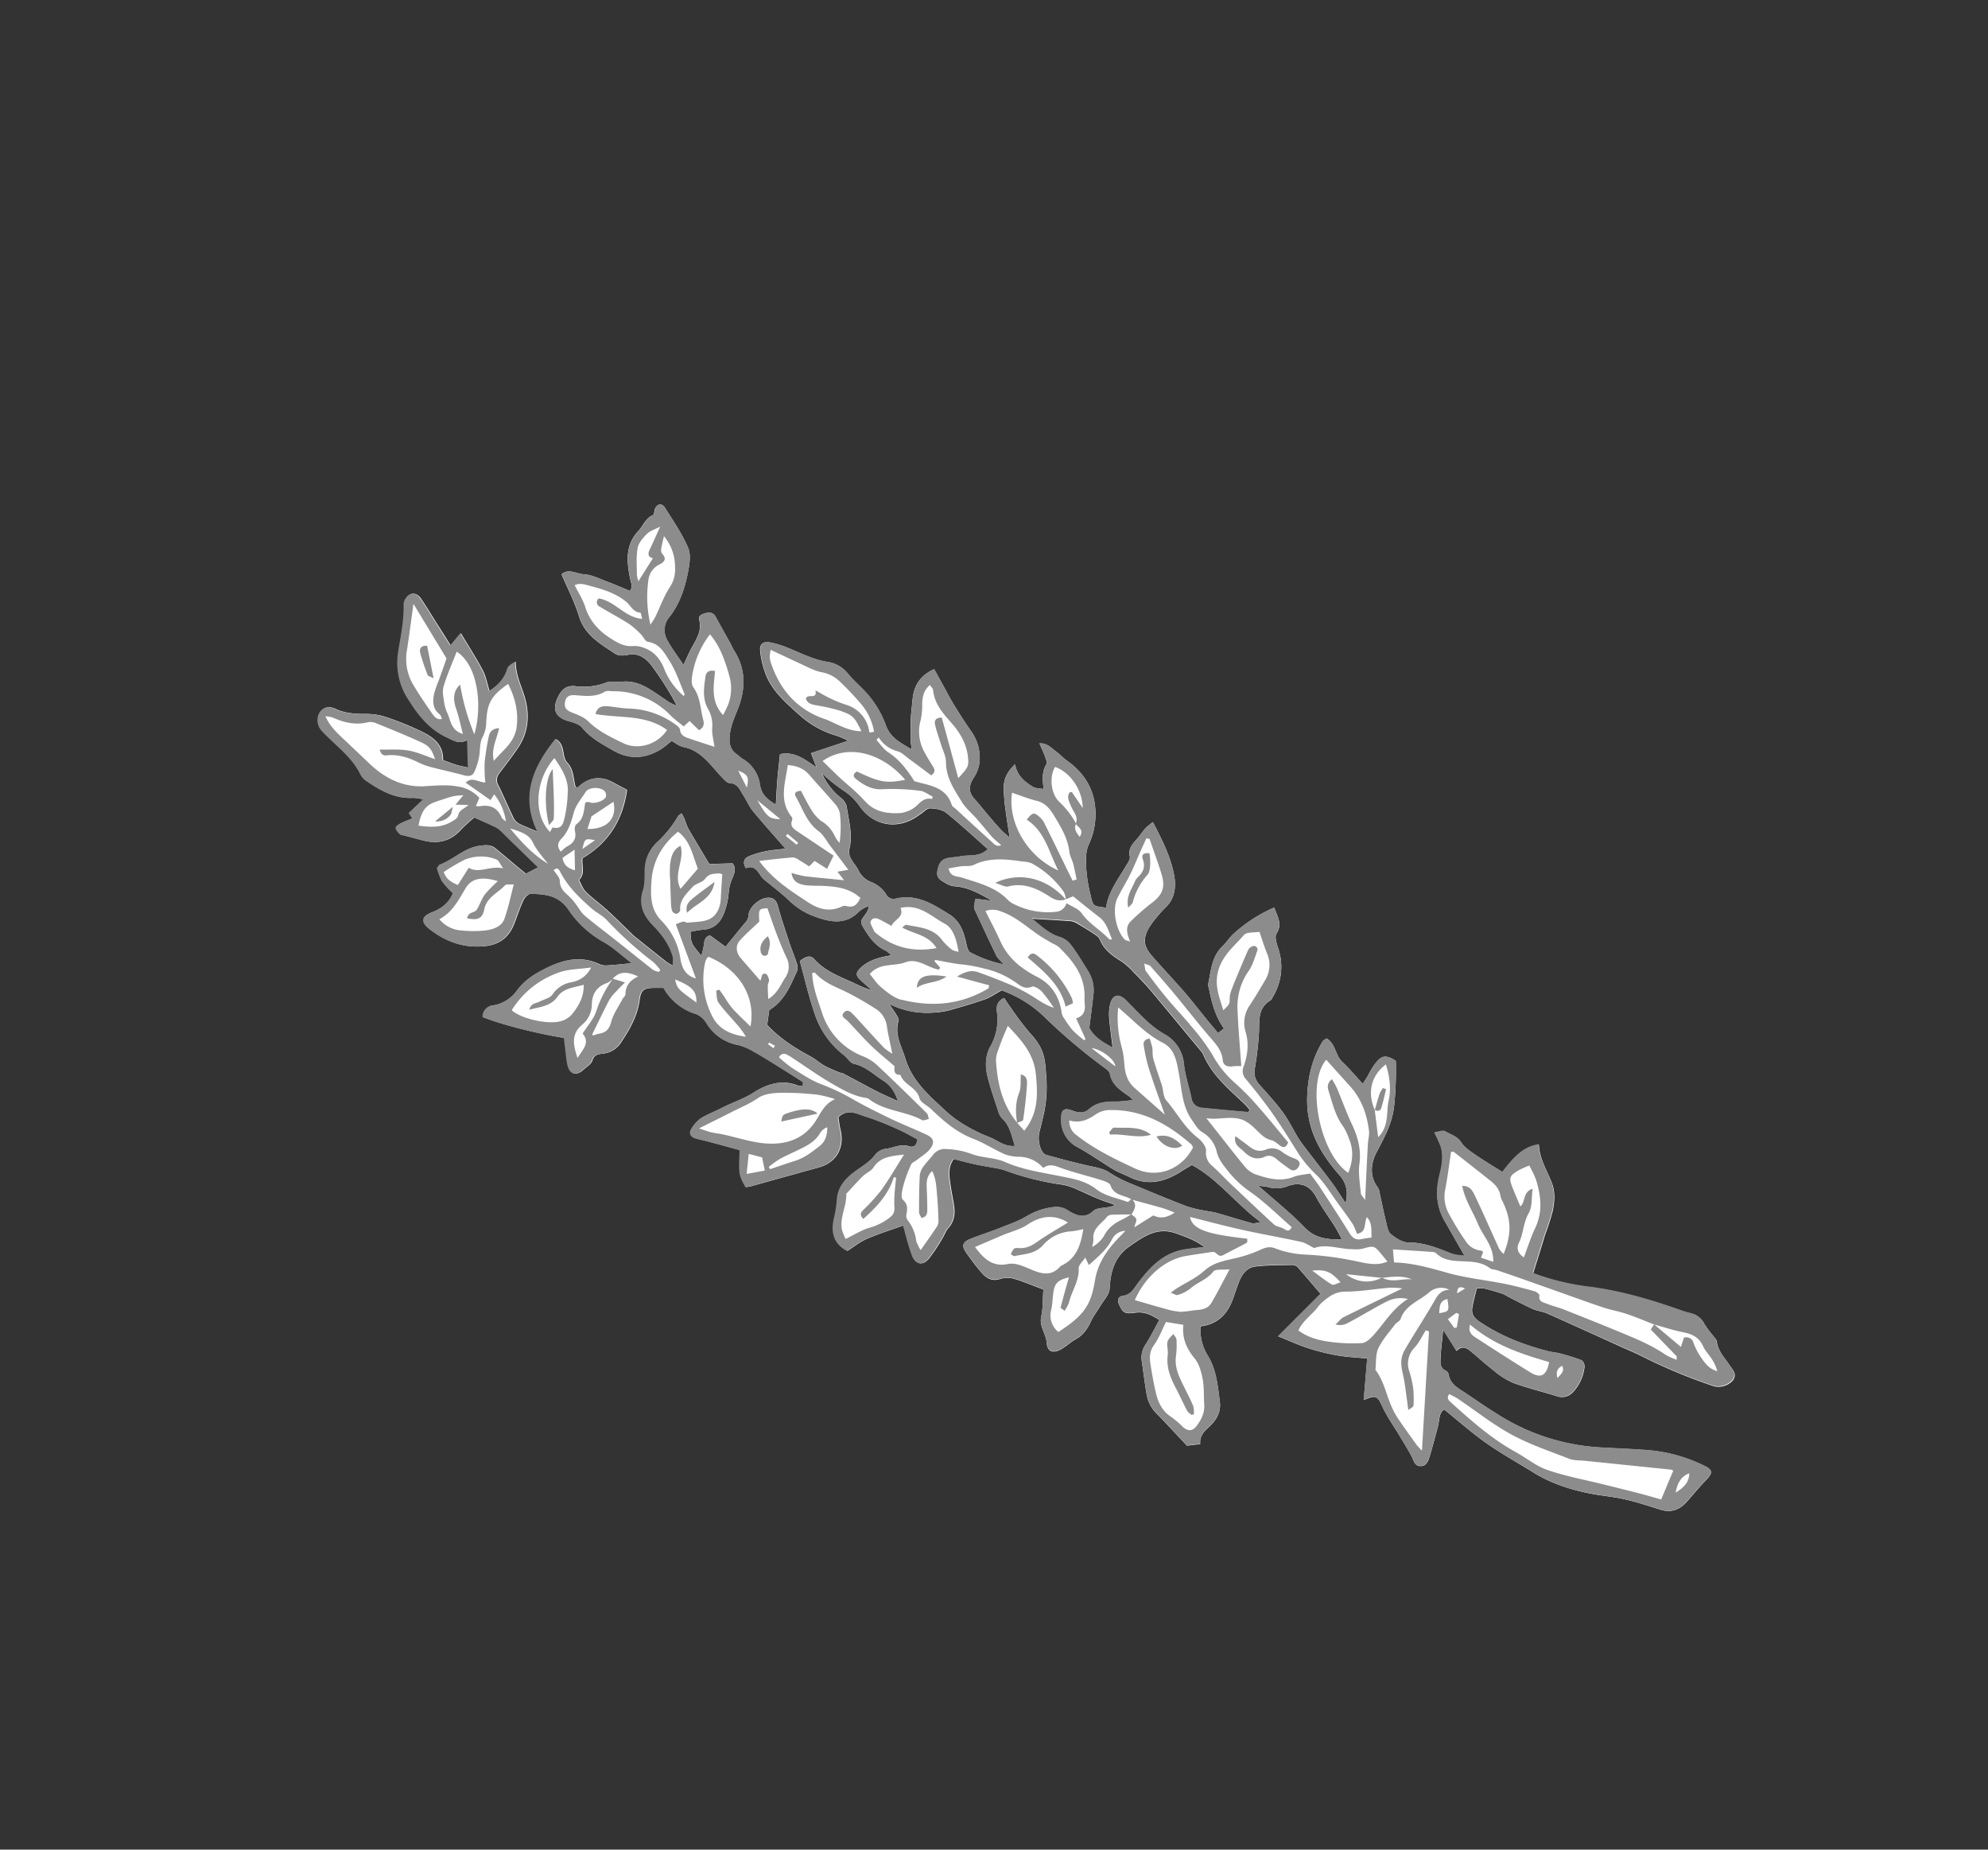
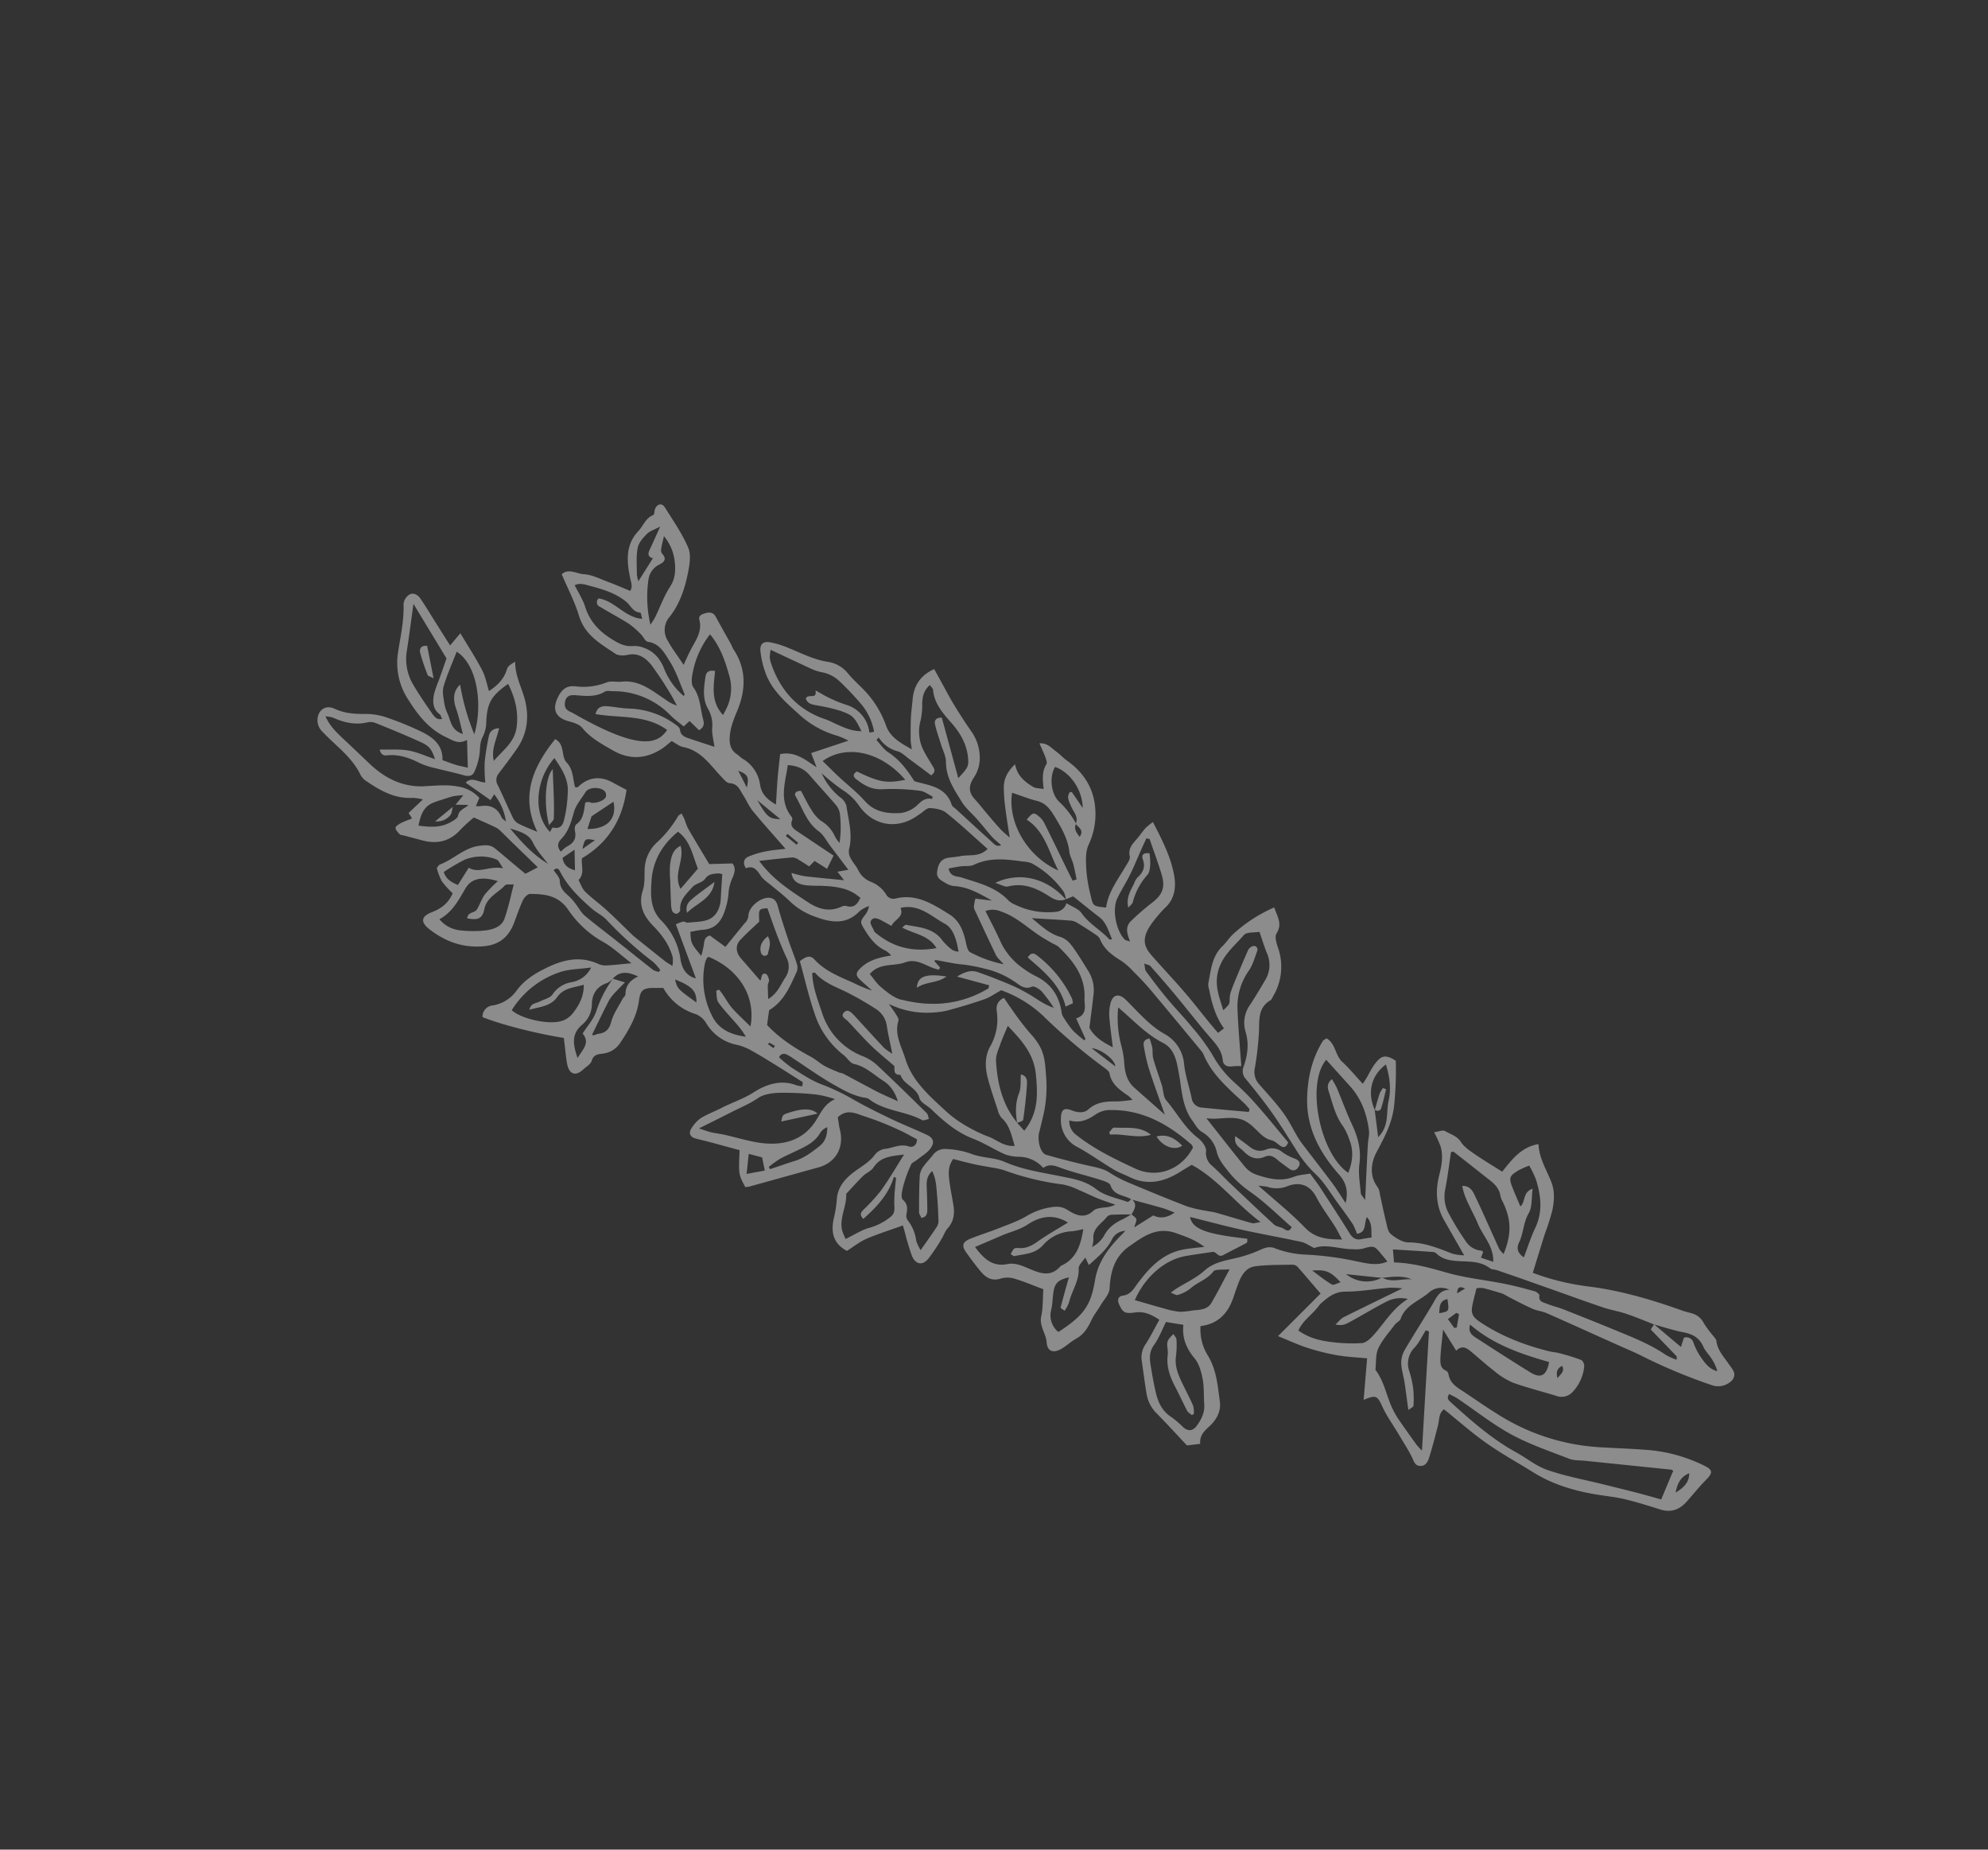
<svg xmlns="http://www.w3.org/2000/svg" id="Layer_3" data-name="Layer 3" viewBox="0 0 731.34 680.31">
  <rect x="0" y="0" width="731.34" height="680.31" fill="#333333" stroke="none" />
  <defs>
    <style>.cls-1{fill:#fff;}.cls-2{fill:#8c8c8c;}</style>
  </defs>
  <title>36297 [преобразованный]</title>
-   <path class="cls-1" d="M384.49,278.37c.32.89.81,2.15.43,2.76-1.71,2.78-1.34,5.75-1,9.1-1.51-.29-2.93-.21-3.93-.82-3-1.84-5.77-4-6.59-8.28-2.8,2.62-4.08,5.25-4.14,8.28a56.83,56.83,0,0,0,.61,8.13c.38,3.18.92,6.33,1.56,10.56-1.62-1.46-2.57-2.2-3.37-3.08-1.64-1.78-3.21-3.63-4.78-5.48s-3.06-3.8-4.71-5.59c-2.31-2.52-2.29-4.89-.44-7.76a13.21,13.21,0,0,0,2.26-6.32,17,17,0,0,0-2.92-10.62c-2.31-3.27-4.47-6.64-6.56-10.06-1.63-2.66-3-5.45-4.56-8.18-.88-1.59-1.75-3.18-2.7-4.89-5.2,2.34-7.5,6.14-7.95,11.24-.2,2.27-.52,4.55-.63,6.82-.12,2.69-.11,5.39-.09,8.08a33.66,33.66,0,0,0,.46,3.38c-4.31-2.41-7.92-4.45-9.46-8.62a36.53,36.53,0,0,0-6.66-11.46c-2.32-2.7-5.13-5-7.4-7.74a11.7,11.7,0,0,0-7.25-4.32c-5.24-.76-9.79-3.14-14.56-5.08a33.47,33.47,0,0,0-6.95-2.15c-2.46-.42-3.72.65-3.53,3.06a32.94,32.94,0,0,0,1.62,7.45c2.19,6.88,7.53,11.42,12.6,16a34.69,34.69,0,0,0,14.18,7.91,30.76,30.76,0,0,1,4,1.76L298.35,277c.69,1.79,1.26,3.28,2,5.24-4.26-2.87-7.95-6-13.42-4.85-.32,3.07-.68,6-.93,9s-.38,6-.6,9.56c-3.35-2-5.25-3.81-5.83-7.22a13.08,13.08,0,0,0-6.52-9.69c-.74-.42-1.32-1.13-2-1.6-2.16-1.42-2.77-3.46-2.68-5.94.12-3.54,1.38-6.68,2.72-9.89,3.21-7.66,3.55-15.29-1.21-22.6-.47-.71-.75-1.55-1.16-2.3-1.81-3.27-3.67-6.5-5.43-9.78-.84-1.58-2.09-1.83-3.63-1.43-1.28.34-2.87.86-2.45,2.44,1.19,4.48-1.45,7.69-3.24,11.22-.79,1.56-1.49,3.16-2.53,5.4-2.28-3.42-4.29-6-5.85-8.89a7.39,7.39,0,0,1,.71-8.81c3.71-4.72,5.57-10.38,6.73-16.16.61-3,1.2-6.63.09-9.24-2.22-5.21-5.54-10-8.56-14.79-1.08-1.72-2.84-1.38-3.62.51-.31.75-.23,2.1-.69,2.28-2.84,1.1-3.65,4-5.49,5.92-4.76,5.08-4.22,11.14-3,17.25.34,1.65,1.12,3.2,0,4.72-2.9-1.18-5.63-2.39-8.43-3.43s-5.66-2.54-8.55-2.69c-2.69-.14-5.73-2.29-8.2,0,2.27,5.34,4.82,10.19,6.38,15.34,2.14,7.09,7.95,10.26,13.36,13.9,1.13.76,3.12.73,4.56.41,3.86-.85,6.56,1.11,8.62,3.67a118.27,118.27,0,0,1,7.08,10.68c.88,1.39,1.6,2.87,2.4,4.31a14,14,0,0,1-4.22-2.22c-4.95-3.24-9.56-7.3-16.15-6.57-1.84.2-3.9-.38-5.52.27a23.09,23.09,0,0,1-11.37,1.36c-3.2-.36-5,1.06-6.37,3.8-2.38,4.69-1.09,7.73,3.93,9.08,1.73.47,3.8,1.09,4.85,2.36,3.12,3.8,7.27,6,11.37,8.36,6,3.49,12,3.16,17.83-.54,1.3-.83,2.46-1.9,3.75-2.92,1.48.79,2.79,1.91,4.26,2.2,6.66,1.31,10,6.72,14.17,11.09.85.89,1.91,2.15,2.92,2.2,3.05.16,3.75,2.56,5,4.48s2.11,4.06,3.53,5.8c3.77,4.58,7.76,9,12,13.86-2.4.29-4.77.44-7.08.91a32.13,32.13,0,0,0-6.49,1.93c-1.56.68-2.34,2.11-1,4.32,2.79-1.17,4.18.71,5.56,2.93a12.86,12.86,0,0,0,2.84,2.59c2.63,2.23,5.41,4.3,7.85,6.7a25.8,25.8,0,0,0,9.51,5.7c5.48,2,11,2.94,15.77-1.86a7.73,7.73,0,0,1,1.74-1.26c.64-.37,1.33-.63,2-.94a6.49,6.49,0,0,1-1.36,3.21c-2,2.66-1.94,2.72-.16,5.63,2,3.24,4.25,6.12,7.85,7.71a11.61,11.61,0,0,1,1.88,1.66c-4.64.76-8.4,1.78-11.42,4.75-1.5,1.47-1.68,2.57-.29,3.94s3.1,2.81,4.65,4.21a43.88,43.88,0,0,1-6.66-2.73c-5.18-2.34-10.56-4.31-14.53-8.69-1.68-1.86-3.29-.95-5.38.6,1.74,6.34,3.24,12.9,5.4,19.23A31.68,31.68,0,0,0,310.37,388c1.34,1,2.37,3,3.81,3.28,4.32.94,7.29,4,10.77,6.19,2.36,1.51,4.16,3.7,5.4,7.54-3.1-1.43-5.42-2.39-7.64-3.53-4.17-2.16-8.29-4.42-12.45-6.61-.49-.26-1.12-.26-1.64-.48-1.79-.78-3.64-1.49-5.34-2.44s-3.26-2.39-5-3.34c-5.83-3.14-11.37-6.64-16.05-11.65.26-1.85.53-3.81.75-5.42,5.66-3.46,7.77-9,10.21-14.28a4.47,4.47,0,0,0-.08-3c-.92-2.84-2.11-5.6-3-8.44-1.39-4.17-2.79-8.35-3.94-12.59-.6-2.22-1.84-3.34-4.23-3-2.92.45-6.45,3.55-6.58,6.48a4.26,4.26,0,0,1-1.4,2.86c-2.25,2.72-4.47,5.48-7.05,8.65l-5.71-4.17c-1.58.38-2.07,1.52-2.19,3.15a31.67,31.67,0,0,1-1,4.33c-3.79-4.58-3.8-4.6-4-8.85,1.52-.25,3.06-.63,4.61-.74,3.9-.27,6.24-2.32,7.66-5.9a26.53,26.53,0,0,0,1.83-8.33,17.5,17.5,0,0,1,1.53-5.17c.62-1.64,1.2-3.19-.12-5l-8.58.23c-2.77-4.65-5.35-8.89-7.84-13.2a27.79,27.79,0,0,1-1.21-3.2c-.3-.72-.71-1.39-1.15-2.23-.62.49-1,.67-1.24,1a41.7,41.7,0,0,1-7.46,9.37,14,14,0,0,0-4.68,10.28c-.08,2.56.11,5.28-.66,7.66-1.76,5.43.27,9.47,3.87,13.14,3.25,3.32,5.91,7,7.14,11.52a12.13,12.13,0,0,1-.12,3.15c-1.22-.77-2-1.17-2.65-1.69q-5.9-4.67-11.73-9.38c-.56-.45-1-1-1.55-1.5-2.77-2.67-5.49-5.41-8.34-8-2.55-2.32-5.38-4.33-7.83-6.74-1.13-1.11-1.65-2.84-2.45-4.29,2.42-2.37.87-5.42,1.28-8,9.8-5.79,14.87-14.36,16.38-25.15-1.88-1-3.51-1.85-5.13-2.73-4.6-2.55-9.1-1.93-12.79,1.74-.13.13-.52,0-1,0-.89-3-.57-6.39-3.09-9.05-2.16-2.28-.52-6.69-4.22-8.63-8.25,10.21-12.91,21-6.58,34.11-2.54-1.1-4.77-1.95-6.89-3a4.79,4.79,0,0,1-2-2c-1.93-4-3.66-8.08-5.6-12.06a3.79,3.79,0,0,1,.26-4.39c2.33-3.09,4.71-6.15,6.88-9.35,3.77-5.55,4.39-11.79,2.71-18.05-1.2-4.48-3.57-8.65-3.5-13.73-1.3.76-2.66,1.56-3,2.66-1.07,3.7-3.55,6.08-6.64,8.14-.83-2.62-1.3-5.36-2.53-7.71-2.35-4.47-5.13-8.7-8-13.55-1.3,1.53-2.4,2.84-3.77,4.47-1.79-2.85-3.36-5.37-5-7.9-2-3.15-3.9-6.36-6-9.43-.94-1.36-2.64-2.25-4.14-1.27a4.72,4.72,0,0,0-2,3.42c.23,6.25-1.22,12.26-2.11,18.37a24.5,24.5,0,0,0,3.91,16.84c3.52,5.6,7.48,10.7,13.85,13.72,2.5,1.19,4.45,2.79,7.71,1,.1,3.71.19,6.74.29,10.21-1.88-.43-3.12-.63-4.32-1-1.63-.5-3.22-1.13-5-1.76.17-5.63-3.53-8.41-7.76-10.47a113.64,113.64,0,0,0-13.05-5.32,23.24,23.24,0,0,0-7.54-1.2c-3.9,0-7.62-.19-11.25-1.88-2.55-1.18-4.53-.45-5.68,1.4a5.76,5.76,0,0,0,.89,6.76c4.92,5.3,11.11,9.47,14.33,16.3a6.82,6.82,0,0,0,2.43,2.37c5,3.44,10.31,6.29,16.72,5.9a22.69,22.69,0,0,1,3.72.57c-2.09,2-3.65,3.48-5.27,5l1.28,2c-1.49.61-2.87,1.07-4.15,1.74-.78.4-1.93,1.13-1.93,1.71,0,.79.84,1.68,1.5,2.34.35.36,1.07.36,1.62.51,2.36.62,4.71,1.27,7.08,1.87,5.32,1.32,9.88.19,13.65-4a60.84,60.84,0,0,1,4.94-4.51c2.95,1.32,5.58,2.45,8.15,3.7a8.25,8.25,0,0,1,2,1.57c1.23,1.17,2.42,2.4,3.63,3.58l9.76,9.47-4.56,2.38-3.78-3.13c-2.51-2.1-5-4.23-7.52-6.28-1.73-1.41-3.73-1.14-5.77-.86-5.55.76-9.42,5-14.43,6.88-.35.12-.55.6-1.11,1.26a23.91,23.91,0,0,0,1.84,4.87,34.12,34.12,0,0,0,4,4.43c-1.51,3.63-4.26,5.66-7.74,7-3.85,1.49-4.13,3.61-.88,6.17,5.86,4.6,12.35,7,20,6.32,5.75-.5,9.21-3.37,11.18-8.51,1.08-2.82,2-5.69,3.29-8.41.47-1,1.73-2.34,2.62-2.33,5.36,0,10.37.56,14,5.75a37.63,37.63,0,0,0,12.77,11.84c3.64,2,6.73,5,10.54,7.9-3.58.34-6.34.65-9.1.81a6.4,6.4,0,0,1-2.91-.47c-6.9-3.22-13.26-1.65-19.72,1.59-4.06,2-7.73,4.39-10.42,8a13.51,13.51,0,0,1-8.84,5.59,4.15,4.15,0,0,0-3.81,4.29c8,3.23,21.93,6.43,29.91,7.67.11,1,.24,1.95.36,2.94.29,2.27.45,4.58.91,6.82.75,3.65,3.1,4.39,5.76,1.93,1.15-1.06,2.85-2,3.24-3.31.68-2.25,2.22-2.38,3.91-2.59a8.93,8.93,0,0,0,6.71-4.18c3.19-4.79,6-9.63,6.8-15.57.49-3.8,1.73-4.4,5.57-4.44,1.1,0,2.2,0,3.33,0a20.46,20.46,0,0,0,12.08,9.68,8,8,0,0,1,3.75,3.34,17,17,0,0,0,11.64,8,20.73,20.73,0,0,1,5.5,2.33c2.88,1.59,5.67,3.34,8.46,5.07,3.32,2.06,6.6,4.16,9.89,6.25l-.15,1.49a8.93,8.93,0,0,1-2.08-.31c-5.79-2.3-11.33-.33-15.86,2.57-3.81,2.45-7.95,3.72-11.82,5.73-2.54,1.32-5.28,2.28-7.67,3.8a12.27,12.27,0,0,0-3.57,4.06c-.87,1.47-.24,2.82,1.52,3.32s3.35.81,5,1.26c3.84,1,7.67,2.08,11.39,3.09-.39,8.93-.39,8.93,2.11,13.58a11.94,11.94,0,0,0,1.65-.24c8.42-2.32,16.82-4.68,25.23-7,6.41-1.76,9.56-7.32,7.91-13.9-.38-1.51-.52-3.08-.77-4.53,3.54-3.42,7-1.17,10.24-.22a105.71,105.71,0,0,1,12,4.76c2.44,1.07,4.75,2.44,6.9,3.56-.11,2.61-1.86,3-3.08,2.6-3.17-1.11-5.89.67-8.82.93a5.72,5.72,0,0,0-3.58,2.11c-1.77,2.39-4.16,3.86-6.51,5.51-3.94,2.76-7.32,6-7.55,11.36a42.77,42.77,0,0,1-1.13,6.79c-1,4.94-.15,9.07,4.87,11.73,2.32-1.46,4.57-3.3,7.15-4.42,4.29-1.85,8.78-3.24,13.44-4.92.17.55.37,1.19.56,1.84a96.64,96.64,0,0,0,2.8,9.39c1.3,3.19,3.79,3.61,6,1a66.73,66.73,0,0,0,5-7.5c.75-1.2,1.19-2.65,2.12-3.68,2.22-2.49,2.63-5.32,2.13-8.43-.4-2.54-.93-5.07-1.29-7.61-.42-3.09-1.09-6.24,1.19-9.46,2.59.65,5.17,1.36,7.77,1.93,2.23.5,4.5.82,6.75,1.26a27.8,27.8,0,0,1,4.16.92A99.51,99.51,0,0,0,391,435.76a23.45,23.45,0,0,1,5.91,2.05c2.37,1,4.64,2.14,7,3.09,2.1.86,4.26,1.54,6.4,2.3a10.57,10.57,0,0,1-4,1c-1.4.23-3.14.31-4.05,1.18-3.29,3.13-6.44,1.68-9.37-.14a7.53,7.53,0,0,0-5.27-1.23,24.46,24.46,0,0,0-9.69,3.21c-3.27,2-7,3.24-10.59,4.67-3.45,1.37-7,2.45-10.45,3.85-2.83,1.15-3.19,2.52-1.45,5s3.52,4.89,5.48,7.17,4,3.51,7.2,2.46a9,9,0,0,1,5,0c3.63,1.09,7.13,2.58,10.71,3.92-.24,3.45-.1,6.8-.79,10-.8,3.6,1.78,6.23,2,9.55s2.32,4.07,5.19,2.5c2-1.09,3.66-2.75,5.65-3.86,2.83-1.56,4.33-4,5.63-6.82.89-1.9,2.27-3.58,3.34-5.41,1.22-2.06,3.24-4.12,3.35-6.26.34-6.37,1.85-11.78,7.41-15.62,5.2-3.61,10.13-7.22,17.15-4.66,3.35,1.22,6.67,2.25,10.33,5-2.19.24-3.52.35-4.85.54a33.79,33.79,0,0,0-4.6.81c-6.75,1.89-11.16,6.79-15.17,12.13-1.46,1.94-2.52,4.09-5.42,4.45-1.63.21-2.17,1.53-1.32,3.3,1.31,2.77,1.9,3.47,5.82,2.9,3.47-.51,6,.79,8.95,2.66-1.72,3.1-3.17,6-4.92,8.8a8.57,8.57,0,0,0-1.59,6.08c.61,4.12,1.11,8.26,1.81,12.36a12.94,12.94,0,0,0,3.66,7.16c3.69,3.72,7.22,7.6,11.2,11.83l4.87-.57c-.28-3.12,1.57-4.79,3.35-6.43,2.71-2.49,4.36-5.55,3.87-9.17-.78-5.78-1.21-11.68-4.42-16.91a18.22,18.22,0,0,1-2.69-10.81c6.32-.74,10-4.55,12-10.25.67-1.9,1.31-3.8,2-5.68,1.12-2.95,2.86-5.66,6.15-6.06,4.52-.55,9.13-.49,13.7-.59a2.71,2.71,0,0,1,1.86.8c2.74,3.09,5.4,6.25,8.46,9.82L470.19,491.5c4.06,1.63,7.39,3.19,10.87,4.31a79,79,0,0,0,10.8,2.7c3.56.63,7.19.78,11.11,1.16-.42,5-.84,10.06-1.28,15.27,4.67-1.94,5-1.54,6.94,2.59,1.66,3.58,4,6.84,6.06,10.26,1.61,2.7,3.32,5.34,4.73,8.14.72,1.43,1,3.16,2.93,3.3,2.18.16,3-1.6,3.49-3.24,1.18-3.82,2.19-7.7,3.19-11.58.55-2.14.27-4.6,2.22-6,5.3,4.26,10.24,8.66,15.62,12.44s11.43,7.14,17.16,10.7c6.81,4.24,14.3,6.56,22.13,8,3.81.68,7.69,1,11.45,1.89,4.46,1,8.84,2.44,13.22,3.82,3.91,1.23,7,.08,9.65-2.83,2.39-2.65,4.6-5.46,7.1-8s2.67-3.72-.54-5.27a57.54,57.54,0,0,0-20.6-5.75c-6.12-.49-12.26-.68-18.38-1.05a78.68,78.68,0,0,1-37.56-12.44c-3.89-2.42-7.66-5.06-11.48-7.61-2.61-1.75-5.55-3.18-6.1-6.82a2,2,0,0,0-1-1.31c-1.87-.75-2.06-2.49-2-3.95.09-3.33.57-6.66,1-11.14l4.91,7.81c2.23-2.29,4-.92,5.72.53,2.75,2.3,5.41,4.73,8.26,6.91a27.4,27.4,0,0,0,6.85,4.29c5.25,1.9,10.69,3.24,16,4.87a5.48,5.48,0,0,0,6-1.45,16.08,16.08,0,0,0,4.25-9.21,3,3,0,0,0-1-2.51,79.24,79.24,0,0,0-8-2.5c-1.37-.38-2.83-.45-4.21-.8-9.09-2.31-17.7-5.63-25.53-11-2.24-1.52-2.89-3-2.5-5.23s1-4.42,1.61-6.87a8.94,8.94,0,0,1,2.47-.08c2.34.56,4.66,1.26,7,2a11.71,11.71,0,0,1,1.86,1c3.06,1.54,6.08,3.18,9.2,4.57,1.68.76,3.62.92,5.31,1.67,9.17,4.07,18.29,8.23,27.43,12.37,2.22,1,4.48,1.93,6.66,3a201.82,201.82,0,0,0,27.34,11.43,7.16,7.16,0,0,0,6.92-2.14c1.75-2.46-.14-4-1.28-5.75-1.81-2.72-4.21-5.07-4.61-8.59-.09-.74-.87-1.42-1.37-2.1a38.3,38.3,0,0,1-3.25-4.42,7,7,0,0,0-4.51-3.67c-1.11-.31-2.23-.56-3.31-.94-11.32-4-22.81-7.44-34.78-8.93a89.27,89.27,0,0,1-20.33-5c1.5-4.86,3-9.6,4.43-14.33a86.55,86.55,0,0,0,2.75-8.59c.73-3.51,1-7.16-.41-10.61-1.78-4.46-4.43-8.59-4.67-13.82-6.23,1.08-9.59,5.41-13.35,10.15-3.39-2.15-6.83-4.19-10.12-6.46-1.87-1.28-3.92-2.66-5.09-4.49-1.47-2.3-3.85-2.82-5.84-4-.78-.47-2.26.21-4,.44a44.15,44.15,0,0,1,2.36,5.15c1.07,3.55.41,7.08-.47,10.58-1.44,5.74-1.27,11.32,1.77,16.6,2.41,4.2,4.79,8.4,7.39,12.94a18.62,18.62,0,0,1-4.41-.62C529,459.08,524,457,518.14,457c-2.19,0-4.65-1.58-6.47-3.07-1.13-.92-1.39-3-1.79-4.62-.84-3.34-1.5-6.73-2.26-10.09a6.06,6.06,0,0,0-.72-2.43c-3.25-4.15-2.5-9.11-.58-12.79,3-5.74,6-11,6.61-17.8a129.21,129.21,0,0,0,.56-16c-4.46-2.94-5.82-1.29-8.08,1.67a37.8,37.8,0,0,0-2.14,3.72c-.61,1-1.27,2-1.93,3.08-2.73-3-5-5.7-7.58-8.11s-2.41-6.75-5.75-8.61c-.66.46-1.13.62-1.34.95-4.07,6.52-5.67,13.77-5.8,21.29-.19,10.91,4.69,19.88,11.7,27.81,2.58,2.91,3.55,6,2.45,10.53-1.92-2.88-3.37-5.24-5-7.47-3.59-4.81-7.31-9.53-10.94-14.32-2.07-2.73-3.48-5.86-5.23-8.74-2.87-4.73-6.82-8.82-10.47-13a6.68,6.68,0,0,1-1.72-6.24,116.1,116.1,0,0,0,1.42-11.94c.43-4.65-.85-9.82,4.32-12.89.44-.27.65-.94.94-1.44a21.11,21.11,0,0,0,1.84-17.81c-.56-1.69-1.32-4.1-.58-5.28,2.25-3.53.35-6.17-.83-9.6a54.17,54.17,0,0,0-15.11,9.8c-1.45,1.38-2.54,3.13-4,4.52-3.91,3.78-4.15,8.89-5.17,13.72a6.14,6.14,0,0,0,.33,2.11c1,5.05,2.32,10,5.46,14.33l-2.18,1.67c-1.3-1.55-2.42-2.84-3.5-4.16-3-3.64-5.85-7.38-8.92-10.93-3.94-4.53-8.09-8.88-12-13.4-3-3.45-3.27-6.22-1-10.22a34.35,34.35,0,0,1,3.36-4.47,29.5,29.5,0,0,1,2.62-2.86c3.67-3.45,4.08-7.87,3.21-12.36-1.29-6.64-4.36-12.64-7.73-19.16a24.83,24.83,0,0,0-2.68,2.18c-1.05,1.17-1.92,2.5-2.94,3.7-1.64,1.95-3.59,3.59-2.89,6.74.25,1.1-.91,2.62-1.63,3.84-2.84,4.79-6.29,9.28-7.09,15-4.73-.54-4.81-.52-5.68-4.5a53.67,53.67,0,0,1-1.61-9.7c-.09-3-.45-6.14,1-9.22a26.34,26.34,0,0,0,2.31-13c-.53-7.41-4.22-13.25-10.32-17.57-1.51-1.06-2.76-2.5-4.27-3.57s-3-3-5.95-2.86C383.2,275.28,383.93,276.79,384.49,278.37Zm99.75,162c2,3.77,4.58,7.19,6.85,10.81.89,1.41,1.61,2.92,2.6,4.73-5.47,0-9.88-.41-13.72-4.41-5.11-5.31-10.94-9.93-17.09-15.4,1.7.23,2.63.27,3.52.48a11,11,0,0,0,7.08-.22C477.32,434.82,481.53,435.21,484.24,440.38ZM383.76,373.57a213.35,213.35,0,0,0,22.57,19.16c.78.57,1.83,1.33,2,2.14.74,4.18,3.91,6.17,7,8.33.34.24.61.57,1.48,1.39a50.21,50.21,0,0,1-5.37.58c-3.9,0-7.64,0-10.87,2.92-1.6,1.46-3.9,1.26-6.12.39-3-1.18-4.09-.14-4,3.13A11,11,0,0,0,396.54,422c4.52,2.48,8.73,5.52,13.16,8.18,1.82,1.09,3.88,1.8,5.8,2.75,6.81,3.37,13.06,1.76,19.08-2.09,1.21-.77,2.45-1.49,3.86-2.36,9.6,5.17,16,14.06,25.36,21.06-1.73.24-2.51.57-3.15.4-4.41-1.23-8.78-2.59-13.18-3.84-1.38-.38-2.83-.5-4.23-.8a44.2,44.2,0,0,1-6.61-1.58c-6.94-2.68-13.83-5.51-20.69-8.4a44.93,44.93,0,0,1-7.62-3.92c-2.38-1.61-5-2-7.64-2.57q-7.94-1.82-15.78-4.05c-2.13-.62-3.33-5.3-2.5-8.46.61-2.35,1.16-4.72,1.71-7.09a47.64,47.64,0,0,0,.72-14.06c-.23-3.63-.45-7-2.26-10.31a22.63,22.63,0,0,0-3.5-4.7,104,104,0,0,1-7-9.2c-.91-1.23-1.74-2.53-2.67-3.89-2.55,1.15-2.93,3.15-2.63,5.14a19.93,19.93,0,0,1-2.5,12.82c-2,3.73-1.83,7.79-.78,11.74s2.34,7.66,3.6,11.47a7,7,0,0,0,1.5,3.05c2.9,2.64,3.53,6.24,4.75,10.22-4.06.32-6.57-2.28-9.58-3.35a57.28,57.28,0,0,1-9.92-5,41.09,41.09,0,0,1-6.42-5c-5.88-5.39-11.92-10.82-14.32-18.72-1.36-4.48-4.13-8.87-2.52-14,.19-.63-.45-1.6-.87-2.31-.64-1.1-1.43-2.12-2.66-3.91a31.45,31.45,0,0,0,16.35,3.23,28.18,28.18,0,0,0,5.44-.76c4.55-1.25,9.08-2.58,13.53-4.13,1.94-.67,3.67-1.95,6.15-3.3A44.32,44.32,0,0,1,383.76,373.57Zm19.68-29.38a3.74,3.74,0,0,1,1.26,1.62c1.55,3.64,4.53,5.76,7.77,7.75a25.25,25.25,0,0,1,4.4,3.89c2.11,2.13,4.22,4.28,6.16,6.57,6.26,7.44,12.45,15,18.66,22.44a5.84,5.84,0,0,1,.95,1.43c3.17,7.53,9.28,12.6,15,18,.72.68,1.34,1.47,2,2.21-.12.34-.22.67-.33,1-5.75-.52-11.51-1-17.26-1.61a4,4,0,0,1-3.76-3.55c-.9-4.21-2.36-8.34-2.78-12.59a13.93,13.93,0,0,0-7.31-11c-5-2.86-8.64-7-12.54-10.92-.61-.61-1.18-1.26-1.83-1.83-2.43-2.16-4.51-1.66-5.36,1.48a15.47,15.47,0,0,0-.45,5.12c.28,3.64.82,7.27,1.28,11.13-3.38-1.76-6.71-3.66-8.6-7.18.51-4.05,1.05-8,1.47-11.94a13.31,13.31,0,0,0-1.75-8.72c-2-3.26-4-6.58-6.28-9.66a8.35,8.35,0,0,0-4.1-3c-4.18-1.16-7.06-4-10.63-6.93,5,.31,9.52.55,14,.88a5.52,5.52,0,0,1,2.42.65Q399.74,341.66,403.44,344.19ZM348.13,299c5.22,4.18,10.11,8.76,15.27,13.32-3.11,3.09-6.8,2-10,2.65-1.53.31-3.11.37-4.65.64-2.76.48-3.5,2.55-3.91,5s1.4,3.27,3,4.2a7.45,7.45,0,0,0,3.19,1.17c5.16.26,9.48,2.84,14,5.36l-6.13-.75a23.3,23.3,0,0,0-.55,2.95,3.76,3.76,0,0,0,.5,1.64c2.54,5.43,5.05,10.88,7.67,16.27.48,1,1.44,1.72,2.78,3.28a44.92,44.92,0,0,1-12.37-4.45c-.94-.53-1.27-2.44-1.57-3.78-.89-4-2.32-7.78-5.95-10.06-6.05-3.77-12.12-7.77-19.86-5.89a3.09,3.09,0,0,1-3.6-1.68,11.68,11.68,0,0,0-5.61-4.5,8.64,8.64,0,0,1-4.58-4.33c-.73-1.53-2-2.79-2.76-4.31a5,5,0,0,1-.6-3.17c1.46-5.48-.2-10.76-.94-16.08a5.78,5.78,0,0,0-2.16-3.06,23.88,23.88,0,0,1-6.89-8.92,79,79,0,0,0,7.6,6.1,20.49,20.49,0,0,1,6.17,5.84c5.14,7.4,14,8.92,21.4,3.74.35-.25.71-.49,1.07-.73,1.16-.75,2.36-2.16,3.5-2.12C344.13,297.37,346.6,297.77,348.13,299Z" />
-   <path class="cls-2" d="M348.19,359.16c-3.48,2.59-7.65,1.81-10.89,4.16C337.48,359.1,340.59,358,348.19,359.16ZM505.8,408.24l-.08-.05,0,0,0,0a.09.09,0,0,0,0,.05.22.22,0,0,0,0,.11A.36.36,0,0,1,505.8,408.24ZM366.13,324.73c2,.6,3.55,1.62,4.76,1.31,5.87-1.48,10.73.78,15.35,3.79,1.94,1.27,3.7,1.73,5.81.94C384.29,322.16,374.18,320.86,366.13,324.73Zm-75.84,84.5c-2.4.78-2.4.78-2.88,3.27l13.35-2.89C298.67,407.61,295.35,407.6,290.29,409.23Zm-27.45-84.84c-2.89,2.18-5.52,4-8,6.06-1.31,1.11-2.83,2.37-2.09,5.28C256.51,332,262,330.59,262.84,324.39Zm119.54-51c3-.14,4.31,1.7,5.95,2.86s2.76,2.51,4.27,3.57c6.1,4.32,9.79,10.16,10.32,17.57a26.34,26.34,0,0,1-2.31,13c-1.45,3.08-1.09,6.18-1,9.22a53.67,53.67,0,0,0,1.61,9.7c.87,4,.95,4,5.68,4.5.8-5.69,4.25-10.18,7.09-15,.72-1.22,1.88-2.74,1.63-3.84-.7-3.15,1.25-4.79,2.89-6.74,1-1.2,1.89-2.53,2.94-3.7a24.83,24.83,0,0,1,2.68-2.18c3.37,6.52,6.44,12.52,7.73,19.16.87,4.49.46,8.91-3.21,12.36a29.5,29.5,0,0,0-2.62,2.86,34.35,34.35,0,0,0-3.36,4.47c-2.31,4-2.06,6.77,1,10.22,3.95,4.52,8.1,8.87,12,13.4,3.07,3.55,5.95,7.29,8.92,10.93,1.08,1.32,2.2,2.61,3.5,4.16l2.18-1.67c-3.14-4.37-4.5-9.28-5.46-14.33a6.14,6.14,0,0,1-.33-2.11c1-4.83,1.26-9.94,5.17-13.72,1.44-1.39,2.53-3.14,4-4.52a54.17,54.17,0,0,1,15.11-9.8c1.18,3.43,3.08,6.07.83,9.6-.74,1.18,0,3.59.58,5.28a21.11,21.11,0,0,1-1.84,17.81c-.29.5-.5,1.17-.94,1.44-5.17,3.07-3.89,8.24-4.32,12.89a116.1,116.1,0,0,1-1.42,11.94,6.68,6.68,0,0,0,1.72,6.24c3.65,4.22,7.6,8.31,10.47,13,1.75,2.88,3.16,6,5.23,8.74,3.63,4.79,7.35,9.51,10.94,14.32,1.66,2.23,3.11,4.59,5,7.47,1.1-4.56.13-7.62-2.45-10.53-7-7.93-11.89-16.9-11.7-27.81.13-7.52,1.73-14.77,5.8-21.29.21-.33.68-.49,1.34-.95,3.34,1.86,3.14,6.2,5.75,8.61s4.85,5.16,7.58,8.11c.66-1,1.32-2,1.93-3.08a37.8,37.8,0,0,1,2.14-3.72c2.26-3,3.62-4.61,8.08-1.67a129.21,129.21,0,0,1-.56,16c-.63,6.84-3.6,12.06-6.61,17.8-1.92,3.68-2.67,8.64.58,12.79a6.06,6.06,0,0,1,.72,2.43c.76,3.36,1.42,6.75,2.26,10.09.4,1.62.66,3.7,1.79,4.62,1.82,1.49,4.28,3.07,6.47,3.07,5.82,0,10.89,2.08,16.09,4.13a18.62,18.62,0,0,0,4.41.62c-2.6-4.54-5-8.74-7.39-12.94-3-5.28-3.21-10.86-1.77-16.6.88-3.5,1.54-7,.47-10.58a44.15,44.15,0,0,0-2.36-5.15c1.73-.23,3.21-.91,4-.44,2,1.2,4.37,1.72,5.84,4,1.17,1.83,3.22,3.21,5.09,4.49,3.29,2.27,6.73,4.31,10.12,6.46,3.76-4.74,7.12-9.07,13.35-10.15.24,5.23,2.89,9.36,4.67,13.82,1.38,3.45,1.14,7.1.41,10.61a86.55,86.55,0,0,1-2.75,8.59c-1.48,4.73-2.93,9.47-4.43,14.33a89.27,89.27,0,0,0,20.33,5c12,1.49,23.46,4.89,34.78,8.93,1.08.38,2.2.63,3.31.94a7,7,0,0,1,4.51,3.67,38.3,38.3,0,0,0,3.25,4.42c.5.68,1.28,1.36,1.37,2.1.4,3.52,2.8,5.87,4.61,8.59,1.14,1.71,3,3.29,1.28,5.75a7.16,7.16,0,0,1-6.92,2.14,201.82,201.82,0,0,1-27.34-11.43c-2.18-1.08-4.44-2-6.66-3C587.26,491.2,578.14,487,569,483c-1.69-.75-3.63-.91-5.31-1.67-3.12-1.39-6.14-3-9.2-4.57a11.71,11.71,0,0,0-1.86-1c-2.32-.71-4.64-1.41-7-2a8.94,8.94,0,0,0-2.47.08c-.59,2.45-1.23,4.64-1.61,6.87s.26,3.71,2.5,5.23c7.83,5.36,16.44,8.68,25.53,11,1.38.35,2.84.42,4.21.8a79.24,79.24,0,0,1,8,2.5,3,3,0,0,1,1,2.51,16.08,16.08,0,0,1-4.25,9.21,5.48,5.48,0,0,1-6,1.45c-5.34-1.63-10.78-3-16-4.87a27.4,27.4,0,0,1-6.85-4.29c-2.85-2.18-5.51-4.61-8.26-6.91-1.73-1.45-3.49-2.82-5.72-.53L530.87,489c-.43,4.48-.91,7.81-1,11.14,0,1.46.15,3.2,2,3.95a2,2,0,0,1,1,1.31c.55,3.64,3.49,5.07,6.1,6.82,3.82,2.55,7.59,5.19,11.48,7.61a78.68,78.68,0,0,0,37.56,12.44c6.12.37,12.26.56,18.38,1.05A57.54,57.54,0,0,1,627,539.1c3.21,1.55,3.14,2.63.54,5.27s-4.71,5.33-7.1,8c-2.62,2.91-5.74,4.06-9.65,2.83-4.38-1.38-8.76-2.78-13.22-3.82-3.76-.88-7.64-1.21-11.45-1.89-7.83-1.41-15.32-3.73-22.13-8-5.73-3.56-11.66-6.82-17.16-10.7s-10.32-8.18-15.62-12.44c-2,1.45-1.67,3.91-2.22,6-1,3.88-2,7.76-3.19,11.58-.51,1.64-1.31,3.4-3.49,3.24-1.9-.14-2.21-1.87-2.93-3.3-1.41-2.8-3.12-5.44-4.73-8.14-2-3.42-4.4-6.68-6.06-10.26-1.91-4.13-2.27-4.53-6.94-2.59.44-5.21.86-10.25,1.28-15.27-3.92-.38-7.55-.53-11.11-1.16a79,79,0,0,1-10.8-2.7c-3.48-1.12-6.81-2.68-10.87-4.31l15.66-15.66c-3.06-3.57-5.72-6.73-8.46-9.82a2.71,2.71,0,0,0-1.86-.8c-4.57.1-9.18,0-13.7.59-3.29.4-5,3.11-6.15,6.06-.72,1.88-1.36,3.78-2,5.68-2,5.7-5.69,9.51-12,10.25a18.22,18.22,0,0,0,2.69,10.81c3.21,5.23,3.64,11.13,4.42,16.91.49,3.62-1.16,6.68-3.87,9.17-1.78,1.64-3.63,3.31-3.35,6.43l-4.87.57c-4-4.23-7.51-8.11-11.2-11.83a12.94,12.94,0,0,1-3.66-7.16c-.7-4.1-1.2-8.24-1.81-12.36a8.57,8.57,0,0,1,1.59-6.08c1.75-2.76,3.2-5.7,4.92-8.8-2.94-1.87-5.48-3.17-8.95-2.66-3.92.57-4.51-.13-5.82-2.9-.85-1.77-.31-3.09,1.32-3.3,2.9-.36,4-2.51,5.42-4.45,4-5.34,8.42-10.24,15.17-12.13a33.79,33.79,0,0,1,4.6-.81c1.33-.19,2.66-.3,4.85-.54-3.66-2.76-7-3.79-10.33-5-7-2.56-11.95,1-17.15,4.66-5.56,3.84-7.07,9.25-7.41,15.62-.11,2.14-2.13,4.2-3.35,6.26-1.07,1.83-2.45,3.51-3.34,5.41-1.3,2.81-2.8,5.26-5.63,6.82-2,1.11-3.66,2.77-5.65,3.86-2.87,1.57-5,.68-5.19-2.5s-2.77-6-2-9.55c.69-3.17.55-6.52.79-10-3.58-1.34-7.08-2.83-10.71-3.92a9,9,0,0,0-5,0c-3.19,1-5.35-.29-7.2-2.46s-3.74-4.72-5.48-7.17-1.38-3.83,1.45-5c3.43-1.4,7-2.48,10.45-3.85,3.6-1.43,7.32-2.68,10.59-4.67a24.46,24.46,0,0,1,9.69-3.21,7.53,7.53,0,0,1,5.27,1.23c2.93,1.82,6.08,3.27,9.37.14.91-.87,2.65-.95,4.05-1.18a10.57,10.57,0,0,0,4-1c-2.14-.76-4.3-1.44-6.4-2.3-2.36-.95-4.63-2.12-7-3.09a23.45,23.45,0,0,0-5.91-2.05,99.51,99.51,0,0,1-21.67-5.26,27.8,27.8,0,0,0-4.16-.92c-2.25-.44-4.52-.76-6.75-1.26-2.6-.57-5.18-1.28-7.77-1.93-2.28,3.22-1.61,6.37-1.19,9.46.36,2.54.89,5.07,1.29,7.61.5,3.11.09,5.94-2.13,8.43-.93,1-1.37,2.48-2.12,3.68a66.73,66.73,0,0,1-5,7.5c-2.16,2.58-4.65,2.16-6-1a96.64,96.64,0,0,1-2.8-9.39c-.19-.65-.39-1.29-.56-1.84-4.66,1.68-9.15,3.07-13.44,4.92-2.58,1.12-4.83,3-7.15,4.42-5-2.66-5.89-6.79-4.87-11.73a42.77,42.77,0,0,0,1.13-6.79c.23-5.38,3.61-8.6,7.55-11.36,2.35-1.65,4.74-3.12,6.51-5.51a5.72,5.72,0,0,1,3.58-2.11c2.93-.26,5.65-2,8.82-.93,1.22.42,3,0,3.08-2.6-2.15-1.12-4.46-2.49-6.9-3.56a105.71,105.71,0,0,0-12-4.76c-3.21-.95-6.7-3.2-10.24.22.25,1.45.39,3,.77,4.53,1.65,6.58-1.5,12.14-7.91,13.9-8.41,2.32-16.81,4.68-25.23,7a11.94,11.94,0,0,1-1.65.24c-2.5-4.65-2.5-4.65-2.11-13.58-3.72-1-7.55-2.07-11.39-3.09-1.66-.45-3.36-.79-5-1.26s-2.39-1.85-1.52-3.32a12.27,12.27,0,0,1,3.57-4.06c2.39-1.52,5.13-2.48,7.67-3.8,3.87-2,8-3.28,11.82-5.73,4.53-2.9,10.07-4.87,15.86-2.57a8.93,8.93,0,0,0,2.08.31l.15-1.49c-3.29-2.09-6.57-4.19-9.89-6.25-2.79-1.73-5.58-3.48-8.46-5.07a20.73,20.73,0,0,0-5.5-2.33,17,17,0,0,1-11.64-8,8,8,0,0,0-3.75-3.34,20.46,20.46,0,0,1-12.08-9.68c-1.13,0-2.23,0-3.33,0-3.84,0-5.08.64-5.57,4.44-.77,5.94-3.61,10.78-6.8,15.57a8.93,8.93,0,0,1-6.71,4.18c-1.69.21-3.23.34-3.91,2.59-.39,1.31-2.09,2.25-3.24,3.31-2.66,2.46-5,1.72-5.76-1.93-.46-2.24-.62-4.55-.91-6.82-.12-1-.25-2-.36-2.94-8-1.24-21.87-4.44-29.91-7.67a4.15,4.15,0,0,1,3.81-4.29,13.51,13.51,0,0,0,8.84-5.59c2.69-3.63,6.36-6,10.42-8,6.46-3.24,12.82-4.81,19.72-1.59a6.4,6.4,0,0,0,2.91.47c2.76-.16,5.52-.47,9.1-.81-3.81-2.91-6.9-5.9-10.54-7.9a37.63,37.63,0,0,1-12.77-11.84c-3.59-5.19-8.6-5.74-14-5.75-.89,0-2.15,1.32-2.62,2.33-1.27,2.72-2.21,5.59-3.29,8.41-2,5.14-5.43,8-11.18,8.51-7.64.67-14.13-1.72-20-6.32-3.25-2.56-3-4.68.88-6.17,3.48-1.34,6.23-3.37,7.74-7a34.12,34.12,0,0,1-4-4.43,23.91,23.91,0,0,1-1.84-4.87c.56-.66.76-1.14,1.11-1.26,5-1.86,8.88-6.12,14.43-6.88,2-.28,4-.55,5.77.86,2.54,2.05,5,4.18,7.52,6.28l3.78,3.13,4.56-2.38-9.76-9.47c-1.21-1.18-2.4-2.41-3.63-3.58a8.25,8.25,0,0,0-2-1.57c-2.57-1.25-5.2-2.38-8.15-3.7a60.84,60.84,0,0,0-4.94,4.51c-3.77,4.19-8.33,5.32-13.65,4-2.37-.6-4.72-1.25-7.08-1.87-.55-.15-1.27-.15-1.62-.51-.66-.66-1.51-1.55-1.5-2.34,0-.58,1.15-1.31,1.93-1.71,1.28-.67,2.66-1.13,4.15-1.74l-1.28-2c1.62-1.56,3.18-3,5.27-5a22.69,22.69,0,0,0-3.72-.57c-6.41.39-11.67-2.46-16.72-5.9a6.82,6.82,0,0,1-2.43-2.37c-3.22-6.83-9.41-11-14.33-16.3a5.76,5.76,0,0,1-.89-6.76c1.15-1.85,3.13-2.58,5.68-1.4,3.63,1.69,7.35,1.9,11.25,1.88a23.24,23.24,0,0,1,7.54,1.2,113.64,113.64,0,0,1,13.05,5.32c4.23,2.06,7.93,4.84,7.76,10.47,1.79.63,3.38,1.26,5,1.76,1.2.37,2.44.57,4.32,1-.1-3.47-.19-6.5-.29-10.21-3.26,1.76-5.21.16-7.71-1-6.37-3-10.33-8.12-13.85-13.72a24.5,24.5,0,0,1-3.91-16.84c.89-6.11,2.34-12.12,2.11-18.37a4.72,4.72,0,0,1,2-3.42c1.5-1,3.2-.09,4.14,1.27,2.12,3.07,4,6.28,6,9.43,1.6,2.53,3.17,5.05,5,7.9,1.37-1.63,2.47-2.94,3.77-4.47,2.89,4.85,5.67,9.08,8,13.55,1.23,2.35,1.7,5.09,2.53,7.71,3.09-2.06,5.57-4.44,6.64-8.14.31-1.1,1.67-1.9,3-2.66-.07,5.08,2.3,9.25,3.5,13.73,1.68,6.26,1.06,12.5-2.71,18.05-2.17,3.2-4.55,6.26-6.88,9.35a3.79,3.79,0,0,0-.26,4.39c1.94,4,3.67,8.07,5.6,12.06a4.79,4.79,0,0,0,2,2c2.12,1.08,4.35,1.93,6.89,3-6.33-13.07-1.67-23.9,6.58-34.11,3.7,1.94,2.06,6.35,4.22,8.63,2.52,2.66,2.2,6.05,3.09,9.05.47,0,.86.1,1,0,3.69-3.67,8.19-4.29,12.79-1.74,1.62.88,3.25,1.73,5.13,2.73-1.51,10.79-6.58,19.36-16.38,25.15-.41,2.55,1.14,5.6-1.28,8,.8,1.45,1.32,3.18,2.45,4.29,2.45,2.41,5.28,4.42,7.83,6.74,2.85,2.59,5.57,5.33,8.34,8,.52.5,1,1,1.55,1.5q5.83,4.71,11.73,9.38c.66.52,1.43.92,2.65,1.69a12.13,12.13,0,0,0,.12-3.15c-1.23-4.53-3.89-8.2-7.14-11.52-3.6-3.67-5.63-7.71-3.87-13.14.77-2.38.58-5.1.66-7.66A14,14,0,0,1,242,309.55a41.7,41.7,0,0,0,7.46-9.37c.2-.32.62-.5,1.24-1,.44.84.85,1.51,1.15,2.23a27.79,27.79,0,0,0,1.21,3.2c2.49,4.31,5.07,8.55,7.84,13.2l8.58-.23c1.32,1.82.74,3.37.12,5a17.5,17.5,0,0,0-1.53,5.17,26.53,26.53,0,0,1-1.83,8.33c-1.42,3.58-3.76,5.63-7.66,5.9-1.55.11-3.09.49-4.61.74.21,4.25.22,4.27,4,8.85a31.67,31.67,0,0,0,1-4.33c.12-1.63.61-2.77,2.19-3.15l5.71,4.17c2.58-3.17,4.8-5.93,7.05-8.65a4.26,4.26,0,0,0,1.4-2.86c.13-2.93,3.66-6,6.58-6.48,2.39-.36,3.63.76,4.23,3,1.15,4.24,2.55,8.42,3.94,12.59.94,2.84,2.13,5.6,3,8.44a4.47,4.47,0,0,1,.08,3c-2.44,5.27-4.55,10.82-10.21,14.28-.22,1.61-.49,3.57-.75,5.42,4.68,5,10.22,8.51,16.05,11.65,1.76.95,3.27,2.35,5,3.34s3.55,1.66,5.34,2.44c.52.22,1.15.22,1.64.48,4.16,2.19,8.28,4.45,12.45,6.61,2.22,1.14,4.54,2.1,7.64,3.53-1.24-3.84-3-6-5.4-7.54-3.48-2.22-6.45-5.25-10.77-6.19-1.44-.32-2.47-2.25-3.81-3.28a31.68,31.68,0,0,1-10.68-15.3c-2.16-6.33-3.66-12.89-5.4-19.23,2.09-1.55,3.7-2.46,5.38-.6,4,4.38,9.35,6.35,14.53,8.69a43.88,43.88,0,0,0,6.66,2.73c-1.55-1.4-3.16-2.75-4.65-4.21s-1.21-2.47.29-3.94c3-3,6.78-4,11.42-4.75a11.61,11.61,0,0,0-1.88-1.66c-3.6-1.59-5.86-4.47-7.85-7.71-1.78-2.91-1.85-3,.16-5.63a6.49,6.49,0,0,0,1.36-3.21c-.67.31-1.36.57-2,.94a7.73,7.73,0,0,0-1.74,1.26c-4.77,4.8-10.29,3.85-15.77,1.86a25.8,25.8,0,0,1-9.51-5.7c-2.44-2.4-5.22-4.47-7.85-6.7a12.86,12.86,0,0,1-2.84-2.59c-1.38-2.22-2.77-4.1-5.56-2.93-1.36-2.21-.58-3.64,1-4.32a32.13,32.13,0,0,1,6.49-1.93c2.31-.47,4.68-.62,7.08-.91-4.22-4.86-8.21-9.28-12-13.86-1.42-1.74-2.3-3.9-3.53-5.8s-1.94-4.32-5-4.48c-1,0-2.07-1.31-2.92-2.2-4.2-4.37-7.51-9.78-14.17-11.09-1.47-.29-2.78-1.41-4.26-2.2-1.29,1-2.45,2.09-3.75,2.92-5.82,3.7-11.79,4-17.83.54-4.1-2.36-8.25-4.56-11.37-8.36-1.05-1.27-3.12-1.89-4.85-2.36-5-1.35-6.31-4.39-3.93-9.08,1.39-2.74,3.17-4.16,6.37-3.8A23.09,23.09,0,0,0,223.15,251c1.62-.65,3.68-.07,5.52-.27,6.59-.73,11.2,3.33,16.15,6.57a14,14,0,0,0,4.22,2.22c-.8-1.44-1.52-2.92-2.4-4.31a118.27,118.27,0,0,0-7.08-10.68c-2.06-2.56-4.76-4.52-8.62-3.67-1.44.32-3.43.35-4.56-.41-5.41-3.64-11.22-6.81-13.36-13.9-1.56-5.15-4.11-10-6.38-15.34,2.47-2.3,5.51-.15,8.2,0,2.89.15,5.73,1.64,8.55,2.69s5.53,2.25,8.43,3.43c1.08-1.52.3-3.07,0-4.72-1.26-6.11-1.8-12.17,3-17.25,1.84-1.94,2.65-4.82,5.49-5.92.46-.18.38-1.53.69-2.28.78-1.89,2.54-2.23,3.62-.51,3,4.83,6.34,9.58,8.56,14.79,1.11,2.61.52,6.23-.09,9.24-1.16,5.78-3,11.44-6.73,16.16a7.39,7.39,0,0,0-.71,8.81c1.56,2.86,3.57,5.47,5.85,8.89,1-2.24,1.74-3.84,2.53-5.4,1.79-3.53,4.43-6.74,3.24-11.22-.42-1.58,1.17-2.1,2.45-2.44,1.54-.4,2.79-.15,3.63,1.43,1.76,3.28,3.62,6.51,5.43,9.78.41.75.69,1.59,1.16,2.3,4.76,7.31,4.42,14.94,1.21,22.6-1.34,3.21-2.6,6.35-2.72,9.89-.09,2.48.52,4.52,2.68,5.94.72.47,1.3,1.18,2,1.6a13.08,13.08,0,0,1,6.52,9.69c.58,3.41,2.48,5.23,5.83,7.22.22-3.53.35-6.55.6-9.56s.61-5.9.93-9c5.47-1.13,9.16,2,13.42,4.85-.76-2-1.33-3.45-2-5.24l13.72-4.57a30.76,30.76,0,0,0-4-1.76,34.69,34.69,0,0,1-14.18-7.91c-5.07-4.6-10.41-9.14-12.6-16a32.94,32.94,0,0,1-1.62-7.45c-.19-2.41,1.07-3.48,3.53-3.06a33.47,33.47,0,0,1,6.95,2.15c4.77,1.94,9.32,4.32,14.56,5.08a11.7,11.7,0,0,1,7.25,4.32c2.27,2.74,5.08,5,7.4,7.74A36.53,36.53,0,0,1,326,267c1.54,4.17,5.15,6.21,9.46,8.62a33.66,33.66,0,0,1-.46-3.38c0-2.69,0-5.39.09-8.08.11-2.27.43-4.55.63-6.82.45-5.1,2.75-8.9,7.95-11.24.95,1.71,1.82,3.3,2.7,4.89,1.52,2.73,2.93,5.52,4.56,8.18,2.09,3.42,4.25,6.79,6.56,10.06a17,17,0,0,1,2.92,10.62,13.21,13.21,0,0,1-2.26,6.32c-1.85,2.87-1.87,5.24.44,7.76,1.65,1.79,3.13,3.73,4.71,5.59s3.14,3.7,4.78,5.48c.8.88,1.75,1.62,3.37,3.08-.64-4.23-1.18-7.38-1.56-10.56a56.83,56.83,0,0,1-.61-8.13c.06-3,1.34-5.66,4.14-8.28.82,4.3,3.6,6.44,6.59,8.28,1,.61,2.42.53,3.93.82-.36-3.35-.73-6.32,1-9.1.38-.61-.11-1.87-.43-2.76C383.93,276.79,383.2,275.28,382.38,273.36Zm-175.32,102a8.92,8.92,0,0,0,3.46-2.45c2.4-3,4.31-6.33,4.23-10.74-3.62,1.06-7.38,1.15-9.68,4.42-2.5,3.56-6.41,3.65-10.32,4.77.53-2.5,2.44-2.3,3.75-3,1.63-.83,3.85-1.29,4.76-2.63a10.38,10.38,0,0,1,7-4.5,9.83,9.83,0,0,0,7.21-5.41c-4.36.61-8.12.57-11.49,1.71a33.21,33.21,0,0,0-17.73,14C191.92,374.9,202.69,377.18,207.06,375.34Zm7.26,4.77c1.76-2.78,4-5.23,5-8.12a42.62,42.62,0,0,1,6.12-12,8.52,8.52,0,0,1-2,1.47c-3.88,1.31-5.65,4-5.71,8a9.86,9.86,0,0,1-3.68,7.48c-3.95,3.38-3.23,7.34-1.58,12.15C214.43,385.89,217.18,383.59,214.32,380.11Zm20.48-21c-3.81-1.75-6.75-2.11-9.38.81h0l4.48,1.36c-1.36,1.41-2.26,2.25-3.07,3.17a17.78,17.78,0,0,0-2.69,3.29c-2.2,4.22-4.24,8.52-6.34,12.79.72.52,1.42-.21,2.19-.31,2.74-.35,4.11-1.54,4.86-4.42s2.7-5.61,4.14-8.38c.33-.62,1.1-1.18,1.11-1.78C230.12,362.65,231.61,360.62,234.8,359.13Zm270.93,49.11c.4,3.14.8,6.28,1.27,10,4.17-4.2,2.86-9.1,3.84-13.38,1-4.49.39-8.92-1-13.39C504.37,395.63,502.94,401.81,505.73,408.24Zm-3.52,33.15c.34-7.43.62-14,1-20.54.08-1.7.62-3.44.4-5.09-.77-6-2.75-11.6-6.91-16.22l-8.81-9.78c-7.54,8.84-2.26,34.65,8.1,41.58,1.65-4.11,2.08-8.24.32-12.42a21.56,21.56,0,0,0-2.19-4.65c-2.85-3.79-3.85-8.3-5.25-12.66-.47-1.48-.91-3,1.11-4.73a34,34,0,0,1,1.82,3.26c1.89,4.48,3.53,9.07,5.59,13.46,2.18,4.63,3.4,9.22,2.71,14.46-.46,3.48.19,7.13.5,10.69C500.62,439.47,501.4,440.14,502.21,441.39ZM303.7,264.57c1.35.46,2.61,1.16,3.92,1.74,2.9,1.31,5.79,2.65,9.29,2.62-2.61-5.21-3-5.76-7.56-7.42a59.27,59.27,0,0,0-7.84-1.88c-2-.44-4.29-.38-5.06-2.66.73-2.09,4.25.57,3.54-3.05,2.06,1.14,3.75,2.19,5.55,3a46,46,0,0,0,6,2.39,12,12,0,0,1,8.29,10.13l1.72-.3a21.47,21.47,0,0,0-4.61-10,103.74,103.74,0,0,0-8.28-8.74,12.78,12.78,0,0,0-6-3.08c-2.75-.45-5-1.71-7.43-2.83-3.74-1.73-7.47-3.49-11.74-5.49a19.74,19.74,0,0,0-.31,2.74,9,9,0,0,0,.43,2.1C287,253.92,293.42,261.13,303.7,264.57Zm14.43,30c3.66,4.2,8.4,4.75,13.24,4.46a11,11,0,0,0,6.35-3.16c1.57-1.54,2.95-2.5,5.22-2,0-.3.09-.6.13-.9-1.53-.73-3-1.94-4.59-2.11a77.82,77.82,0,0,0-13.63-.59c-4.2.31-7.17-1.54-10.09-3.87-1.22-1-.67-2,.5-2.64,8.35,4,10.84,4.42,17.76,3.06-8.75-10.25-21.47-13.25-30.39-6.91,2,1.93,3.87,3.85,5.85,5.7C311.69,288.62,315.25,291.32,318.13,294.61Zm-8.91-1.23a5.78,5.78,0,0,1,2.16,3.06c.74,5.32,2.4,10.6.94,16.08a5,5,0,0,0,.6,3.17c.77,1.52,2,2.78,2.76,4.31a8.64,8.64,0,0,0,4.58,4.33,11.68,11.68,0,0,1,5.61,4.5,3.09,3.09,0,0,0,3.6,1.68c7.74-1.88,13.81,2.12,19.86,5.89,3.63,2.28,5.06,6,5.95,10.06.3,1.34.63,3.25,1.57,3.78a44.92,44.92,0,0,0,12.37,4.45c-1.34-1.56-2.3-2.3-2.78-3.28-2.62-5.39-5.13-10.84-7.67-16.27a3.76,3.76,0,0,1-.5-1.64,23.3,23.3,0,0,1,.55-2.95l6.13.75c-4.51-2.52-8.83-5.1-14-5.36a7.45,7.45,0,0,1-3.19-1.17c-1.57-.93-3.38-1.74-3-4.2s1.15-4.49,3.91-5c1.54-.27,3.12-.33,4.65-.64,3.24-.65,6.93.44,10-2.65-5.16-4.56-10-9.14-15.27-13.32-1.53-1.22-4-1.62-6.06-1.7-1.14,0-2.34,1.37-3.5,2.12-.36.24-.72.48-1.07.73-7.41,5.18-16.26,3.66-21.4-3.74a20.49,20.49,0,0,0-6.17-5.84,79,79,0,0,1-7.6-6.1A23.88,23.88,0,0,0,309.22,293.38Zm85,54.37c2.28,3.08,4.25,6.4,6.28,9.66a13.31,13.31,0,0,1,1.75,8.72c-.42,3.94-1,7.89-1.47,11.94,1.89,3.52,5.22,5.42,8.6,7.18-.46-3.86-1-7.49-1.28-11.13a15.47,15.47,0,0,1,.45-5.12c.85-3.14,2.93-3.64,5.36-1.48.65.57,1.22,1.22,1.83,1.83,3.9,3.95,7.54,8.06,12.54,10.92a13.93,13.93,0,0,1,7.31,11c.42,4.25,1.88,8.38,2.78,12.59a4,4,0,0,0,3.76,3.55c5.75.6,11.51,1.09,17.26,1.61.11-.33.21-.66.33-1-.68-.74-1.3-1.53-2-2.21-5.75-5.36-11.86-10.43-15-18a5.84,5.84,0,0,0-.95-1.43c-6.21-7.49-12.4-15-18.66-22.44-1.94-2.29-4-4.44-6.16-6.57a25.25,25.25,0,0,0-4.4-3.89c-3.24-2-6.22-4.11-7.77-7.75a3.74,3.74,0,0,0-1.26-1.62q-3.7-2.52-7.54-4.84a5.52,5.52,0,0,0-2.42-.65c-4.5-.33-9-.57-14-.88,3.57,2.89,6.45,5.77,10.63,6.93A8.35,8.35,0,0,1,394.19,347.75Zm47.92,68.58c-1.51-.83-2.48-2.72-3.57-4.23-3.72-5.12-3.8-11.31-4.88-17.18-.82-4.44-1.46-9.07-5.92-11.34-5.75-2.94-10.1-7.51-14.84-11.65l-1.58-1.35a39.38,39.38,0,0,0,1.24,14.36,32.69,32.69,0,0,1,1,6.22c.24,3.38,1,6.5,3.61,8.86,3.52,3.13,7.06,6.23,11.31,10-2.25-6.43-4.26-11.86-6-17.38a66,66,0,0,1-1.74-7.94c-.22-1.18,0-2.31,2.12-2.7a28.52,28.52,0,0,1,1,3.29c.23,1.37,0,2.84.37,4.15.94,3.29,2.13,6.5,3.16,9.77.58,1.85.48,4.21,1.62,5.54,3.9,4.55,6.67,10,11.58,13.78,1.47,1.11,3.14,3.24,3.07,4.81a6,6,0,0,0,2.22,5.49c2.36,2.08,4.48,4.42,6.76,6.58,5.3,5,10.6,10.06,16,15,.84.77,2.24.87,3.31,1.42s2.1,1.72,3.2-.45c-5.05-4.39-9.83-9.19-15.28-13a37.75,37.75,0,0,1-8.2-7.69c-1.67-2.15-3.35-4.11-4.07-6.91A11.16,11.16,0,0,0,442.11,416.33Zm24.29,20.26c-.89-.21-1.82-.25-3.52-.48,6.15,5.47,12,10.09,17.09,15.4,3.84,4,8.25,4.43,13.72,4.41-1-1.81-1.71-3.32-2.6-4.73-2.27-3.62-4.88-7-6.85-10.81-2.71-5.17-6.92-5.56-10.76-4A11,11,0,0,1,466.4,436.59Zm-27.55-14.48c-.18-.35-.27-.85-.56-1.1-8.51-7.42-17.89-12.79-29.64-12.69a9.3,9.3,0,0,0-5.62,1.62c-2.71,1.89-5.7,3.34-9.68,2.2a6.16,6.16,0,0,0,2.57,5.35c6.58,5.21,14.09,8.83,21.59,12.32C425.74,433.64,434.72,430.12,438.85,422.11ZM401.6,385.54l8.68,6.67C410.23,389.71,404.9,385.74,401.6,385.54Zm-11-12.84a4.6,4.6,0,0,0,.88,1.84,36.51,36.51,0,0,0,3.23,4.51,45.34,45.34,0,0,0,4.19,3.6l.42-.53-3.43-7.56c3.19-1,3.42-3.26,3.11-5.79a22.18,22.18,0,0,1,0-2.58c-.08-7.67-4.47-13-9.62-18a12.45,12.45,0,0,0-2.25-1.23c-1.83-1.09-3.71-2.11-5.45-3.33-4.33-3-8.29-6.65-13.46-8.39a7.66,7.66,0,0,0-5.7-.16c2,4,4,7.74,5.71,11.6a24.44,24.44,0,0,0,8,9.38,34.13,34.13,0,0,0,5.14,3.14C386.89,362,389.8,366.61,390.59,372.7ZM234.85,213.78l5.35-8.47c-1.73-.37-2-1.48-1.21-3.11,1.23-2.6,2.39-5.24,3.87-8.5-2.06,1.08-3.76,1.56-4.85,2.65-1.45,1.46-3.07,3.28-3.42,5.17-.61,3.16-.3,6.51-.3,9.78A11.89,11.89,0,0,0,234.85,213.78Zm4.43,16c.76-1.2,1.34-1.95,1.74-2.76,1.81-3.74,3.22-7.74,5.47-11.19,1.92-2.95,2.06-5.89,1.76-9a17.54,17.54,0,0,0-4-9.63c-.41,1.83-.78,3.19-1,4.58a2.48,2.48,0,0,0,.29,1.81c1.75,1.85,1,3.08-.89,4a7.26,7.26,0,0,0-4.11,5.68A44.56,44.56,0,0,0,239.28,229.76ZM251.53,256c.11-.25.39-.56.31-.73-1.76-4.07-3.14-8.4-5.5-12.1-1.87-2.93-3.64-6.51-8-7.11-1-.14-1.62-1.85-2.54-2.73a30.34,30.34,0,0,0-4.4-3.87c-3.49-2.21-7.16-4.14-10.7-6.29a1.78,1.78,0,0,1-.44-3.07c6.09,1,9.54,7,16,7.52-.26-.86-.45-2.27-.72-2.29-2.68-.17-3.52-2.63-5.18-4-3.89-3.19-8.55-4.58-13.25-5.83-1.77-.47-3.73-1.21-5.7-.27,1.39,2.8,3,5.25,3.85,7.94,1.7,5.37,5.11,9,9.81,11.92,2.55,1.59,4.85,2.82,7.94,2.51a9.66,9.66,0,0,1,4.1.76c3.91,1.44,6.11,4.52,7.5,8.3A25.79,25.79,0,0,0,251.53,256Zm-6.14,12.47c-7.89-5.77-17.41-4.25-26.31-5.84.65-2.72,2.53-3.05,4.66-2.85,2.57.24,5.12.76,7.68.83a30.47,30.47,0,0,1,16.82,5.69c.77.53,1.83,1.31,1.91,2.07.18,1.8,1.32,2.5,2.68,3,3.29,1.16,6.62,2.2,10,3.32-.33-2.53-1-4.78-.82-7a12,12,0,0,0-1.56-7c-2.13-3.81-1.49-7.8-.93-11.77.21-1.56,1.12-2.6,3.53-2.12-.48,5.46-1.68,11.24,2.93,16.18a33.32,33.32,0,0,0,1.8-3.58,16.86,16.86,0,0,0,.49-10.94c-1.54-5.38-3.25-10.6-7.08-15.15a33,33,0,0,0-6.1,12.91c-.49,2.15-1.09,5.15,0,6.61,2.62,3.65,2.5,7.82,3.57,11.75.37,1.37.54,2.86-1.51,4l-3.47-3.39-2.16,2c-1.65-1.37-3.4-2.62-4.88-4.1a29.13,29.13,0,0,0-21.14-8.86c-1,0-2.21-.29-3,.17-3.48,2.1-7.19,1.58-10.9,1.29-2-.14-3.4.36-3.75,2.56s.68,3.08,2.57,3.82c2.12.83,4.44,1.7,6,3.25,3.68,3.61,8.15,5.75,12.66,7.94C234.58,276,241.76,274,245.39,268.51Zm29.36,21.16c.86-3.91.38-4.73-3.16-6.17C272.76,285.79,273.75,287.73,274.75,289.67Zm12.3,11.64c-2.86-2.35-5.29-4.34-8.45-6.95C282.26,300.6,282.89,301.12,287.05,301.31Zm6,9.41c.2-.22.39-.45.59-.68l-3.93-3.29-.63.76Zm23.43,19.51c-.82-.6-1.46-1.15-2.17-1.59-3.81-2.33-8.1-2.61-12.39-2.81a49.57,49.57,0,0,1-5.6-.2c-2.35-.39-4.69-1.12-5.14-4.54a39.39,39.39,0,0,0,4.8,1.22c4.92.58,9.84,1,14.52,1.48l-2.42-3.13,4-.71c-2.38-3.15-4.52-6-6.68-8.83-1.36-1.81-2.43-4-4.19-5.32-4.48-3.24-5.9-8.37-8.47-12.78-.73-1.26.13-2.12,1.93-2.1,1.24,2.3,2.4,4.76,3.84,7a13.85,13.85,0,0,0,3.57,4.06,12.43,12.43,0,0,1,5.05,5.66,12,12,0,0,0,1.73,2.43,41.71,41.71,0,0,0,.1-10.92,7,7,0,0,0-1.75-3.38c-3.07-3.6-6.31-7.05-9.39-10.64-2-2.32-4.47-3.43-8-3.69-1,6.8-3.35,13.25,1.52,19.2a1.59,1.59,0,0,1,0,1.23c-.7,1.94.45,2.94,1.85,3.87l13.46,9-2.39,4.86-4.59-2.9-2,2c-1.27-.81-2.45-1.6-3.67-2.3a4.75,4.75,0,0,0-2.32-1c-4.05.31-8.08.81-12.4,1.28,5,6.86,11.57,11,18,15.23,3.92,2.58,8,3.71,12.58,1.47a2.68,2.68,0,0,1,1.64-.06C314.23,334,315.45,332.52,316.52,330.23Zm28,18.48c-2.95-4.84-8.28-5.12-12.59-7.52.77-.57,1.15-1.06,1.41-1,4.85.95,10,1.1,13.35,5.7a19.35,19.35,0,0,0,3.72,3.56,6.69,6.69,0,0,0,2.26.63c-.88-5.29-2.26-8.79-5.1-10.31-5-2.67-9.35-7.38-16.25-5.8,1.4,3.48-2.2,4.12-3.34,6.62-1.53-.84-2.52-1.41-3.53-1.94-1.43-.76-3.22-1.6-4.09.23-.4.83.8,2.44,1.28,3.69a.86.86,0,0,0,.26.34C328.37,348.44,335.78,350.32,344.5,348.71Zm-12.85,19c11.11,2.86,21.9,1.89,31.94-4.11.17-.1.15-.49.33-1.16l-11.82-3.2c2.77-1.75,5.13-2.51,7.6-1.66,4.2,1.45,8.32,3.1,12.41,4.82a62.36,62.36,0,0,1,6.45,3.32c2.73,1.54,5.16,3.65,9.13,5a54,54,0,0,0-4.42-6c-.93-.94-2.79-2.13-3.64-1.78-2.92,1.23-4.56-.71-6.51-1.93a32.1,32.1,0,0,0-11-4.72,60.65,60.65,0,0,0-7.41-1.45c-3.53-.26-7-1.13-10.52-1.7-.13,0-.32.26-.45.39.71.79,1.4,1.56,2.1,2.32l-.36.83c-4.19-.63-7.73-4.46-12.49-2.67-4.16,1.56-9.32,0-13,4.29,1.55,1.83,2.71,3.74,4.37,5C326.57,365.15,329,367.07,331.65,367.75Zm-1.11,7.72c-1.61,5.13,1.16,9.52,2.52,14,2.4,7.9,8.44,13.33,14.32,18.72a41.09,41.09,0,0,0,6.42,5,57.28,57.28,0,0,0,9.92,5c3,1.07,5.52,3.67,9.58,3.35-1.22-4-1.85-7.58-4.75-10.22a7,7,0,0,1-1.5-3.05c-1.26-3.81-2.57-7.6-3.6-11.47s-1.25-8,.78-11.74a19.93,19.93,0,0,0,2.5-12.82c-.3-2,.08-4,2.63-5.14.93,1.36,1.76,2.66,2.67,3.89a104,104,0,0,0,7,9.2,22.63,22.63,0,0,1,3.5,4.7c1.81,3.29,2,6.68,2.26,10.31a47.64,47.64,0,0,1-.72,14.06c-.55,2.37-1.1,4.74-1.71,7.09-.83,3.16.37,7.84,2.5,8.46q7.83,2.25,15.78,4.05c2.65.6,5.26,1,7.64,2.57a44.93,44.93,0,0,0,7.62,3.92c6.86,2.89,13.75,5.72,20.69,8.4a44.2,44.2,0,0,0,6.61,1.58c1.4.3,2.85.42,4.23.8,4.4,1.25,8.77,2.61,13.18,3.84.64.17,1.42-.16,3.15-.4-9.32-7-15.76-15.89-25.36-21.06-1.41.87-2.65,1.59-3.86,2.36-6,3.85-12.27,5.46-19.08,2.09-1.92-.95-4-1.66-5.8-2.75-4.43-2.66-8.64-5.7-13.16-8.18a11,11,0,0,1-6.19-10.41c0-3.27,1-4.31,4-3.13,2.22.87,4.52,1.07,6.12-.39,3.23-2.92,7-2.94,10.87-2.92a50.21,50.21,0,0,0,5.37-.58c-.87-.82-1.14-1.15-1.48-1.39-3.06-2.16-6.23-4.15-7-8.33-.15-.81-1.2-1.57-2-2.14a213.35,213.35,0,0,1-22.57-19.16,44.32,44.32,0,0,0-15.28-9.28c-2.48,1.35-4.21,2.63-6.15,3.3-4.45,1.55-9,2.88-13.53,4.13a28.18,28.18,0,0,1-5.44.76A31.45,31.45,0,0,1,327,369.25c1.23,1.79,2,2.81,2.66,3.91C330.09,373.87,330.73,374.84,330.54,375.47Zm50.53,19.63c-.75-7.59-5.45-12.61-10.31-17.7-1.07,2.57-2,4.62-2.75,6.75s-1.7,4.13-1.58,6.15c.49,8.22,2.32,16.07,7.73,22.64l0,.07,2.66,2.95C382.1,409.36,381.77,402.3,381.07,395.1Zm-98.15-34.63c.12.64-.43,1.37-.45,2.07,0,1.45.08,2.91.16,5,3.53-2.19,4.54-5.29,6.22-7.81a7.07,7.07,0,0,0,.55-7.34c-1.26-2.7-2.41-5.47-3.47-8.26-1.27-3.3-2.4-6.66-3.59-10-3.25.25-3.25.25-3,4.93-2.56,2.45-5,4.55-7.14,6.93-1.74,1.95-1.39,4.55.38,6.56,2.38,2.72,4.74,5.46,7.12,8.2A3.36,3.36,0,0,0,280,360c.16-1,.42-2.25,1.72-1.8C282.33,358.39,282.75,359.63,282.92,360.47ZM256,359.85c-2.55-6.87-4.9-13.22-7.37-19.89a16,16,0,0,1,2.71-1c.5-.1,1.12.48,1.63.41,2.69-.33,5.62-.2,8-1.32,2.74-1.33,4-4.24,4.19-7.45.14-3,.35-6,.55-9.06a4.92,4.92,0,0,0-1.44-.3c-1.81.16-3.51.09-4.89,2-1,1.4-3.5,1.7-4.68,3.06-2.09,2.41-4.81,4.65-4.47,8.47.05.43-.82,1.27-1.34,1.33a2,2,0,0,1-1.6-1,8.89,8.89,0,0,1-.43-2.93c-.15-2.82-.23-5.65-.31-8.47a32.55,32.55,0,0,1,0-6c.39-2.42.78-5.05,3.81-6.63,1.6,5.32-2.87,10.33,0,15.86l6.38-7.43c-2-5.06-2.82-10.32-7.32-13.58-5.7,4.62-9.21,10.58-9.73,17.88-.36,5.22-.62,10.58,3.7,14.9a25.2,25.2,0,0,1,7,14.48,11.75,11.75,0,0,0,.59,2.06A6.88,6.88,0,0,0,256,359.85Zm-44.64-47.33-4.41,3c.43,2.75,2,3.82,4.57,4.59C211.48,317.64,211.43,315.56,211.37,312.52Zm7.5-3.49c-3.67-.69-3.67-.69-4.62,3.24Zm6.82-14.14-8.07,5.36c-.35,1.1-.88,2.72-1.49,4.65C223.48,305,227,301,225.69,294.89ZM202.33,306c.36-.57.84-1.68,1.06-1.63,3.72.86,3.94-2.22,4.47-4.29a50.79,50.79,0,0,0,1-8.47c.39-5-2.27-8.88-4.9-12.78C196.84,286.86,196.05,299.53,202.33,306Zm4,7.27a11.49,11.49,0,0,1,2.1-1.83c2.46-1.22,3.73-2.9,3.07-5.8-.17-.76,0-2.09.46-2.42,2.85-1.93,2.8-5.05,3.36-8.06a7,7,0,0,1,1.32-.19c.27,0,.52.23.8.29,1.84.33,5-.87,5.46-2.21a2.38,2.38,0,0,0-.35-1.91c-1.14-1.4-4.21-1.73-6-.78a2.66,2.66,0,0,0-1,.76c-1.55,2.52-3.68,4.9-4.44,7.65-1,3.67-2,7.1-4.72,9.89C205.12,310,204.86,311.52,206.37,313.3Zm-38.32-73.59c-1.66,4.3-3.55,8.47-4.83,12.82-.56,1.9,0,4.19.28,6.27a15.24,15.24,0,0,0,1.26,3.85c1.14,2.6,1.22,6,5.57,7.33-.91-3.47-1.49-6.43-2.48-9.25-1.29-3.72-1-6.64,1.46-8.89a84.09,84.09,0,0,0,5.22,18.27C177.5,260,176,244.9,168.05,239.71Zm-5.39,24.69c-.36-.71-.48-1.35-.86-1.64-2.75-2.1-2.62-4.93-2-7.81a48.34,48.34,0,0,1,1.73-4.85c1-2.81,2-5.63,2.77-7.9-4.28-7.07-8.05-13.28-12.16-20.08-.86,6.2-1.54,11.54-2.36,16.86a18.51,18.51,0,0,0,2,12.41c2.27,3.94,4.89,7.69,7.47,11.43C160,263.76,160.84,264.89,162.66,264.4Zm-6.73,24.81c4.19-.15,8.34-.73,12.62.12a13.13,13.13,0,0,1,7.83,4.17c-.42,1-.82,1.95-1.28,3a8.62,8.62,0,0,0,1.45.06c3.71-.64,6.46.48,8,4.1.27.63,1.07,1,1.62,1.53a20.81,20.81,0,0,0-4.33-10l-1.35,2.14c-3.14-2.22-6.06-4.26-9.14-6.42,2.32-2.4,4.64-.06,7.22-.1a57.59,57.59,0,0,1-.24-7.34,91.24,91.24,0,0,1,1.55-9.71c.33-1.63,1.37-2.74,3.77-2.92-.85,4.07-3,7.68-1.94,12.05,3.42-4.07,7.76-6.84,8.42-12.66.64-5.58-.57-10.47-3.15-15.66-6.39,4.47-7.79,7.18-8.07,14.41a11.83,11.83,0,0,1-1.24,4.94c-1.07,2-1,4.08-1.19,6.21a23.41,23.41,0,0,1-1.94,6.79c-.73,1.7-2.3,1.72-4.06,1.21-3.58-1-7.25-1.76-10.85-2.7a25.63,25.63,0,0,1-5.26-1.77c-3.79-1.93-7.67-3.26-12-2.81-1.21.13-2.13-.16-2.66-2.12,3.8.07,7.25-.22,10.55.34s6.26,2,9.83,3.19c-1.26-3.61-2-4.76-5.07-6.19-5.58-2.56-11.26-4.88-17-7.19a5.25,5.25,0,0,0-3-.12c-4.44,1-8.53,0-12.55-1.8a12.76,12.76,0,0,0-2.69-.47c1.51,3.45,3.76,5.61,6,7.76,3.46,3.23,6.87,6.51,10.3,9.76C141.75,286.35,148.08,289.48,155.93,289.21Zm16.36,6.87-4.67-.07,2.86-3.5a31.86,31.86,0,0,0-3.51.34c-1.36.32-2.69.77-4,1.21a36.27,36.27,0,0,0-3.88,1.35c-3.37,1.51-4.35,4.58-5.09,8.29,4.22.57,8.21.84,12-1.37,1-.57,2.35-1.34,2.52-2.21C168.91,297.76,170.9,297.5,172.29,296.08Zm29.33,21.65c-2-2.6-4.16-4.92-5.61-7.94-1.54-3.19-5.14-4-8.31-5.06C191.77,309.69,196.07,314.36,201.62,317.73ZM189,325.27c-1.42.14-2.77-.15-3.25.37-2.61,2.87-6.7,4.27-7.61,8.9-.69,3.44-2.57,4-6.29,3.21.33-2.43,2.71-1.91,3.5-3.12,1.15-1.79,1.78-3.93,3-5.63a47.78,47.78,0,0,1,4.8-4.91c-5.95-1.82-9.74-1-11.89,2.64-2.56,4.3-4.8,8.8-9.62,11.36a11.34,11.34,0,0,0,7.51,4.08,42,42,0,0,0,9.83,0c2.6-.4,5.61-1.4,6.6-4.26C187,333.94,187.84,329.77,189,325.27Zm-6.34-9.13a14.8,14.8,0,0,0-5.35-1.11,16.5,16.5,0,0,0-6.26,1.12,71.09,71.09,0,0,0-7.8,4.58c.81,2.57,2.67,3.71,5.19,4.78,1.35-2.13,2.65-4.2,4-6.35,3.8,2.29,7.62-.84,12.65.21C183.91,317.69,183.48,316.45,182.68,316.14Zm57.53,40.56a7.51,7.51,0,0,0,2.18.77l.53-.67a18.34,18.34,0,0,0-2.62-3,137.45,137.45,0,0,1-17.18-15.52c-1.57-1.64-3.77-2.65-5.48-4.16-4.4-3.87-8.62-7.9-11.38-13.18-.58-1.11-1.11-2.16-2.55-.9.79,1.3,2.21,2.59,2.24,3.9.05,2.68,1.53,4.1,3.29,5.62a21,21,0,0,1,2.53,2.87c1.12,1.43,2,3.16,3.31,4.3,3.8,3.22,7.81,6.19,11.71,9.29C231.27,349.58,235.7,353.18,240.21,356.7Zm16,12.06c.13-4.2-1.57-6-7.85-8.51C249.2,363.69,249.2,363.69,256.25,368.76Zm25.16,61.78c-.35-1.72-.65-3.2-1-4.85l-4.91-1.29c-.26,2.52-.49,4.66-.78,7.38Zm22.92-15.93a5.56,5.56,0,0,0-2.5,2c-1.8,3.23-4.84,4.78-7.95,6.28-2.33,1.13-4.71,2.16-7,3.41a40,40,0,0,0-4,2.89l.46.83c3.07-1,6.13-2.1,9.21-3.06,3.35-1.05,6.06-3.12,8.76-5.23C303.62,420,304.36,417.51,304.33,414.61Zm2.9-10.35a41.44,41.44,0,0,0-6.38-1.62,106.65,106.65,0,0,0-13.6-.71c-2.8.07-6.08.4-8.25,1.9-3.12,2.16-6.53,3.51-9.82,5.2-3.64,1.86-7.31,3.66-12,6,2.19.71,3.33,1.16,4.52,1.44,1.53.35,3.11.51,4.65.85,5,1.09,10,2.77,15,3.21,8,.7,15-1.64,19.35-9.17C302.28,408.67,303.68,405.79,307.23,404.26ZM274.4,381.32a28.74,28.74,0,0,0-3.48-4.75c-2.22-2.59-4.63-5.05-6.61-7.82-.77-1.08-.6-2.85-.85-4.31l1.05-.46c1.89,2.16,3.1,4.87,5,7s4.17,4.2,6.57,6.57c2.12-11.44-4.65-21.22-15.44-25.63-.21.19-.49.34-.61.57a6.35,6.35,0,0,0-.65,1.58A29.6,29.6,0,0,0,262,373.72C264.52,378.78,269.09,380.58,274.4,381.32Zm8.56,2.14c-.14.2-.27.42-.4.63l2,1.45c.17-.3.35-.59.51-.89Zm44.53,64.21c1.44-1.1,1.68-2.36,1.52-4.12a45.85,45.85,0,0,1,.28-6.72c.08-1.21.24-2.4.36-3.6l-.8-.35c-2,6.51-6.37,11.07-11.26,15.44-1.45-1.54-.94-2.37,0-3.3a69.22,69.22,0,0,0,6.63-7.3c3-4.2,5.59-8.7,8.36-13.07-4.41.56-8.6.7-11.21,4.7-.88,1.37-2.73,2.07-3.95,3.26-2.12,2.09-4.08,4.32-6.12,6.5.26,4.59-2.62,8.84-1.48,13.51a21,21,0,0,0,1.28,3.07c3.27-1.58,5.95-3.36,8.88-4.15A21.12,21.12,0,0,0,327.49,447.67Zm43.17,17.26c2.47-.5,4.76.37,7.07,1.33,4.19,1.76,8.55,4,12.48-.63a1.18,1.18,0,0,1,.39-.19c5.58-2.7,7-7.73,7.92-13.39a27.8,27.8,0,0,1-4.29.83A14.76,14.76,0,0,0,383.69,458c-3.07,3.31-6.82,3.17-10.47,4-.39.09-.94-.47-1.41-.73,1.18-2.21,1.19-2.35,3-2.22,2.6.18,4.6-.77,6.71-2.26,3.68-2.62,7.66-4.84,11.36-7.13-4.83-3-9.71-2.67-14.85.74-2.78,1.86-6.26,2.65-9.42,4s-6.25,2.69-9.91,4.25C362,463.16,365.27,466,370.66,464.93ZM414,452.73A5.57,5.57,0,0,0,409,456c-1.91,3.7-5.13,6.3-8.42,9.3-.55-1.12-.89-1.83-1.34-2.77-.89,1.41-2.49,2.76-2.42,4,.24,4.63-2.57,8.26-3.53,12.46a14.47,14.47,0,0,1-1.65,3.13c-.7-.57-1.52-1-1.47-1.23,1-3.74,2-7.44,3.07-11.08-4,.94-5.26,2.12-5.74,5.67-.29,2.11-.31,4.29-.8,6.35a7.86,7.86,0,0,0,2.64,8.08c9.9-6.36,12-10.2,13.51-19.14.92-5.53,3.66-9.87,7.2-13.9C411.28,455.47,412.66,454.12,414,452.73ZM432.11,446c-1.85-.71-3.1-1.28-4.42-1.66-3.79-1.09-7.61-2.09-11.42-3.13l-.09-.08,0,0c-2.55-1.64-6.34-1.25-7.64-5.13-.36-1.06-2.58-1.69-4.07-2.15-4.63-1.47-9.39-2.55-13.94-4.2-2.36-.86-4.44-1.77-6.74-.08a12,12,0,0,0-8.81-4.1,15.34,15.34,0,0,1-5.34-.93c-3.93-1.74-7.59-4.14-11.58-5.68-6.14-2.36-10.9-6.48-15.52-10.92-1.43-1.37-3.87-2.41-4.28-4-1.07-4.13-5.83-4.88-7-8.61-3,.08-2-2.4-2.24-3.23-3.21-2.8-6-5-8.56-7.51-3-2.9-5.67-6-8.56-9-.95-1-2.92-1.73-1.33-3.29,1.34-1.33,2.59.08,3.61,1.12.2.2.38.42.58.63,3.49,3.81,6.95,7.63,10.5,11.39a20.79,20.79,0,0,0,3,2.11c-.75-3.76-1.52-6.9-2-10.09a8.88,8.88,0,0,0-4.38-6.57,114.38,114.38,0,0,0-10.48-6c-4.14-2-8.47-3.53-11.6-7.13-.09-.1-.47.05-1,.12.12,5.08,2,9.74,3.55,14.45a25.4,25.4,0,0,0,15.31,16.25,17.07,17.07,0,0,1,5.05,3.23c6.16,5.78,12.2,11.69,18.22,17.61.49.48.54,1.42.79,2.15-.86.15-1.94.72-2.53.39-6.2-3.37-13.78-3.22-19.52-7.72a2.85,2.85,0,0,0-1.19-.44c-4.5-.66-8.38-2.93-12.19-5.11-5.08-2.91-9.84-6.35-14.75-9.56a15.57,15.57,0,0,0-2.22-1.31,1.91,1.91,0,0,0-2.71,1.09,45.32,45.32,0,0,0,4.7,3.84c3.49,2.17,6.94,4.56,10.72,6a79.84,79.84,0,0,1,11.2,5.25c4.7,2.73,9.59,5.13,14.49,7.49,4.37,2.1,8.9,3.85,13.29,5.93,2.34,1.12,2.91,2.67,1.36,4.89-1.21,1.74-3.28,2.89-5,4.27-.72.59-1.85,1-2.18,1.7a49.66,49.66,0,0,0-2.81,7.61c-.47,1.75-1.13,4.57-.28,5.33,2.09,1.87,1.67,3.64,1.3,5.77a2.85,2.85,0,0,0,.67,2,15.37,15.37,0,0,1,3,7.49,16.52,16.52,0,0,0,1.62,3.32c2.27-3.25,4.25-6,6.09-8.8a4.46,4.46,0,0,0,.45-2.45c-.1-3-.24-6-.51-9s-.32-5.89-1.8-8.83c-2,1.84-2.11,3.92-2,6.1.12,2.71.2,5.44.21,8.15,0,1.31-.19,2.61-2.15,3-.29-.67-.88-1.39-.88-2.1,0-4.58,0-9.17.28-13.75a7.38,7.38,0,0,1,1.6-3.43c1-1.4,2.27-2.59,3.31-4a5.42,5.42,0,0,1,4.9-2.06,29.69,29.69,0,0,1,9.5,1.9c3.86,1.39,8.32,1.23,12,2.85,6.42,2.81,13.2,3.8,19.92,5.14,4.85,1,9.5,1.6,13.73,4.91,3.13,2.45,7.58,3.23,11.49,4.64.28.1.88-.65,1.36-1l.05,0,.07,0c2.25,1.83,1.05,3.69,0,5.55l-.07-.05-.17.11c-2.27,0-4.53,0-6.8.1a2.81,2.81,0,0,0-1.94.66c-2,2.62-5.54,4.26-5.09,8.38a10.31,10.31,0,0,1-.51,2.84,11.22,11.22,0,0,0,4.4-4.09c1.53-3,3.95-4.76,6.86-6.11a35.1,35.1,0,0,0,3.08-1.78h.2s0,0,0,0c.61.53,1.45,1,1.72,1.65s-.28,1.41-.71,3.1l7-4.4C426.45,448.14,429,448.16,432.11,446Zm3.23,41.28-6.41-1.05c-1.43,2.86-2.53,5.87-4.33,8.37s-1.74,4.76-1.34,7.32c.53,3.39,1.13,6.77,1.9,10.11.84,3.71,2.34,7,5.79,9.19a34.32,34.32,0,0,1,4.22,3.63c1.83,1.63,3.59,1.6,5.06-.41,1.72-2.32,3-4.84,2.78-7.92s0-6.34-.6-9.4c-.5-2.61-1.29-5.52-2.93-7.48C436.48,496,434.8,492.21,435.34,487.25Zm33.71-28.14a35.72,35.72,0,0,0,10.84,2.29A114.19,114.19,0,0,1,499.4,464c3.54.71,7.3,1.67,11,0-.72-.89-1.34-1.66-2-2.43-2.87-3.52-2.92-3.48-7.26-2.25a13.61,13.61,0,0,1-3.62.14c-4.8,0-9.56-2.07-14.07-.42-1.72-.84-3.14-1.91-4.71-2.25-7.26-1.59-14.57-2.86-21.82-4.46-6.25-1.38-12.43-3.06-19.14-4.73.89,4.53,6.06,6.34,21.06,8,0,.52.08,1.37-.18,1.5-2.86,1.57-5.8,3-8.67,4.53-1.63.88-2.26-.71-3.35-1.13a1.74,1.74,0,0,0-.85,0c-3.22.49-6.44.92-9.65,1.48-7.8,1.39-15,7.84-18.67,16.21,3.74,1.07,7.53,2.21,11.34,3.24a27.39,27.39,0,0,0,5.41,1.06,38.28,38.28,0,0,0,4.94-.55c2.48-.18,5.08-.33,6.47-2.71,2.28-3.86,4.29-7.88,6.71-12.38-2.57.29-5.22-.16-6,.83-2.29,3-5.93,3.94-8.55,6.35a13.38,13.38,0,0,1-4.58,2.27c-.53.18-1.33-.42-2.53-.85,1.08-.77,1.61-1.2,2.19-1.56,3.4-2.14,7.2-3.82,10.14-6.48,3.88-3.5,8.6-3.84,13.17-5.06a50.16,50.16,0,0,0,6.74-2.33C465,459.07,466.62,458.24,469.05,459.11ZM508.61,470a1.24,1.24,0,0,1-.2-.1l-.2.1-13-1.36a11.88,11.88,0,0,0,13,1.36l.23,0,.17,0c3.49,1.87,7.2.2,10.79.55C515.87,469.07,512.24,469.59,508.61,470Zm-25.9-2.69c2.54,1.85,4.8,3.69,7.27,5.15.61.37,1.94-.47,3.18-.83C489.46,467.61,487.77,466.93,482.71,467.32ZM501,494c1.32-.09,2.77-1.32,3.78-2.39,4.27-4.47,7.21-10.17,13.15-13.85a11.42,11.42,0,0,0-7.61.85c-4.56,2.3-8.9,5-13.4,7.42-1.42.76-2.9,1.8-5.64,1.12,1.33-1.19,2-2.19,3-2.67,7.05-3.52,14.14-6.94,21.63-10.6a33.22,33.22,0,0,0-4.74-.25c-5.42.45-10.81,1.42-16.22,1.44-3.39,0-5.64,1.47-7.93,3.41a10.83,10.83,0,0,0-1.85,1.79c-2.29,3.19-5.89,5.35-7.51,9.09,3.93,2.87,8.28,3.81,12.69,4.31A59.93,59.93,0,0,0,501,494Zm115.43,55c2.67-1.67,5-3.57,5-7.12C618.16,543.16,617,545.84,616.44,549ZM556,527.61c-6.89-3.74-13.11-8.72-19.65-13.12-1-.68-2.15-1.17-3.22-1.75-1.1,1.61-.15,2.35.71,3.13,7.45,6.75,15,13.4,23.86,18.27,3.89,2.14,7.46,5.13,11.59,6.53C576,543,583.06,544.26,590,546c4.29,1.06,8.58,2.11,12.85,3.22,2.75.71,5.47,1.51,8.26,2.29,1.62-3.83,3-7.2,4.44-10.55-.28-.16-.51-.39-.76-.42l-31.56-3.24c-2-.21-4.13-.06-5.94-.75C570.1,533.75,562.7,531.26,556,527.61Zm-20.09-39.36.84-4.9-1-.48-3.1,2.31,2.37,3.26Zm38.79,14.08c-1.54.88-2.43,1.85-1.75,4.54C574.43,505.2,575.66,504.29,574.65,502.33Zm-33.87-15.17c-.95,3.07,1,4.13,2.6,5.17,6.49,4.21,13,8.4,19.57,12.45,3.85,2.37,6,1.15,6.88-3.81C559.58,498,549.42,494.63,540.78,487.16Zm-8.3-9.37c-3.07.59-2.9,2.93-3.08,5.21C533.16,482.34,533.16,482.34,532.48,477.79Zm.65-3.4a6.65,6.65,0,0,0-7.16.72c-3.59,3.31-9,4.76-10.77,10-.28.83-1.5,1.29-2.09,2.07-2.13,2.86-4.62,5.56-6.1,8.73-1.07,2.31-.77,5.26-1.07,7.93,3.28,4.27,4.05,9.66,6.33,14.38a29.14,29.14,0,0,0,2.12,3.73c2.18,3.18,4.43,6.32,6.67,9.44a27.93,27.93,0,0,0,2,2.16c.89-15.17,1.73-29.5,2.58-43.84l-1.17-.42c-1.36,2.14-2.43,4.54-4.13,6.36a8.37,8.37,0,0,0-1.93,8.72,40.94,40.94,0,0,1,1.37,5.82A38.76,38.76,0,0,1,520,517c0,.51-1.13,1-1.92,1.6-.5-3.77-.88-6.87-1.36-10-.37-2.4-1.14-4.77-1.23-7.18a9.38,9.38,0,0,1,1.23-4.82c3.28-5.64,6.86-11.1,10.16-16.72C528.39,477.41,529.35,474.52,533.13,474.39Zm5.79-.46c-2-.94-2.86-.54-2.92,1.77ZM556.49,437c.88,2.23,1.85,4.42,2.82,6.73,2-1.67.75-5.28,4.51-6.5-.47,3.36-.09,6.68-1.45,9-2,3.45-1.89,7.38-3.56,10.8-1,2.09-.52,3.85,1.78,5.45,1.4-3.7,2.54-7.38,4.18-10.81,2.84-6,2.13-11.92.26-17.88a38.37,38.37,0,0,0-2.46-5.09,38.85,38.85,0,0,0-3.9,1.73C555.16,432.57,555,433.2,556.49,437Zm-10.87,23.45-.8,2.14,4.52,1.51c.17-5.8-3.8-9.47-5.66-14s-4.77-8.7-5.76-13.89c2.54-.17,3.68,1.57,4.39,3,3.21,6.66,6.14,13.45,9.23,20.17a9.55,9.55,0,0,0,1.61,1.85c3-7.49,2.85-12.64-.37-19.31a7.45,7.45,0,0,1-.79-2c-.38-2.63-2-4.35-4-5.88q-6.57-5.22-13.18-10.37c-.16-.12-.51,0-1,0-.72,4.74-1.3,9.55-2.24,14.29a13,13,0,0,0,1.58,8.69,92.71,92.71,0,0,0,6.05,9.84A7.46,7.46,0,0,0,545,460C545.18,460,545.39,460.29,545.62,460.47Zm-33.19-.93c.17,2,.28,3.34.4,4.81,7.16.19,13.55,2.13,20,3.92,6.7,1.85,13.72,2.56,20.56,3.92,3.77.74,7.48,1.75,11.18,2.77.71.2,1.83,1.13,1.75,1.54-.41,2.38,1.5,2.53,2.81,3.07,2,.82,4.1,1.27,6.08,2.06,6.65,2.62,13.29,5.27,19.89,8,6.09,2.51,12.22,4.95,17.7,8.73a23.77,23.77,0,0,0,4,1.79c0-.75.09-1.13,0-1.27-3.14-3.28-6.3-6.53-9.52-9.85.33-.53.78-1.24,1.24-1.89h0l9.86,8.29c.41-1.27.77-2.39,1.1-3.4a2.73,2.73,0,0,1,3.54,1.95,23.93,23.93,0,0,0,2.54,5c1.55,2.26,3.14,4.6,6.21,5.37a15.83,15.83,0,0,0-2.06-4.51c-1-1.57-2.42-2.93-3.15-4.61-1.44-3.28-4-4.54-7.3-5.19-3.63-.7-7.16-1.89-10.74-2.86l0,0,0,0c-3.32-1.3-6.6-2.7-10-3.84-2.84-1-5.84-1.46-8.68-2.41-6.24-2.1-12.44-4.36-18.65-6.56l-11.3-4q-4.62-1.62-9.28-3.19c-.8-.27-1.84-.19-2.46-.67-3.19-2.46-6.84-2.44-10.61-2.6-3.21-.15-6.61-.38-9.18-2.9a2.06,2.06,0,0,0-1.16-.5C522.42,460.15,517.64,459.86,512.43,459.54ZM420.94,354.38c.29,1.36.23,2.3.66,2.88,2.45,3.31,4.94,6.62,7.57,9.79,3,3.62,6.31,7,9.29,10.67A75,75,0,0,1,446.05,388a37.84,37.84,0,0,0,8.25,10.31,89.57,89.57,0,0,1,8.42,8.56c3.78,4.27,7.34,8.72,11.17,13.31-.64,1.64-1.49,2.25-3,1.18-1-.74-2.06-1.75-3.23-2-2.73-.62-4.23-2.71-6.12-4.38a15.16,15.16,0,0,0-4-2.94c-4.52-1.88-9.21,0-13.75-.77,4.81,6.07,9.34,11.92,14,17.64a9.84,9.84,0,0,0,4,3c4.62,1.56,9.31,2.86,14.26.9,1.79-.71,3.83-.77,5.91-1.17,1.21,1.68,2.54,3.37,3.71,5.15,3.59,5.51,7.21,11,10.66,16.6,1.12,1.82,2.34,2.82,4.52,2.37,1.2-.26,2.44-.41,3.73-.61-.19-2.72.33-5.25-1.74-7.49-1.14,2.41,0,5.61-3.66,6.13a21.06,21.06,0,0,0-1.51-3.52c-1.73-2.61-3.59-5.14-5.45-7.66-2.72-3.7-5.06-7.81-8.36-10.88a43.94,43.94,0,0,1-7.16-9c-2.9-4.57-5.75-9.19-8.88-13.62-3-4.2-6.2-8.25-9.49-12.22a4.27,4.27,0,0,1-.79-4.69c1.41-4.11,2-8.28.7-12.64a11.29,11.29,0,0,1,1.55-9.87c2-3,3.8-6.07,5.62-9.16a10.65,10.65,0,0,0,.69-9.9c-1-2.39-1.72-4.86-2.78-7.9-1.89.34-4.7,0-5.73,1.19-3.56,4.15-8,7.49-9.52,13.49-1.3,5.29.53,9.37,1.94,14.17,2.42-2.3,2.35-2.31,2.36-4.45a9,9,0,0,1,.6-2.82c.56-1.61,1.22-3.2,1.88-4.78,1.43-3.41,2.84-6.83,4.36-10.21a3,3,0,0,1,1.59-1.3,1.32,1.32,0,0,1,1.73,1.66c-.94,2.51-1.65,5.22-3.13,7.37a22.7,22.7,0,0,0-4.15,14.06c.26,7,.91,14.06,1.39,21a23,23,0,0,0-3.22.09c-1.9.32-3.42-.41-3.58-2.17-.32-3.59-2.43-5.92-4.63-8.44-4.4-5.07-8.51-10.42-12.81-15.59-3-3.62-6.1-7.17-9.23-10.7C422.85,354.94,422.1,354.86,420.94,354.38Zm-7.18-8.81c.28.3.84.33,2,.74-1.33-3.12-1.83-5.63.46-7.69a89.72,89.72,0,0,1,7.07-6.19c4.14-3,5.52-5.76,4.11-10.57-1.31-4.47-3-8.84-4.48-13.26l-1.18-.27c-.75,1.62-1.49,3.23-2.22,4.86-1.27,2.85-2.42,5.76-3.81,8.55s-3.25,5.71-4.67,8.67C409.06,334.52,410.52,342.22,413.76,345.57Zm-34.23-28.05a10.65,10.65,0,0,0-3.33-.65c-6.09-.88-12.14-1.58-18,1.24-1.33.64-3.11.31-4.67.52s-3,.51-4.57.79c.66,3.23,3.13,2.79,4.84,3.34,6.12,2,12.43,3.44,17.11,8.37a7.75,7.75,0,0,0,2.53,1.61,27.47,27.47,0,0,0,15,2.63,4.36,4.36,0,0,0,3.89-3.18c2.08,1.32,4.41,2.05,5.52,3.63,2.8,4,7.1,6.24,10.29,9.72.09.11.47,0,.95-.1-1.33-3-2-6.06-4.68-8.11-3.26-2.5-6.43-5.1-9.62-7.65l-2.69,1.08a7.75,7.75,0,0,0-.77-2.73A34.87,34.87,0,0,0,379.53,317.52Zm-20.1-16.22c-1.88-2.15-4.18-4-5.65-6.44C351,290.38,348,286,348,280.26c0-2.18-1.2-4.37-1.86-6.55-.74-2.44-1.64-4.84-2.18-7.33-.31-1.37.39-2.51,2.5-2.42,2,7.27,4,14.62,6.07,22.24,3.32-3.54,3.75-4.27,3.66-6.49-.22-5.42-2.72-9.9-6.18-13.81-3.17-3.59-6.28-7.07-6.75-12.12-.05-.59-.7-1.11-1.18-1.83-2.3,2-2.71,4.28-2.82,6.77a27.47,27.47,0,0,1-.53,6,15.5,15.5,0,0,0,.83,10.9c1,2.06,2.25,4,3.41,5.92.66,1.11,1.56,2.2-.4,3.63-2.62-1.94-5.34-4-8.08-6-1.38-1-2.69-2.4-4.24-2.83a11.74,11.74,0,0,1-7-5.11c-.27.32-.55.63-.82.94,1.42,1.52,2.61,3.4,4.3,4.5,4.23,2.75,7.1,6.62,9.64,10.66,5.54,1.61,11.63,2,13.77,8.75.19.59,1,1,1.51,1.48,4.33,4,8.65,7.95,13,11.89,1,.88,1.85,2.18,3.67,1.41-1.24-1.12-2.38-2-3.34-3C363.08,305.67,361.3,303.44,359.43,301.3Zm28.79-.56c-1.59-2.67-3.28-5.32-6.76-6.17-3.11-.76-6.11-2-9.14-3-1.67,11,5.59,23.51,17,28.59-3.46-6.73-4.87-14.34-11.62-18.69,2.18-2.65,2.62-2.78,4.47-1.21a7.8,7.8,0,0,1,1.92,2.29c2.5,5,4.91,10,7.36,15,1,2.13,2.1,4.25,3.15,6.37l1.47-.46c-.41-1.89-.74-3.8-1.24-5.68-.4-1.52-1.28-3-1.44-4.49C392.87,308.6,390.56,304.65,388.22,300.74Zm-.07-18.66c-2.16,3.47-1.65,9.84,1.56,12.87a31.44,31.44,0,0,1,6.08,7.86,1.34,1.34,0,0,0-.07.18,1,1,0,0,0,.08.11c-.81,1.88.22,3.16,1.38,4.7,1.7-2.55-.41-3.42-1.38-4.7a1,1,0,0,1,.07-.15.64.64,0,0,1-.08-.14c1-2.46-.91-4.19-1.72-6.17-.72-1.78-1.85-3.49-.48-5.3.46,0,.67-.09.72,0,1.34,1.93,2.66,3.87,4,5.86C398.22,290.59,393.81,284.1,388.15,282.08Zm120,125.39c.71-2.24,1.19-4.55,1.76-6.83l-1.12-.46a10.26,10.26,0,0,0-1.26,2.06c-.66,2-1.19,4-1.76,6C506.87,408.84,507.83,408.57,508.18,407.47ZM376.4,411.88c.61-4.23,1.11-8.48,1.38-12.74.1-1.51.17-3.46-2.23-3.95-.19,2.44.14,4.87-.66,6.86-1.44,3.66-1.28,7.22-.73,10.89l0,.07C375,412.64,376.33,412.35,376.4,411.88Zm15.7-81.05s0-.07,0-.07h0Zm0,0,0-.09h0Zm37.29,164.31a15.18,15.18,0,0,1,.22,3c-.62,4.34.74,8.18,2.71,11.93,1.53,2.91,2.88,5.91,4.41,8.82.33.63,1.07,1,1.63,1.55l.82-.29a9.59,9.59,0,0,0-.21-3c-1-2.38-2.21-4.65-3.35-7-1.77-3.6-3.61-7.14-3-11.41a31.2,31.2,0,0,0,.18-6c0-.68-.7-1.34-1.12-2.09C429.52,492.83,429.31,493.2,429.41,495.16Zm42.4-71.35a5.83,5.83,0,0,0-6-1c-2.43,1-4.42.34-6.34-1.2-1.49-1.19-3.07-2.29-5-3.71-.67,3.35,1.78,4.23,3.08,5.59,2.05,2.17,4.61,3.39,7.72,2,1.83-.83,3.25-.14,4.66,1.09s2.95,2.24,4.44,3.36,2.8.39,3.51-1-.17-2.26-1.62-2.8A18.88,18.88,0,0,1,471.81,423.81ZM165.71,299.75c.48-.56.48-1.52.89-3l-6.52,5.34A6.26,6.26,0,0,0,165.71,299.75Zm-8.57-62.21c-2.36-.23-2.91,1.18-2.55,2.65a78.15,78.15,0,0,0,2.75,8.11c.15.37.89.51,2.17,1.19C158.62,245,157.88,241.28,157.14,237.54Zm46.58,63.56c.28-5.89-.21-11.75-.37-18.23C200.54,286,200,295.76,202,303.54,202.86,302.34,203.7,301.74,203.72,301.1Zm190.62,66.11a43.06,43.06,0,0,0-13.06-15.95c-1-.76-2.12-.9-3.19.9,5.69,5,11.94,9.85,13.93,18.07L394.7,369A8.28,8.28,0,0,0,394.34,367.21Zm22.38-35.36a24,24,0,0,1,5.42-10.1c.79-.93.93-2.58,1-3.92a24.66,24.66,0,0,0-.27-4c-3-.31-2.82,1.22-2.4,2.4.89,2.53.13,4.45-1.66,6.19a5.37,5.37,0,0,0-1.27,1.71c-1.14,2.89-3.44,5.49-2.47,9.72C416,332.82,416.58,332.39,416.72,331.85ZM425.47,418c2.25,3.75,6.67,5.34,9.45,3.39C431.73,418.14,428.9,417.13,425.47,418Zm-143-67.06c.33-2,1.5-4,0-6.59-2.28,1.87-3.21,3.76-2.49,6.22a1.77,1.77,0,0,0,1.19,1C281.58,351.63,282.45,351.21,282.5,350.91Zm127.31,63.82c-.54,0-1.16,1.13-1.74,1.73.12.28.25.55.37.83,5-.41,9.9,1.5,15,.07C419.33,414.05,414.43,415,409.81,414.73Z" />
+   <path class="cls-2" d="M348.19,359.16c-3.48,2.59-7.65,1.81-10.89,4.16C337.48,359.1,340.59,358,348.19,359.16ZM505.8,408.24l-.08-.05,0,0,0,0a.09.09,0,0,0,0,.05.22.22,0,0,0,0,.11A.36.36,0,0,1,505.8,408.24ZM366.13,324.73c2,.6,3.55,1.62,4.76,1.31,5.87-1.48,10.73.78,15.35,3.79,1.94,1.27,3.7,1.73,5.81.94C384.29,322.16,374.18,320.86,366.13,324.73Zm-75.84,84.5c-2.4.78-2.4.78-2.88,3.27l13.35-2.89C298.67,407.61,295.35,407.6,290.29,409.23Zm-27.45-84.84c-2.89,2.18-5.52,4-8,6.06-1.31,1.11-2.83,2.37-2.09,5.28C256.51,332,262,330.59,262.84,324.39Zm119.54-51c3-.14,4.31,1.7,5.95,2.86s2.76,2.51,4.27,3.57c6.1,4.32,9.79,10.16,10.32,17.57a26.34,26.34,0,0,1-2.31,13c-1.45,3.08-1.09,6.18-1,9.22a53.67,53.67,0,0,0,1.61,9.7c.87,4,.95,4,5.68,4.5.8-5.69,4.25-10.18,7.09-15,.72-1.22,1.88-2.74,1.63-3.84-.7-3.15,1.25-4.79,2.89-6.74,1-1.2,1.89-2.53,2.94-3.7a24.83,24.83,0,0,1,2.68-2.18c3.37,6.52,6.44,12.52,7.73,19.16.87,4.49.46,8.91-3.21,12.36a29.5,29.5,0,0,0-2.62,2.86,34.35,34.35,0,0,0-3.36,4.47c-2.31,4-2.06,6.77,1,10.22,3.95,4.52,8.1,8.87,12,13.4,3.07,3.55,5.95,7.29,8.92,10.93,1.08,1.32,2.2,2.61,3.5,4.16l2.18-1.67c-3.14-4.37-4.5-9.28-5.46-14.33a6.14,6.14,0,0,1-.33-2.11c1-4.83,1.26-9.94,5.17-13.72,1.44-1.39,2.53-3.14,4-4.52a54.17,54.17,0,0,1,15.11-9.8c1.18,3.43,3.08,6.07.83,9.6-.74,1.18,0,3.59.58,5.28a21.11,21.11,0,0,1-1.84,17.81c-.29.5-.5,1.17-.94,1.44-5.17,3.07-3.89,8.24-4.32,12.89a116.1,116.1,0,0,1-1.42,11.94,6.68,6.68,0,0,0,1.72,6.24c3.65,4.22,7.6,8.31,10.47,13,1.75,2.88,3.16,6,5.23,8.74,3.63,4.79,7.35,9.51,10.94,14.32,1.66,2.23,3.11,4.59,5,7.47,1.1-4.56.13-7.62-2.45-10.53-7-7.93-11.89-16.9-11.7-27.81.13-7.52,1.73-14.77,5.8-21.29.21-.33.68-.49,1.34-.95,3.34,1.86,3.14,6.2,5.75,8.61s4.85,5.16,7.58,8.11c.66-1,1.32-2,1.93-3.08a37.8,37.8,0,0,1,2.14-3.72c2.26-3,3.62-4.61,8.08-1.67a129.21,129.21,0,0,1-.56,16c-.63,6.84-3.6,12.06-6.61,17.8-1.92,3.68-2.67,8.64.58,12.79a6.06,6.06,0,0,1,.72,2.43c.76,3.36,1.42,6.75,2.26,10.09.4,1.62.66,3.7,1.79,4.62,1.82,1.49,4.28,3.07,6.47,3.07,5.82,0,10.89,2.08,16.09,4.13a18.62,18.62,0,0,0,4.41.62c-2.6-4.54-5-8.74-7.39-12.94-3-5.28-3.21-10.86-1.77-16.6.88-3.5,1.54-7,.47-10.58a44.15,44.15,0,0,0-2.36-5.15c1.73-.23,3.21-.91,4-.44,2,1.2,4.37,1.72,5.84,4,1.17,1.83,3.22,3.21,5.09,4.49,3.29,2.27,6.73,4.31,10.12,6.46,3.76-4.74,7.12-9.07,13.35-10.15.24,5.23,2.89,9.36,4.67,13.82,1.38,3.45,1.14,7.1.41,10.61a86.55,86.55,0,0,1-2.75,8.59c-1.48,4.73-2.93,9.47-4.43,14.33a89.27,89.27,0,0,0,20.33,5c12,1.49,23.46,4.89,34.78,8.93,1.08.38,2.2.63,3.31.94a7,7,0,0,1,4.51,3.67,38.3,38.3,0,0,0,3.25,4.42c.5.68,1.28,1.36,1.37,2.1.4,3.52,2.8,5.87,4.61,8.59,1.14,1.71,3,3.29,1.28,5.75a7.16,7.16,0,0,1-6.92,2.14,201.82,201.82,0,0,1-27.34-11.43c-2.18-1.08-4.44-2-6.66-3C587.26,491.2,578.14,487,569,483c-1.69-.75-3.63-.91-5.31-1.67-3.12-1.39-6.14-3-9.2-4.57a11.71,11.71,0,0,0-1.86-1c-2.32-.71-4.64-1.41-7-2a8.94,8.94,0,0,0-2.47.08c-.59,2.45-1.23,4.64-1.61,6.87s.26,3.71,2.5,5.23c7.83,5.36,16.44,8.68,25.53,11,1.38.35,2.84.42,4.21.8a79.24,79.24,0,0,1,8,2.5,3,3,0,0,1,1,2.51,16.08,16.08,0,0,1-4.25,9.21,5.48,5.48,0,0,1-6,1.45c-5.34-1.63-10.78-3-16-4.87a27.4,27.4,0,0,1-6.85-4.29c-2.85-2.18-5.51-4.61-8.26-6.91-1.73-1.45-3.49-2.82-5.72-.53L530.87,489c-.43,4.48-.91,7.81-1,11.14,0,1.46.15,3.2,2,3.95a2,2,0,0,1,1,1.31c.55,3.64,3.49,5.07,6.1,6.82,3.82,2.55,7.59,5.19,11.48,7.61a78.68,78.68,0,0,0,37.56,12.44c6.12.37,12.26.56,18.38,1.05A57.54,57.54,0,0,1,627,539.1c3.21,1.55,3.14,2.63.54,5.27s-4.71,5.33-7.1,8c-2.62,2.91-5.74,4.06-9.65,2.83-4.38-1.38-8.76-2.78-13.22-3.82-3.76-.88-7.64-1.21-11.45-1.89-7.83-1.41-15.32-3.73-22.13-8-5.73-3.56-11.66-6.82-17.16-10.7s-10.32-8.18-15.62-12.44c-2,1.45-1.67,3.91-2.22,6-1,3.88-2,7.76-3.19,11.58-.51,1.64-1.31,3.4-3.49,3.24-1.9-.14-2.21-1.87-2.93-3.3-1.41-2.8-3.12-5.44-4.73-8.14-2-3.42-4.4-6.68-6.06-10.26-1.91-4.13-2.27-4.53-6.94-2.59.44-5.21.86-10.25,1.28-15.27-3.92-.38-7.55-.53-11.11-1.16a79,79,0,0,1-10.8-2.7c-3.48-1.12-6.81-2.68-10.87-4.31l15.66-15.66c-3.06-3.57-5.72-6.73-8.46-9.82a2.71,2.71,0,0,0-1.86-.8c-4.57.1-9.18,0-13.7.59-3.29.4-5,3.11-6.15,6.06-.72,1.88-1.36,3.78-2,5.68-2,5.7-5.69,9.51-12,10.25a18.22,18.22,0,0,0,2.69,10.81c3.21,5.23,3.64,11.13,4.42,16.91.49,3.62-1.16,6.68-3.87,9.17-1.78,1.64-3.63,3.31-3.35,6.43l-4.87.57c-4-4.23-7.51-8.11-11.2-11.83a12.94,12.94,0,0,1-3.66-7.16c-.7-4.1-1.2-8.24-1.81-12.36a8.57,8.57,0,0,1,1.59-6.08c1.75-2.76,3.2-5.7,4.92-8.8-2.94-1.87-5.48-3.17-8.95-2.66-3.92.57-4.51-.13-5.82-2.9-.85-1.77-.31-3.09,1.32-3.3,2.9-.36,4-2.51,5.42-4.45,4-5.34,8.42-10.24,15.17-12.13a33.79,33.79,0,0,1,4.6-.81c1.33-.19,2.66-.3,4.85-.54-3.66-2.76-7-3.79-10.33-5-7-2.56-11.95,1-17.15,4.66-5.56,3.84-7.07,9.25-7.41,15.62-.11,2.14-2.13,4.2-3.35,6.26-1.07,1.83-2.45,3.51-3.34,5.41-1.3,2.81-2.8,5.26-5.63,6.82-2,1.11-3.66,2.77-5.65,3.86-2.87,1.57-5,.68-5.19-2.5s-2.77-6-2-9.55c.69-3.17.55-6.52.79-10-3.58-1.34-7.08-2.83-10.71-3.92a9,9,0,0,0-5,0c-3.19,1-5.35-.29-7.2-2.46s-3.74-4.72-5.48-7.17-1.38-3.83,1.45-5c3.43-1.4,7-2.48,10.45-3.85,3.6-1.43,7.32-2.68,10.59-4.67a24.46,24.46,0,0,1,9.69-3.21,7.53,7.53,0,0,1,5.27,1.23c2.93,1.82,6.08,3.27,9.37.14.91-.87,2.65-.95,4.05-1.18a10.57,10.57,0,0,0,4-1c-2.14-.76-4.3-1.44-6.4-2.3-2.36-.95-4.63-2.12-7-3.09a23.45,23.45,0,0,0-5.91-2.05,99.51,99.51,0,0,1-21.67-5.26,27.8,27.8,0,0,0-4.16-.92c-2.25-.44-4.52-.76-6.75-1.26-2.6-.57-5.18-1.28-7.77-1.93-2.28,3.22-1.61,6.37-1.19,9.46.36,2.54.89,5.07,1.29,7.61.5,3.11.09,5.94-2.13,8.43-.93,1-1.37,2.48-2.12,3.68a66.73,66.73,0,0,1-5,7.5c-2.16,2.58-4.65,2.16-6-1a96.64,96.64,0,0,1-2.8-9.39c-.19-.65-.39-1.29-.56-1.84-4.66,1.68-9.15,3.07-13.44,4.92-2.58,1.12-4.83,3-7.15,4.42-5-2.66-5.89-6.79-4.87-11.73a42.77,42.77,0,0,0,1.13-6.79c.23-5.38,3.61-8.6,7.55-11.36,2.35-1.65,4.74-3.12,6.51-5.51a5.72,5.72,0,0,1,3.58-2.11c2.93-.26,5.65-2,8.82-.93,1.22.42,3,0,3.08-2.6-2.15-1.12-4.46-2.49-6.9-3.56a105.71,105.71,0,0,0-12-4.76c-3.21-.95-6.7-3.2-10.24.22.25,1.45.39,3,.77,4.53,1.65,6.58-1.5,12.14-7.91,13.9-8.41,2.32-16.81,4.68-25.23,7a11.94,11.94,0,0,1-1.65.24c-2.5-4.65-2.5-4.65-2.11-13.58-3.72-1-7.55-2.07-11.39-3.09-1.66-.45-3.36-.79-5-1.26s-2.39-1.85-1.52-3.32a12.27,12.27,0,0,1,3.57-4.06c2.39-1.52,5.13-2.48,7.67-3.8,3.87-2,8-3.28,11.82-5.73,4.53-2.9,10.07-4.87,15.86-2.57a8.93,8.93,0,0,0,2.08.31l.15-1.49c-3.29-2.09-6.57-4.19-9.89-6.25-2.79-1.73-5.58-3.48-8.46-5.07a20.73,20.73,0,0,0-5.5-2.33,17,17,0,0,1-11.64-8,8,8,0,0,0-3.75-3.34,20.46,20.46,0,0,1-12.08-9.68c-1.13,0-2.23,0-3.33,0-3.84,0-5.08.64-5.57,4.44-.77,5.94-3.61,10.78-6.8,15.57a8.93,8.93,0,0,1-6.71,4.18c-1.69.21-3.23.34-3.91,2.59-.39,1.31-2.09,2.25-3.24,3.31-2.66,2.46-5,1.72-5.76-1.93-.46-2.24-.62-4.55-.91-6.82-.12-1-.25-2-.36-2.94-8-1.24-21.87-4.44-29.91-7.67a4.15,4.15,0,0,1,3.81-4.29,13.51,13.51,0,0,0,8.84-5.59c2.69-3.63,6.36-6,10.42-8,6.46-3.24,12.82-4.81,19.72-1.59a6.4,6.4,0,0,0,2.91.47c2.76-.16,5.52-.47,9.1-.81-3.81-2.91-6.9-5.9-10.54-7.9a37.63,37.63,0,0,1-12.77-11.84c-3.59-5.19-8.6-5.74-14-5.75-.89,0-2.15,1.32-2.62,2.33-1.27,2.72-2.21,5.59-3.29,8.41-2,5.14-5.43,8-11.18,8.51-7.64.67-14.13-1.72-20-6.32-3.25-2.56-3-4.68.88-6.17,3.48-1.34,6.23-3.37,7.74-7a34.12,34.12,0,0,1-4-4.43,23.91,23.91,0,0,1-1.84-4.87c.56-.66.76-1.14,1.11-1.26,5-1.86,8.88-6.12,14.43-6.88,2-.28,4-.55,5.77.86,2.54,2.05,5,4.18,7.52,6.28l3.78,3.13,4.56-2.38-9.76-9.47c-1.21-1.18-2.4-2.41-3.63-3.58a8.25,8.25,0,0,0-2-1.57c-2.57-1.25-5.2-2.38-8.15-3.7a60.84,60.84,0,0,0-4.94,4.51c-3.77,4.19-8.33,5.32-13.65,4-2.37-.6-4.72-1.25-7.08-1.87-.55-.15-1.27-.15-1.62-.51-.66-.66-1.51-1.55-1.5-2.34,0-.58,1.15-1.31,1.93-1.71,1.28-.67,2.66-1.13,4.15-1.74l-1.28-2c1.62-1.56,3.18-3,5.27-5a22.69,22.69,0,0,0-3.72-.57c-6.41.39-11.67-2.46-16.72-5.9a6.82,6.82,0,0,1-2.43-2.37c-3.22-6.83-9.41-11-14.33-16.3a5.76,5.76,0,0,1-.89-6.76c1.15-1.85,3.13-2.58,5.68-1.4,3.63,1.69,7.35,1.9,11.25,1.88a23.24,23.24,0,0,1,7.54,1.2,113.64,113.64,0,0,1,13.05,5.32c4.23,2.06,7.93,4.84,7.76,10.47,1.79.63,3.38,1.26,5,1.76,1.2.37,2.44.57,4.32,1-.1-3.47-.19-6.5-.29-10.21-3.26,1.76-5.21.16-7.71-1-6.37-3-10.33-8.12-13.85-13.72a24.5,24.5,0,0,1-3.91-16.84c.89-6.11,2.34-12.12,2.11-18.37a4.72,4.72,0,0,1,2-3.42c1.5-1,3.2-.09,4.14,1.27,2.12,3.07,4,6.28,6,9.43,1.6,2.53,3.17,5.05,5,7.9,1.37-1.63,2.47-2.94,3.77-4.47,2.89,4.85,5.67,9.08,8,13.55,1.23,2.35,1.7,5.09,2.53,7.71,3.09-2.06,5.57-4.44,6.64-8.14.31-1.1,1.67-1.9,3-2.66-.07,5.08,2.3,9.25,3.5,13.73,1.68,6.26,1.06,12.5-2.71,18.05-2.17,3.2-4.55,6.26-6.88,9.35a3.79,3.79,0,0,0-.26,4.39c1.94,4,3.67,8.07,5.6,12.06a4.79,4.79,0,0,0,2,2c2.12,1.08,4.35,1.93,6.89,3-6.33-13.07-1.67-23.9,6.58-34.11,3.7,1.94,2.06,6.35,4.22,8.63,2.52,2.66,2.2,6.05,3.09,9.05.47,0,.86.1,1,0,3.69-3.67,8.19-4.29,12.79-1.74,1.62.88,3.25,1.73,5.13,2.73-1.51,10.79-6.58,19.36-16.38,25.15-.41,2.55,1.14,5.6-1.28,8,.8,1.45,1.32,3.18,2.45,4.29,2.45,2.41,5.28,4.42,7.83,6.74,2.85,2.59,5.57,5.33,8.34,8,.52.5,1,1,1.55,1.5q5.83,4.71,11.73,9.38c.66.52,1.43.92,2.65,1.69a12.13,12.13,0,0,0,.12-3.15c-1.23-4.53-3.89-8.2-7.14-11.52-3.6-3.67-5.63-7.71-3.87-13.14.77-2.38.58-5.1.66-7.66A14,14,0,0,1,242,309.55a41.7,41.7,0,0,0,7.46-9.37c.2-.32.62-.5,1.24-1,.44.84.85,1.51,1.15,2.23a27.79,27.79,0,0,0,1.21,3.2c2.49,4.31,5.07,8.55,7.84,13.2l8.58-.23c1.32,1.82.74,3.37.12,5a17.5,17.5,0,0,0-1.53,5.17,26.53,26.53,0,0,1-1.83,8.33c-1.42,3.58-3.76,5.63-7.66,5.9-1.55.11-3.09.49-4.61.74.21,4.25.22,4.27,4,8.85a31.67,31.67,0,0,0,1-4.33c.12-1.63.61-2.77,2.19-3.15l5.71,4.17c2.58-3.17,4.8-5.93,7.05-8.65a4.26,4.26,0,0,0,1.4-2.86c.13-2.93,3.66-6,6.58-6.48,2.39-.36,3.63.76,4.23,3,1.15,4.24,2.55,8.42,3.94,12.59.94,2.84,2.13,5.6,3,8.44a4.47,4.47,0,0,1,.08,3c-2.44,5.27-4.55,10.82-10.21,14.28-.22,1.61-.49,3.57-.75,5.42,4.68,5,10.22,8.51,16.05,11.65,1.76.95,3.27,2.35,5,3.34s3.55,1.66,5.34,2.44c.52.22,1.15.22,1.64.48,4.16,2.19,8.28,4.45,12.45,6.61,2.22,1.14,4.54,2.1,7.64,3.53-1.24-3.84-3-6-5.4-7.54-3.48-2.22-6.45-5.25-10.77-6.19-1.44-.32-2.47-2.25-3.81-3.28a31.68,31.68,0,0,1-10.68-15.3c-2.16-6.33-3.66-12.89-5.4-19.23,2.09-1.55,3.7-2.46,5.38-.6,4,4.38,9.35,6.35,14.53,8.69a43.88,43.88,0,0,0,6.66,2.73c-1.55-1.4-3.16-2.75-4.65-4.21s-1.21-2.47.29-3.94c3-3,6.78-4,11.42-4.75a11.61,11.61,0,0,0-1.88-1.66c-3.6-1.59-5.86-4.47-7.85-7.71-1.78-2.91-1.85-3,.16-5.63a6.49,6.49,0,0,0,1.36-3.21c-.67.31-1.36.57-2,.94a7.73,7.73,0,0,0-1.74,1.26c-4.77,4.8-10.29,3.85-15.77,1.86a25.8,25.8,0,0,1-9.51-5.7c-2.44-2.4-5.22-4.47-7.85-6.7a12.86,12.86,0,0,1-2.84-2.59c-1.38-2.22-2.77-4.1-5.56-2.93-1.36-2.21-.58-3.64,1-4.32a32.13,32.13,0,0,1,6.49-1.93c2.31-.47,4.68-.62,7.08-.91-4.22-4.86-8.21-9.28-12-13.86-1.42-1.74-2.3-3.9-3.53-5.8s-1.94-4.32-5-4.48c-1,0-2.07-1.31-2.92-2.2-4.2-4.37-7.51-9.78-14.17-11.09-1.47-.29-2.78-1.41-4.26-2.2-1.29,1-2.45,2.09-3.75,2.92-5.82,3.7-11.79,4-17.83.54-4.1-2.36-8.25-4.56-11.37-8.36-1.05-1.27-3.12-1.89-4.85-2.36-5-1.35-6.31-4.39-3.93-9.08,1.39-2.74,3.17-4.16,6.37-3.8A23.09,23.09,0,0,0,223.15,251c1.62-.65,3.68-.07,5.52-.27,6.59-.73,11.2,3.33,16.15,6.57a14,14,0,0,0,4.22,2.22c-.8-1.44-1.52-2.92-2.4-4.31a118.27,118.27,0,0,0-7.08-10.68c-2.06-2.56-4.76-4.52-8.62-3.67-1.44.32-3.43.35-4.56-.41-5.41-3.64-11.22-6.81-13.36-13.9-1.56-5.15-4.11-10-6.38-15.34,2.47-2.3,5.51-.15,8.2,0,2.89.15,5.73,1.64,8.55,2.69s5.53,2.25,8.43,3.43c1.08-1.52.3-3.07,0-4.72-1.26-6.11-1.8-12.17,3-17.25,1.84-1.94,2.65-4.82,5.49-5.92.46-.18.38-1.53.69-2.28.78-1.89,2.54-2.23,3.62-.51,3,4.83,6.34,9.58,8.56,14.79,1.11,2.61.52,6.23-.09,9.24-1.16,5.78-3,11.44-6.73,16.16a7.39,7.39,0,0,0-.71,8.81c1.56,2.86,3.57,5.47,5.85,8.89,1-2.24,1.74-3.84,2.53-5.4,1.79-3.53,4.43-6.74,3.24-11.22-.42-1.58,1.17-2.1,2.45-2.44,1.54-.4,2.79-.15,3.63,1.43,1.76,3.28,3.62,6.51,5.43,9.78.41.75.69,1.59,1.16,2.3,4.76,7.31,4.42,14.94,1.21,22.6-1.34,3.21-2.6,6.35-2.72,9.89-.09,2.48.52,4.52,2.68,5.94.72.47,1.3,1.18,2,1.6a13.08,13.08,0,0,1,6.52,9.69c.58,3.41,2.48,5.23,5.83,7.22.22-3.53.35-6.55.6-9.56s.61-5.9.93-9c5.47-1.13,9.16,2,13.42,4.85-.76-2-1.33-3.45-2-5.24l13.72-4.57a30.76,30.76,0,0,0-4-1.76,34.69,34.69,0,0,1-14.18-7.91c-5.07-4.6-10.41-9.14-12.6-16a32.94,32.94,0,0,1-1.62-7.45c-.19-2.41,1.07-3.48,3.53-3.06a33.47,33.47,0,0,1,6.95,2.15c4.77,1.94,9.32,4.32,14.56,5.08a11.7,11.7,0,0,1,7.25,4.32c2.27,2.74,5.08,5,7.4,7.74A36.53,36.53,0,0,1,326,267c1.54,4.17,5.15,6.21,9.46,8.62a33.66,33.66,0,0,1-.46-3.38c0-2.69,0-5.39.09-8.08.11-2.27.43-4.55.63-6.82.45-5.1,2.75-8.9,7.95-11.24.95,1.71,1.82,3.3,2.7,4.89,1.52,2.73,2.93,5.52,4.56,8.18,2.09,3.42,4.25,6.79,6.56,10.06a17,17,0,0,1,2.92,10.62,13.21,13.21,0,0,1-2.26,6.32c-1.85,2.87-1.87,5.24.44,7.76,1.65,1.79,3.13,3.73,4.71,5.59s3.14,3.7,4.78,5.48c.8.88,1.75,1.62,3.37,3.08-.64-4.23-1.18-7.38-1.56-10.56a56.83,56.83,0,0,1-.61-8.13c.06-3,1.34-5.66,4.14-8.28.82,4.3,3.6,6.44,6.59,8.28,1,.61,2.42.53,3.93.82-.36-3.35-.73-6.32,1-9.1.38-.61-.11-1.87-.43-2.76C383.93,276.79,383.2,275.28,382.38,273.36Zm-175.32,102a8.92,8.92,0,0,0,3.46-2.45c2.4-3,4.31-6.33,4.23-10.74-3.62,1.06-7.38,1.15-9.68,4.42-2.5,3.56-6.41,3.65-10.32,4.77.53-2.5,2.44-2.3,3.75-3,1.63-.83,3.85-1.29,4.76-2.63a10.38,10.38,0,0,1,7-4.5,9.83,9.83,0,0,0,7.21-5.41c-4.36.61-8.12.57-11.49,1.71a33.21,33.21,0,0,0-17.73,14C191.92,374.9,202.69,377.18,207.06,375.34Zm7.26,4.77c1.76-2.78,4-5.23,5-8.12a42.62,42.62,0,0,1,6.12-12,8.52,8.52,0,0,1-2,1.47c-3.88,1.31-5.65,4-5.71,8a9.86,9.86,0,0,1-3.68,7.48c-3.95,3.38-3.23,7.34-1.58,12.15C214.43,385.89,217.18,383.59,214.32,380.11Zm20.48-21c-3.81-1.75-6.75-2.11-9.38.81h0l4.48,1.36c-1.36,1.41-2.26,2.25-3.07,3.17a17.78,17.78,0,0,0-2.69,3.29c-2.2,4.22-4.24,8.52-6.34,12.79.72.52,1.42-.21,2.19-.31,2.74-.35,4.11-1.54,4.86-4.42s2.7-5.61,4.14-8.38c.33-.62,1.1-1.18,1.11-1.78C230.12,362.65,231.61,360.62,234.8,359.13Zm270.93,49.11c.4,3.14.8,6.28,1.27,10,4.17-4.2,2.86-9.1,3.84-13.38,1-4.49.39-8.92-1-13.39C504.37,395.63,502.94,401.81,505.73,408.24Zm-3.52,33.15c.34-7.43.62-14,1-20.54.08-1.7.62-3.44.4-5.09-.77-6-2.75-11.6-6.91-16.22l-8.81-9.78c-7.54,8.84-2.26,34.65,8.1,41.58,1.65-4.11,2.08-8.24.32-12.42a21.56,21.56,0,0,0-2.19-4.65c-2.85-3.79-3.85-8.3-5.25-12.66-.47-1.48-.91-3,1.11-4.73a34,34,0,0,1,1.82,3.26c1.89,4.48,3.53,9.07,5.59,13.46,2.18,4.63,3.4,9.22,2.71,14.46-.46,3.48.19,7.13.5,10.69C500.62,439.47,501.4,440.14,502.21,441.39ZM303.7,264.57c1.35.46,2.61,1.16,3.92,1.74,2.9,1.31,5.79,2.65,9.29,2.62-2.61-5.21-3-5.76-7.56-7.42a59.27,59.27,0,0,0-7.84-1.88c-2-.44-4.29-.38-5.06-2.66.73-2.09,4.25.57,3.54-3.05,2.06,1.14,3.75,2.19,5.55,3a46,46,0,0,0,6,2.39,12,12,0,0,1,8.29,10.13l1.72-.3a21.47,21.47,0,0,0-4.61-10,103.74,103.74,0,0,0-8.28-8.74,12.78,12.78,0,0,0-6-3.08c-2.75-.45-5-1.71-7.43-2.83-3.74-1.73-7.47-3.49-11.74-5.49a19.74,19.74,0,0,0-.31,2.74,9,9,0,0,0,.43,2.1C287,253.92,293.42,261.13,303.7,264.57Zm14.43,30c3.66,4.2,8.4,4.75,13.24,4.46a11,11,0,0,0,6.35-3.16c1.57-1.54,2.95-2.5,5.22-2,0-.3.09-.6.13-.9-1.53-.73-3-1.94-4.59-2.11a77.82,77.82,0,0,0-13.63-.59c-4.2.31-7.17-1.54-10.09-3.87-1.22-1-.67-2,.5-2.64,8.35,4,10.84,4.42,17.76,3.06-8.75-10.25-21.47-13.25-30.39-6.91,2,1.93,3.87,3.85,5.85,5.7C311.69,288.62,315.25,291.32,318.13,294.61Zm-8.91-1.23a5.78,5.78,0,0,1,2.16,3.06c.74,5.32,2.4,10.6.94,16.08a5,5,0,0,0,.6,3.17c.77,1.52,2,2.78,2.76,4.31a8.64,8.64,0,0,0,4.58,4.33,11.68,11.68,0,0,1,5.61,4.5,3.09,3.09,0,0,0,3.6,1.68c7.74-1.88,13.81,2.12,19.86,5.89,3.63,2.28,5.06,6,5.95,10.06.3,1.34.63,3.25,1.57,3.78a44.92,44.92,0,0,0,12.37,4.45c-1.34-1.56-2.3-2.3-2.78-3.28-2.62-5.39-5.13-10.84-7.67-16.27a3.76,3.76,0,0,1-.5-1.64,23.3,23.3,0,0,1,.55-2.95l6.13.75c-4.51-2.52-8.83-5.1-14-5.36a7.45,7.45,0,0,1-3.19-1.17c-1.57-.93-3.38-1.74-3-4.2s1.15-4.49,3.91-5c1.54-.27,3.12-.33,4.65-.64,3.24-.65,6.93.44,10-2.65-5.16-4.56-10-9.14-15.27-13.32-1.53-1.22-4-1.62-6.06-1.7-1.14,0-2.34,1.37-3.5,2.12-.36.24-.72.48-1.07.73-7.41,5.18-16.26,3.66-21.4-3.74a20.49,20.49,0,0,0-6.17-5.84,79,79,0,0,1-7.6-6.1A23.88,23.88,0,0,0,309.22,293.38Zm85,54.37c2.28,3.08,4.25,6.4,6.28,9.66a13.31,13.31,0,0,1,1.75,8.72c-.42,3.94-1,7.89-1.47,11.94,1.89,3.52,5.22,5.42,8.6,7.18-.46-3.86-1-7.49-1.28-11.13a15.47,15.47,0,0,1,.45-5.12c.85-3.14,2.93-3.64,5.36-1.48.65.57,1.22,1.22,1.83,1.83,3.9,3.95,7.54,8.06,12.54,10.92a13.93,13.93,0,0,1,7.31,11c.42,4.25,1.88,8.38,2.78,12.59a4,4,0,0,0,3.76,3.55c5.75.6,11.51,1.09,17.26,1.61.11-.33.21-.66.33-1-.68-.74-1.3-1.53-2-2.21-5.75-5.36-11.86-10.43-15-18a5.84,5.84,0,0,0-.95-1.43c-6.21-7.49-12.4-15-18.66-22.44-1.94-2.29-4-4.44-6.16-6.57a25.25,25.25,0,0,0-4.4-3.89c-3.24-2-6.22-4.11-7.77-7.75a3.74,3.74,0,0,0-1.26-1.62q-3.7-2.52-7.54-4.84a5.52,5.52,0,0,0-2.42-.65c-4.5-.33-9-.57-14-.88,3.57,2.89,6.45,5.77,10.63,6.93A8.35,8.35,0,0,1,394.19,347.75Zm47.92,68.58c-1.51-.83-2.48-2.72-3.57-4.23-3.72-5.12-3.8-11.31-4.88-17.18-.82-4.44-1.46-9.07-5.92-11.34-5.75-2.94-10.1-7.51-14.84-11.65l-1.58-1.35a39.38,39.38,0,0,0,1.24,14.36,32.69,32.69,0,0,1,1,6.22c.24,3.38,1,6.5,3.61,8.86,3.52,3.13,7.06,6.23,11.31,10-2.25-6.43-4.26-11.86-6-17.38a66,66,0,0,1-1.74-7.94c-.22-1.18,0-2.31,2.12-2.7a28.52,28.52,0,0,1,1,3.29c.23,1.37,0,2.84.37,4.15.94,3.29,2.13,6.5,3.16,9.77.58,1.85.48,4.21,1.62,5.54,3.9,4.55,6.67,10,11.58,13.78,1.47,1.11,3.14,3.24,3.07,4.81a6,6,0,0,0,2.22,5.49c2.36,2.08,4.48,4.42,6.76,6.58,5.3,5,10.6,10.06,16,15,.84.77,2.24.87,3.31,1.42s2.1,1.72,3.2-.45c-5.05-4.39-9.83-9.19-15.28-13a37.75,37.75,0,0,1-8.2-7.69c-1.67-2.15-3.35-4.11-4.07-6.91A11.16,11.16,0,0,0,442.11,416.33Zm24.29,20.26c-.89-.21-1.82-.25-3.52-.48,6.15,5.47,12,10.09,17.09,15.4,3.84,4,8.25,4.43,13.72,4.41-1-1.81-1.71-3.32-2.6-4.73-2.27-3.62-4.88-7-6.85-10.81-2.71-5.17-6.92-5.56-10.76-4A11,11,0,0,1,466.4,436.59Zm-27.55-14.48c-.18-.35-.27-.85-.56-1.1-8.51-7.42-17.89-12.79-29.64-12.69a9.3,9.3,0,0,0-5.62,1.62c-2.71,1.89-5.7,3.34-9.68,2.2a6.16,6.16,0,0,0,2.57,5.35c6.58,5.21,14.09,8.83,21.59,12.32C425.74,433.64,434.72,430.12,438.85,422.11ZM401.6,385.54l8.68,6.67C410.23,389.71,404.9,385.74,401.6,385.54Zm-11-12.84a4.6,4.6,0,0,0,.88,1.84,36.51,36.51,0,0,0,3.23,4.51,45.34,45.34,0,0,0,4.19,3.6l.42-.53-3.43-7.56c3.19-1,3.42-3.26,3.11-5.79a22.18,22.18,0,0,1,0-2.58c-.08-7.67-4.47-13-9.62-18a12.45,12.45,0,0,0-2.25-1.23c-1.83-1.09-3.71-2.11-5.45-3.33-4.33-3-8.29-6.65-13.46-8.39a7.66,7.66,0,0,0-5.7-.16c2,4,4,7.74,5.71,11.6a24.44,24.44,0,0,0,8,9.38,34.13,34.13,0,0,0,5.14,3.14C386.89,362,389.8,366.61,390.59,372.7ZM234.85,213.78l5.35-8.47c-1.73-.37-2-1.48-1.21-3.11,1.23-2.6,2.39-5.24,3.87-8.5-2.06,1.08-3.76,1.56-4.85,2.65-1.45,1.46-3.07,3.28-3.42,5.17-.61,3.16-.3,6.51-.3,9.78A11.89,11.89,0,0,0,234.85,213.78Zm4.43,16c.76-1.2,1.34-1.95,1.74-2.76,1.81-3.74,3.22-7.74,5.47-11.19,1.92-2.95,2.06-5.89,1.76-9a17.54,17.54,0,0,0-4-9.63c-.41,1.83-.78,3.19-1,4.58a2.48,2.48,0,0,0,.29,1.81c1.75,1.85,1,3.08-.89,4a7.26,7.26,0,0,0-4.11,5.68A44.56,44.56,0,0,0,239.28,229.76ZM251.53,256c.11-.25.39-.56.31-.73-1.76-4.07-3.14-8.4-5.5-12.1-1.87-2.93-3.64-6.51-8-7.11-1-.14-1.62-1.85-2.54-2.73a30.34,30.34,0,0,0-4.4-3.87c-3.49-2.21-7.16-4.14-10.7-6.29a1.78,1.78,0,0,1-.44-3.07c6.09,1,9.54,7,16,7.52-.26-.86-.45-2.27-.72-2.29-2.68-.17-3.52-2.63-5.18-4-3.89-3.19-8.55-4.58-13.25-5.83-1.77-.47-3.73-1.21-5.7-.27,1.39,2.8,3,5.25,3.85,7.94,1.7,5.37,5.11,9,9.81,11.92,2.55,1.59,4.85,2.82,7.94,2.51a9.66,9.66,0,0,1,4.1.76c3.91,1.44,6.11,4.52,7.5,8.3A25.79,25.79,0,0,0,251.53,256Zm-6.14,12.47c-7.89-5.77-17.41-4.25-26.31-5.84.65-2.72,2.53-3.05,4.66-2.85,2.57.24,5.12.76,7.68.83a30.47,30.47,0,0,1,16.82,5.69c.77.53,1.83,1.31,1.91,2.07.18,1.8,1.32,2.5,2.68,3,3.29,1.16,6.62,2.2,10,3.32-.33-2.53-1-4.78-.82-7a12,12,0,0,0-1.56-7c-2.13-3.81-1.49-7.8-.93-11.77.21-1.56,1.12-2.6,3.53-2.12-.48,5.46-1.68,11.24,2.93,16.18a33.32,33.32,0,0,0,1.8-3.58,16.86,16.86,0,0,0,.49-10.94c-1.54-5.38-3.25-10.6-7.08-15.15a33,33,0,0,0-6.1,12.91c-.49,2.15-1.09,5.15,0,6.61,2.62,3.65,2.5,7.82,3.57,11.75.37,1.37.54,2.86-1.51,4l-3.47-3.39-2.16,2c-1.65-1.37-3.4-2.62-4.88-4.1a29.13,29.13,0,0,0-21.14-8.86c-1,0-2.21-.29-3,.17-3.48,2.1-7.19,1.58-10.9,1.29-2-.14-3.4.36-3.75,2.56s.68,3.08,2.57,3.82C234.58,276,241.76,274,245.39,268.51Zm29.36,21.16c.86-3.91.38-4.73-3.16-6.17C272.76,285.79,273.75,287.73,274.75,289.67Zm12.3,11.64c-2.86-2.35-5.29-4.34-8.45-6.95C282.26,300.6,282.89,301.12,287.05,301.31Zm6,9.41c.2-.22.39-.45.59-.68l-3.93-3.29-.63.76Zm23.43,19.51c-.82-.6-1.46-1.15-2.17-1.59-3.81-2.33-8.1-2.61-12.39-2.81a49.57,49.57,0,0,1-5.6-.2c-2.35-.39-4.69-1.12-5.14-4.54a39.39,39.39,0,0,0,4.8,1.22c4.92.58,9.84,1,14.52,1.48l-2.42-3.13,4-.71c-2.38-3.15-4.52-6-6.68-8.83-1.36-1.81-2.43-4-4.19-5.32-4.48-3.24-5.9-8.37-8.47-12.78-.73-1.26.13-2.12,1.93-2.1,1.24,2.3,2.4,4.76,3.84,7a13.85,13.85,0,0,0,3.57,4.06,12.43,12.43,0,0,1,5.05,5.66,12,12,0,0,0,1.73,2.43,41.71,41.71,0,0,0,.1-10.92,7,7,0,0,0-1.75-3.38c-3.07-3.6-6.31-7.05-9.39-10.64-2-2.32-4.47-3.43-8-3.69-1,6.8-3.35,13.25,1.52,19.2a1.59,1.59,0,0,1,0,1.23c-.7,1.94.45,2.94,1.85,3.87l13.46,9-2.39,4.86-4.59-2.9-2,2c-1.27-.81-2.45-1.6-3.67-2.3a4.75,4.75,0,0,0-2.32-1c-4.05.31-8.08.81-12.4,1.28,5,6.86,11.57,11,18,15.23,3.92,2.58,8,3.71,12.58,1.47a2.68,2.68,0,0,1,1.64-.06C314.23,334,315.45,332.52,316.52,330.23Zm28,18.48c-2.95-4.84-8.28-5.12-12.59-7.52.77-.57,1.15-1.06,1.41-1,4.85.95,10,1.1,13.35,5.7a19.35,19.35,0,0,0,3.72,3.56,6.69,6.69,0,0,0,2.26.63c-.88-5.29-2.26-8.79-5.1-10.31-5-2.67-9.35-7.38-16.25-5.8,1.4,3.48-2.2,4.12-3.34,6.62-1.53-.84-2.52-1.41-3.53-1.94-1.43-.76-3.22-1.6-4.09.23-.4.83.8,2.44,1.28,3.69a.86.86,0,0,0,.26.34C328.37,348.44,335.78,350.32,344.5,348.71Zm-12.85,19c11.11,2.86,21.9,1.89,31.94-4.11.17-.1.15-.49.33-1.16l-11.82-3.2c2.77-1.75,5.13-2.51,7.6-1.66,4.2,1.45,8.32,3.1,12.41,4.82a62.36,62.36,0,0,1,6.45,3.32c2.73,1.54,5.16,3.65,9.13,5a54,54,0,0,0-4.42-6c-.93-.94-2.79-2.13-3.64-1.78-2.92,1.23-4.56-.71-6.51-1.93a32.1,32.1,0,0,0-11-4.72,60.65,60.65,0,0,0-7.41-1.45c-3.53-.26-7-1.13-10.52-1.7-.13,0-.32.26-.45.39.71.79,1.4,1.56,2.1,2.32l-.36.83c-4.19-.63-7.73-4.46-12.49-2.67-4.16,1.56-9.32,0-13,4.29,1.55,1.83,2.71,3.74,4.37,5C326.57,365.15,329,367.07,331.65,367.75Zm-1.11,7.72c-1.61,5.13,1.16,9.52,2.52,14,2.4,7.9,8.44,13.33,14.32,18.72a41.09,41.09,0,0,0,6.42,5,57.28,57.28,0,0,0,9.92,5c3,1.07,5.52,3.67,9.58,3.35-1.22-4-1.85-7.58-4.75-10.22a7,7,0,0,1-1.5-3.05c-1.26-3.81-2.57-7.6-3.6-11.47s-1.25-8,.78-11.74a19.93,19.93,0,0,0,2.5-12.82c-.3-2,.08-4,2.63-5.14.93,1.36,1.76,2.66,2.67,3.89a104,104,0,0,0,7,9.2,22.63,22.63,0,0,1,3.5,4.7c1.81,3.29,2,6.68,2.26,10.31a47.64,47.64,0,0,1-.72,14.06c-.55,2.37-1.1,4.74-1.71,7.09-.83,3.16.37,7.84,2.5,8.46q7.83,2.25,15.78,4.05c2.65.6,5.26,1,7.64,2.57a44.93,44.93,0,0,0,7.62,3.92c6.86,2.89,13.75,5.72,20.69,8.4a44.2,44.2,0,0,0,6.61,1.58c1.4.3,2.85.42,4.23.8,4.4,1.25,8.77,2.61,13.18,3.84.64.17,1.42-.16,3.15-.4-9.32-7-15.76-15.89-25.36-21.06-1.41.87-2.65,1.59-3.86,2.36-6,3.85-12.27,5.46-19.08,2.09-1.92-.95-4-1.66-5.8-2.75-4.43-2.66-8.64-5.7-13.16-8.18a11,11,0,0,1-6.19-10.41c0-3.27,1-4.31,4-3.13,2.22.87,4.52,1.07,6.12-.39,3.23-2.92,7-2.94,10.87-2.92a50.21,50.21,0,0,0,5.37-.58c-.87-.82-1.14-1.15-1.48-1.39-3.06-2.16-6.23-4.15-7-8.33-.15-.81-1.2-1.57-2-2.14a213.35,213.35,0,0,1-22.57-19.16,44.32,44.32,0,0,0-15.28-9.28c-2.48,1.35-4.21,2.63-6.15,3.3-4.45,1.55-9,2.88-13.53,4.13a28.18,28.18,0,0,1-5.44.76A31.45,31.45,0,0,1,327,369.25c1.23,1.79,2,2.81,2.66,3.91C330.09,373.87,330.73,374.84,330.54,375.47Zm50.53,19.63c-.75-7.59-5.45-12.61-10.31-17.7-1.07,2.57-2,4.62-2.75,6.75s-1.7,4.13-1.58,6.15c.49,8.22,2.32,16.07,7.73,22.64l0,.07,2.66,2.95C382.1,409.36,381.77,402.3,381.07,395.1Zm-98.15-34.63c.12.64-.43,1.37-.45,2.07,0,1.45.08,2.91.16,5,3.53-2.19,4.54-5.29,6.22-7.81a7.07,7.07,0,0,0,.55-7.34c-1.26-2.7-2.41-5.47-3.47-8.26-1.27-3.3-2.4-6.66-3.59-10-3.25.25-3.25.25-3,4.93-2.56,2.45-5,4.55-7.14,6.93-1.74,1.95-1.39,4.55.38,6.56,2.38,2.72,4.74,5.46,7.12,8.2A3.36,3.36,0,0,0,280,360c.16-1,.42-2.25,1.72-1.8C282.33,358.39,282.75,359.63,282.92,360.47ZM256,359.85c-2.55-6.87-4.9-13.22-7.37-19.89a16,16,0,0,1,2.71-1c.5-.1,1.12.48,1.63.41,2.69-.33,5.62-.2,8-1.32,2.74-1.33,4-4.24,4.19-7.45.14-3,.35-6,.55-9.06a4.92,4.92,0,0,0-1.44-.3c-1.81.16-3.51.09-4.89,2-1,1.4-3.5,1.7-4.68,3.06-2.09,2.41-4.81,4.65-4.47,8.47.05.43-.82,1.27-1.34,1.33a2,2,0,0,1-1.6-1,8.89,8.89,0,0,1-.43-2.93c-.15-2.82-.23-5.65-.31-8.47a32.55,32.55,0,0,1,0-6c.39-2.42.78-5.05,3.81-6.63,1.6,5.32-2.87,10.33,0,15.86l6.38-7.43c-2-5.06-2.82-10.32-7.32-13.58-5.7,4.62-9.21,10.58-9.73,17.88-.36,5.22-.62,10.58,3.7,14.9a25.2,25.2,0,0,1,7,14.48,11.75,11.75,0,0,0,.59,2.06A6.88,6.88,0,0,0,256,359.85Zm-44.64-47.33-4.41,3c.43,2.75,2,3.82,4.57,4.59C211.48,317.64,211.43,315.56,211.37,312.52Zm7.5-3.49c-3.67-.69-3.67-.69-4.62,3.24Zm6.82-14.14-8.07,5.36c-.35,1.1-.88,2.72-1.49,4.65C223.48,305,227,301,225.69,294.89ZM202.33,306c.36-.57.84-1.68,1.06-1.63,3.72.86,3.94-2.22,4.47-4.29a50.79,50.79,0,0,0,1-8.47c.39-5-2.27-8.88-4.9-12.78C196.84,286.86,196.05,299.53,202.33,306Zm4,7.27a11.49,11.49,0,0,1,2.1-1.83c2.46-1.22,3.73-2.9,3.07-5.8-.17-.76,0-2.09.46-2.42,2.85-1.93,2.8-5.05,3.36-8.06a7,7,0,0,1,1.32-.19c.27,0,.52.23.8.29,1.84.33,5-.87,5.46-2.21a2.38,2.38,0,0,0-.35-1.91c-1.14-1.4-4.21-1.73-6-.78a2.66,2.66,0,0,0-1,.76c-1.55,2.52-3.68,4.9-4.44,7.65-1,3.67-2,7.1-4.72,9.89C205.12,310,204.86,311.52,206.37,313.3Zm-38.32-73.59c-1.66,4.3-3.55,8.47-4.83,12.82-.56,1.9,0,4.19.28,6.27a15.24,15.24,0,0,0,1.26,3.85c1.14,2.6,1.22,6,5.57,7.33-.91-3.47-1.49-6.43-2.48-9.25-1.29-3.72-1-6.64,1.46-8.89a84.09,84.09,0,0,0,5.22,18.27C177.5,260,176,244.9,168.05,239.71Zm-5.39,24.69c-.36-.71-.48-1.35-.86-1.64-2.75-2.1-2.62-4.93-2-7.81a48.34,48.34,0,0,1,1.73-4.85c1-2.81,2-5.63,2.77-7.9-4.28-7.07-8.05-13.28-12.16-20.08-.86,6.2-1.54,11.54-2.36,16.86a18.51,18.51,0,0,0,2,12.41c2.27,3.94,4.89,7.69,7.47,11.43C160,263.76,160.84,264.89,162.66,264.4Zm-6.73,24.81c4.19-.15,8.34-.73,12.62.12a13.13,13.13,0,0,1,7.83,4.17c-.42,1-.82,1.95-1.28,3a8.62,8.62,0,0,0,1.45.06c3.71-.64,6.46.48,8,4.1.27.63,1.07,1,1.62,1.53a20.81,20.81,0,0,0-4.33-10l-1.35,2.14c-3.14-2.22-6.06-4.26-9.14-6.42,2.32-2.4,4.64-.06,7.22-.1a57.59,57.59,0,0,1-.24-7.34,91.24,91.24,0,0,1,1.55-9.71c.33-1.63,1.37-2.74,3.77-2.92-.85,4.07-3,7.68-1.94,12.05,3.42-4.07,7.76-6.84,8.42-12.66.64-5.58-.57-10.47-3.15-15.66-6.39,4.47-7.79,7.18-8.07,14.41a11.83,11.83,0,0,1-1.24,4.94c-1.07,2-1,4.08-1.19,6.21a23.41,23.41,0,0,1-1.94,6.79c-.73,1.7-2.3,1.72-4.06,1.21-3.58-1-7.25-1.76-10.85-2.7a25.63,25.63,0,0,1-5.26-1.77c-3.79-1.93-7.67-3.26-12-2.81-1.21.13-2.13-.16-2.66-2.12,3.8.07,7.25-.22,10.55.34s6.26,2,9.83,3.19c-1.26-3.61-2-4.76-5.07-6.19-5.58-2.56-11.26-4.88-17-7.19a5.25,5.25,0,0,0-3-.12c-4.44,1-8.53,0-12.55-1.8a12.76,12.76,0,0,0-2.69-.47c1.51,3.45,3.76,5.61,6,7.76,3.46,3.23,6.87,6.51,10.3,9.76C141.75,286.35,148.08,289.48,155.93,289.21Zm16.36,6.87-4.67-.07,2.86-3.5a31.86,31.86,0,0,0-3.51.34c-1.36.32-2.69.77-4,1.21a36.27,36.27,0,0,0-3.88,1.35c-3.37,1.51-4.35,4.58-5.09,8.29,4.22.57,8.21.84,12-1.37,1-.57,2.35-1.34,2.52-2.21C168.91,297.76,170.9,297.5,172.29,296.08Zm29.33,21.65c-2-2.6-4.16-4.92-5.61-7.94-1.54-3.19-5.14-4-8.31-5.06C191.77,309.69,196.07,314.36,201.62,317.73ZM189,325.27c-1.42.14-2.77-.15-3.25.37-2.61,2.87-6.7,4.27-7.61,8.9-.69,3.44-2.57,4-6.29,3.21.33-2.43,2.71-1.91,3.5-3.12,1.15-1.79,1.78-3.93,3-5.63a47.78,47.78,0,0,1,4.8-4.91c-5.95-1.82-9.74-1-11.89,2.64-2.56,4.3-4.8,8.8-9.62,11.36a11.34,11.34,0,0,0,7.51,4.08,42,42,0,0,0,9.83,0c2.6-.4,5.61-1.4,6.6-4.26C187,333.94,187.84,329.77,189,325.27Zm-6.34-9.13a14.8,14.8,0,0,0-5.35-1.11,16.5,16.5,0,0,0-6.26,1.12,71.09,71.09,0,0,0-7.8,4.58c.81,2.57,2.67,3.71,5.19,4.78,1.35-2.13,2.65-4.2,4-6.35,3.8,2.29,7.62-.84,12.65.21C183.91,317.69,183.48,316.45,182.68,316.14Zm57.53,40.56a7.51,7.51,0,0,0,2.18.77l.53-.67a18.34,18.34,0,0,0-2.62-3,137.45,137.45,0,0,1-17.18-15.52c-1.57-1.64-3.77-2.65-5.48-4.16-4.4-3.87-8.62-7.9-11.38-13.18-.58-1.11-1.11-2.16-2.55-.9.79,1.3,2.21,2.59,2.24,3.9.05,2.68,1.53,4.1,3.29,5.62a21,21,0,0,1,2.53,2.87c1.12,1.43,2,3.16,3.31,4.3,3.8,3.22,7.81,6.19,11.71,9.29C231.27,349.58,235.7,353.18,240.21,356.7Zm16,12.06c.13-4.2-1.57-6-7.85-8.51C249.2,363.69,249.2,363.69,256.25,368.76Zm25.16,61.78c-.35-1.72-.65-3.2-1-4.85l-4.91-1.29c-.26,2.52-.49,4.66-.78,7.38Zm22.92-15.93a5.56,5.56,0,0,0-2.5,2c-1.8,3.23-4.84,4.78-7.95,6.28-2.33,1.13-4.71,2.16-7,3.41a40,40,0,0,0-4,2.89l.46.83c3.07-1,6.13-2.1,9.21-3.06,3.35-1.05,6.06-3.12,8.76-5.23C303.62,420,304.36,417.51,304.33,414.61Zm2.9-10.35a41.44,41.44,0,0,0-6.38-1.62,106.65,106.65,0,0,0-13.6-.71c-2.8.07-6.08.4-8.25,1.9-3.12,2.16-6.53,3.51-9.82,5.2-3.64,1.86-7.31,3.66-12,6,2.19.71,3.33,1.16,4.52,1.44,1.53.35,3.11.51,4.65.85,5,1.09,10,2.77,15,3.21,8,.7,15-1.64,19.35-9.17C302.28,408.67,303.68,405.79,307.23,404.26ZM274.4,381.32a28.74,28.74,0,0,0-3.48-4.75c-2.22-2.59-4.63-5.05-6.61-7.82-.77-1.08-.6-2.85-.85-4.31l1.05-.46c1.89,2.16,3.1,4.87,5,7s4.17,4.2,6.57,6.57c2.12-11.44-4.65-21.22-15.44-25.63-.21.19-.49.34-.61.57a6.35,6.35,0,0,0-.65,1.58A29.6,29.6,0,0,0,262,373.72C264.52,378.78,269.09,380.58,274.4,381.32Zm8.56,2.14c-.14.2-.27.42-.4.63l2,1.45c.17-.3.35-.59.51-.89Zm44.53,64.21c1.44-1.1,1.68-2.36,1.52-4.12a45.85,45.85,0,0,1,.28-6.72c.08-1.21.24-2.4.36-3.6l-.8-.35c-2,6.51-6.37,11.07-11.26,15.44-1.45-1.54-.94-2.37,0-3.3a69.22,69.22,0,0,0,6.63-7.3c3-4.2,5.59-8.7,8.36-13.07-4.41.56-8.6.7-11.21,4.7-.88,1.37-2.73,2.07-3.95,3.26-2.12,2.09-4.08,4.32-6.12,6.5.26,4.59-2.62,8.84-1.48,13.51a21,21,0,0,0,1.28,3.07c3.27-1.58,5.95-3.36,8.88-4.15A21.12,21.12,0,0,0,327.49,447.67Zm43.17,17.26c2.47-.5,4.76.37,7.07,1.33,4.19,1.76,8.55,4,12.48-.63a1.18,1.18,0,0,1,.39-.19c5.58-2.7,7-7.73,7.92-13.39a27.8,27.8,0,0,1-4.29.83A14.76,14.76,0,0,0,383.69,458c-3.07,3.31-6.82,3.17-10.47,4-.39.09-.94-.47-1.41-.73,1.18-2.21,1.19-2.35,3-2.22,2.6.18,4.6-.77,6.71-2.26,3.68-2.62,7.66-4.84,11.36-7.13-4.83-3-9.71-2.67-14.85.74-2.78,1.86-6.26,2.65-9.42,4s-6.25,2.69-9.91,4.25C362,463.16,365.27,466,370.66,464.93ZM414,452.73A5.57,5.57,0,0,0,409,456c-1.91,3.7-5.13,6.3-8.42,9.3-.55-1.12-.89-1.83-1.34-2.77-.89,1.41-2.49,2.76-2.42,4,.24,4.63-2.57,8.26-3.53,12.46a14.47,14.47,0,0,1-1.65,3.13c-.7-.57-1.52-1-1.47-1.23,1-3.74,2-7.44,3.07-11.08-4,.94-5.26,2.12-5.74,5.67-.29,2.11-.31,4.29-.8,6.35a7.86,7.86,0,0,0,2.64,8.08c9.9-6.36,12-10.2,13.51-19.14.92-5.53,3.66-9.87,7.2-13.9C411.28,455.47,412.66,454.12,414,452.73ZM432.11,446c-1.85-.71-3.1-1.28-4.42-1.66-3.79-1.09-7.61-2.09-11.42-3.13l-.09-.08,0,0c-2.55-1.64-6.34-1.25-7.64-5.13-.36-1.06-2.58-1.69-4.07-2.15-4.63-1.47-9.39-2.55-13.94-4.2-2.36-.86-4.44-1.77-6.74-.08a12,12,0,0,0-8.81-4.1,15.34,15.34,0,0,1-5.34-.93c-3.93-1.74-7.59-4.14-11.58-5.68-6.14-2.36-10.9-6.48-15.52-10.92-1.43-1.37-3.87-2.41-4.28-4-1.07-4.13-5.83-4.88-7-8.61-3,.08-2-2.4-2.24-3.23-3.21-2.8-6-5-8.56-7.51-3-2.9-5.67-6-8.56-9-.95-1-2.92-1.73-1.33-3.29,1.34-1.33,2.59.08,3.61,1.12.2.2.38.42.58.63,3.49,3.81,6.95,7.63,10.5,11.39a20.79,20.79,0,0,0,3,2.11c-.75-3.76-1.52-6.9-2-10.09a8.88,8.88,0,0,0-4.38-6.57,114.38,114.38,0,0,0-10.48-6c-4.14-2-8.47-3.53-11.6-7.13-.09-.1-.47.05-1,.12.12,5.08,2,9.74,3.55,14.45a25.4,25.4,0,0,0,15.31,16.25,17.07,17.07,0,0,1,5.05,3.23c6.16,5.78,12.2,11.69,18.22,17.61.49.48.54,1.42.79,2.15-.86.15-1.94.72-2.53.39-6.2-3.37-13.78-3.22-19.52-7.72a2.85,2.85,0,0,0-1.19-.44c-4.5-.66-8.38-2.93-12.19-5.11-5.08-2.91-9.84-6.35-14.75-9.56a15.57,15.57,0,0,0-2.22-1.31,1.91,1.91,0,0,0-2.71,1.09,45.32,45.32,0,0,0,4.7,3.84c3.49,2.17,6.94,4.56,10.72,6a79.84,79.84,0,0,1,11.2,5.25c4.7,2.73,9.59,5.13,14.49,7.49,4.37,2.1,8.9,3.85,13.29,5.93,2.34,1.12,2.91,2.67,1.36,4.89-1.21,1.74-3.28,2.89-5,4.27-.72.59-1.85,1-2.18,1.7a49.66,49.66,0,0,0-2.81,7.61c-.47,1.75-1.13,4.57-.28,5.33,2.09,1.87,1.67,3.64,1.3,5.77a2.85,2.85,0,0,0,.67,2,15.37,15.37,0,0,1,3,7.49,16.52,16.52,0,0,0,1.62,3.32c2.27-3.25,4.25-6,6.09-8.8a4.46,4.46,0,0,0,.45-2.45c-.1-3-.24-6-.51-9s-.32-5.89-1.8-8.83c-2,1.84-2.11,3.92-2,6.1.12,2.71.2,5.44.21,8.15,0,1.31-.19,2.61-2.15,3-.29-.67-.88-1.39-.88-2.1,0-4.58,0-9.17.28-13.75a7.38,7.38,0,0,1,1.6-3.43c1-1.4,2.27-2.59,3.31-4a5.42,5.42,0,0,1,4.9-2.06,29.69,29.69,0,0,1,9.5,1.9c3.86,1.39,8.32,1.23,12,2.85,6.42,2.81,13.2,3.8,19.92,5.14,4.85,1,9.5,1.6,13.73,4.91,3.13,2.45,7.58,3.23,11.49,4.64.28.1.88-.65,1.36-1l.05,0,.07,0c2.25,1.83,1.05,3.69,0,5.55l-.07-.05-.17.11c-2.27,0-4.53,0-6.8.1a2.81,2.81,0,0,0-1.94.66c-2,2.62-5.54,4.26-5.09,8.38a10.31,10.31,0,0,1-.51,2.84,11.22,11.22,0,0,0,4.4-4.09c1.53-3,3.95-4.76,6.86-6.11a35.1,35.1,0,0,0,3.08-1.78h.2s0,0,0,0c.61.53,1.45,1,1.72,1.65s-.28,1.41-.71,3.1l7-4.4C426.45,448.14,429,448.16,432.11,446Zm3.23,41.28-6.41-1.05c-1.43,2.86-2.53,5.87-4.33,8.37s-1.74,4.76-1.34,7.32c.53,3.39,1.13,6.77,1.9,10.11.84,3.71,2.34,7,5.79,9.19a34.32,34.32,0,0,1,4.22,3.63c1.83,1.63,3.59,1.6,5.06-.41,1.72-2.32,3-4.84,2.78-7.92s0-6.34-.6-9.4c-.5-2.61-1.29-5.52-2.93-7.48C436.48,496,434.8,492.21,435.34,487.25Zm33.71-28.14a35.72,35.72,0,0,0,10.84,2.29A114.19,114.19,0,0,1,499.4,464c3.54.71,7.3,1.67,11,0-.72-.89-1.34-1.66-2-2.43-2.87-3.52-2.92-3.48-7.26-2.25a13.61,13.61,0,0,1-3.62.14c-4.8,0-9.56-2.07-14.07-.42-1.72-.84-3.14-1.91-4.71-2.25-7.26-1.59-14.57-2.86-21.82-4.46-6.25-1.38-12.43-3.06-19.14-4.73.89,4.53,6.06,6.34,21.06,8,0,.52.08,1.37-.18,1.5-2.86,1.57-5.8,3-8.67,4.53-1.63.88-2.26-.71-3.35-1.13a1.74,1.74,0,0,0-.85,0c-3.22.49-6.44.92-9.65,1.48-7.8,1.39-15,7.84-18.67,16.21,3.74,1.07,7.53,2.21,11.34,3.24a27.39,27.39,0,0,0,5.41,1.06,38.28,38.28,0,0,0,4.94-.55c2.48-.18,5.08-.33,6.47-2.71,2.28-3.86,4.29-7.88,6.71-12.38-2.57.29-5.22-.16-6,.83-2.29,3-5.93,3.94-8.55,6.35a13.38,13.38,0,0,1-4.58,2.27c-.53.18-1.33-.42-2.53-.85,1.08-.77,1.61-1.2,2.19-1.56,3.4-2.14,7.2-3.82,10.14-6.48,3.88-3.5,8.6-3.84,13.17-5.06a50.16,50.16,0,0,0,6.74-2.33C465,459.07,466.62,458.24,469.05,459.11ZM508.61,470a1.24,1.24,0,0,1-.2-.1l-.2.1-13-1.36a11.88,11.88,0,0,0,13,1.36l.23,0,.17,0c3.49,1.87,7.2.2,10.79.55C515.87,469.07,512.24,469.59,508.61,470Zm-25.9-2.69c2.54,1.85,4.8,3.69,7.27,5.15.61.37,1.94-.47,3.18-.83C489.46,467.61,487.77,466.93,482.71,467.32ZM501,494c1.32-.09,2.77-1.32,3.78-2.39,4.27-4.47,7.21-10.17,13.15-13.85a11.42,11.42,0,0,0-7.61.85c-4.56,2.3-8.9,5-13.4,7.42-1.42.76-2.9,1.8-5.64,1.12,1.33-1.19,2-2.19,3-2.67,7.05-3.52,14.14-6.94,21.63-10.6a33.22,33.22,0,0,0-4.74-.25c-5.42.45-10.81,1.42-16.22,1.44-3.39,0-5.64,1.47-7.93,3.41a10.83,10.83,0,0,0-1.85,1.79c-2.29,3.19-5.89,5.35-7.51,9.09,3.93,2.87,8.28,3.81,12.69,4.31A59.93,59.93,0,0,0,501,494Zm115.43,55c2.67-1.67,5-3.57,5-7.12C618.16,543.16,617,545.84,616.44,549ZM556,527.61c-6.89-3.74-13.11-8.72-19.65-13.12-1-.68-2.15-1.17-3.22-1.75-1.1,1.61-.15,2.35.71,3.13,7.45,6.75,15,13.4,23.86,18.27,3.89,2.14,7.46,5.13,11.59,6.53C576,543,583.06,544.26,590,546c4.29,1.06,8.58,2.11,12.85,3.22,2.75.71,5.47,1.51,8.26,2.29,1.62-3.83,3-7.2,4.44-10.55-.28-.16-.51-.39-.76-.42l-31.56-3.24c-2-.21-4.13-.06-5.94-.75C570.1,533.75,562.7,531.26,556,527.61Zm-20.09-39.36.84-4.9-1-.48-3.1,2.31,2.37,3.26Zm38.79,14.08c-1.54.88-2.43,1.85-1.75,4.54C574.43,505.2,575.66,504.29,574.65,502.33Zm-33.87-15.17c-.95,3.07,1,4.13,2.6,5.17,6.49,4.21,13,8.4,19.57,12.45,3.85,2.37,6,1.15,6.88-3.81C559.58,498,549.42,494.63,540.78,487.16Zm-8.3-9.37c-3.07.59-2.9,2.93-3.08,5.21C533.16,482.34,533.16,482.34,532.48,477.79Zm.65-3.4a6.65,6.65,0,0,0-7.16.72c-3.59,3.31-9,4.76-10.77,10-.28.83-1.5,1.29-2.09,2.07-2.13,2.86-4.62,5.56-6.1,8.73-1.07,2.31-.77,5.26-1.07,7.93,3.28,4.27,4.05,9.66,6.33,14.38a29.14,29.14,0,0,0,2.12,3.73c2.18,3.18,4.43,6.32,6.67,9.44a27.93,27.93,0,0,0,2,2.16c.89-15.17,1.73-29.5,2.58-43.84l-1.17-.42c-1.36,2.14-2.43,4.54-4.13,6.36a8.37,8.37,0,0,0-1.93,8.72,40.94,40.94,0,0,1,1.37,5.82A38.76,38.76,0,0,1,520,517c0,.51-1.13,1-1.92,1.6-.5-3.77-.88-6.87-1.36-10-.37-2.4-1.14-4.77-1.23-7.18a9.38,9.38,0,0,1,1.23-4.82c3.28-5.64,6.86-11.1,10.16-16.72C528.39,477.41,529.35,474.52,533.13,474.39Zm5.79-.46c-2-.94-2.86-.54-2.92,1.77ZM556.49,437c.88,2.23,1.85,4.42,2.82,6.73,2-1.67.75-5.28,4.51-6.5-.47,3.36-.09,6.68-1.45,9-2,3.45-1.89,7.38-3.56,10.8-1,2.09-.52,3.85,1.78,5.45,1.4-3.7,2.54-7.38,4.18-10.81,2.84-6,2.13-11.92.26-17.88a38.37,38.37,0,0,0-2.46-5.09,38.85,38.85,0,0,0-3.9,1.73C555.16,432.57,555,433.2,556.49,437Zm-10.87,23.45-.8,2.14,4.52,1.51c.17-5.8-3.8-9.47-5.66-14s-4.77-8.7-5.76-13.89c2.54-.17,3.68,1.57,4.39,3,3.21,6.66,6.14,13.45,9.23,20.17a9.55,9.55,0,0,0,1.61,1.85c3-7.49,2.85-12.64-.37-19.31a7.45,7.45,0,0,1-.79-2c-.38-2.63-2-4.35-4-5.88q-6.57-5.22-13.18-10.37c-.16-.12-.51,0-1,0-.72,4.74-1.3,9.55-2.24,14.29a13,13,0,0,0,1.58,8.69,92.71,92.71,0,0,0,6.05,9.84A7.46,7.46,0,0,0,545,460C545.18,460,545.39,460.29,545.62,460.47Zm-33.19-.93c.17,2,.28,3.34.4,4.81,7.16.19,13.55,2.13,20,3.92,6.7,1.85,13.72,2.56,20.56,3.92,3.77.74,7.48,1.75,11.18,2.77.71.2,1.83,1.13,1.75,1.54-.41,2.38,1.5,2.53,2.81,3.07,2,.82,4.1,1.27,6.08,2.06,6.65,2.62,13.29,5.27,19.89,8,6.09,2.51,12.22,4.95,17.7,8.73a23.77,23.77,0,0,0,4,1.79c0-.75.09-1.13,0-1.27-3.14-3.28-6.3-6.53-9.52-9.85.33-.53.78-1.24,1.24-1.89h0l9.86,8.29c.41-1.27.77-2.39,1.1-3.4a2.73,2.73,0,0,1,3.54,1.95,23.93,23.93,0,0,0,2.54,5c1.55,2.26,3.14,4.6,6.21,5.37a15.83,15.83,0,0,0-2.06-4.51c-1-1.57-2.42-2.93-3.15-4.61-1.44-3.28-4-4.54-7.3-5.19-3.63-.7-7.16-1.89-10.74-2.86l0,0,0,0c-3.32-1.3-6.6-2.7-10-3.84-2.84-1-5.84-1.46-8.68-2.41-6.24-2.1-12.44-4.36-18.65-6.56l-11.3-4q-4.62-1.62-9.28-3.19c-.8-.27-1.84-.19-2.46-.67-3.19-2.46-6.84-2.44-10.61-2.6-3.21-.15-6.61-.38-9.18-2.9a2.06,2.06,0,0,0-1.16-.5C522.42,460.15,517.64,459.86,512.43,459.54ZM420.94,354.38c.29,1.36.23,2.3.66,2.88,2.45,3.31,4.94,6.62,7.57,9.79,3,3.62,6.31,7,9.29,10.67A75,75,0,0,1,446.05,388a37.84,37.84,0,0,0,8.25,10.31,89.57,89.57,0,0,1,8.42,8.56c3.78,4.27,7.34,8.72,11.17,13.31-.64,1.64-1.49,2.25-3,1.18-1-.74-2.06-1.75-3.23-2-2.73-.62-4.23-2.71-6.12-4.38a15.16,15.16,0,0,0-4-2.94c-4.52-1.88-9.21,0-13.75-.77,4.81,6.07,9.34,11.92,14,17.64a9.84,9.84,0,0,0,4,3c4.62,1.56,9.31,2.86,14.26.9,1.79-.71,3.83-.77,5.91-1.17,1.21,1.68,2.54,3.37,3.71,5.15,3.59,5.51,7.21,11,10.66,16.6,1.12,1.82,2.34,2.82,4.52,2.37,1.2-.26,2.44-.41,3.73-.61-.19-2.72.33-5.25-1.74-7.49-1.14,2.41,0,5.61-3.66,6.13a21.06,21.06,0,0,0-1.51-3.52c-1.73-2.61-3.59-5.14-5.45-7.66-2.72-3.7-5.06-7.81-8.36-10.88a43.94,43.94,0,0,1-7.16-9c-2.9-4.57-5.75-9.19-8.88-13.62-3-4.2-6.2-8.25-9.49-12.22a4.27,4.27,0,0,1-.79-4.69c1.41-4.11,2-8.28.7-12.64a11.29,11.29,0,0,1,1.55-9.87c2-3,3.8-6.07,5.62-9.16a10.65,10.65,0,0,0,.69-9.9c-1-2.39-1.72-4.86-2.78-7.9-1.89.34-4.7,0-5.73,1.19-3.56,4.15-8,7.49-9.52,13.49-1.3,5.29.53,9.37,1.94,14.17,2.42-2.3,2.35-2.31,2.36-4.45a9,9,0,0,1,.6-2.82c.56-1.61,1.22-3.2,1.88-4.78,1.43-3.41,2.84-6.83,4.36-10.21a3,3,0,0,1,1.59-1.3,1.32,1.32,0,0,1,1.73,1.66c-.94,2.51-1.65,5.22-3.13,7.37a22.7,22.7,0,0,0-4.15,14.06c.26,7,.91,14.06,1.39,21a23,23,0,0,0-3.22.09c-1.9.32-3.42-.41-3.58-2.17-.32-3.59-2.43-5.92-4.63-8.44-4.4-5.07-8.51-10.42-12.81-15.59-3-3.62-6.1-7.17-9.23-10.7C422.85,354.94,422.1,354.86,420.94,354.38Zm-7.18-8.81c.28.3.84.33,2,.74-1.33-3.12-1.83-5.63.46-7.69a89.72,89.72,0,0,1,7.07-6.19c4.14-3,5.52-5.76,4.11-10.57-1.31-4.47-3-8.84-4.48-13.26l-1.18-.27c-.75,1.62-1.49,3.23-2.22,4.86-1.27,2.85-2.42,5.76-3.81,8.55s-3.25,5.71-4.67,8.67C409.06,334.52,410.52,342.22,413.76,345.57Zm-34.23-28.05a10.65,10.65,0,0,0-3.33-.65c-6.09-.88-12.14-1.58-18,1.24-1.33.64-3.11.31-4.67.52s-3,.51-4.57.79c.66,3.23,3.13,2.79,4.84,3.34,6.12,2,12.43,3.44,17.11,8.37a7.75,7.75,0,0,0,2.53,1.61,27.47,27.47,0,0,0,15,2.63,4.36,4.36,0,0,0,3.89-3.18c2.08,1.32,4.41,2.05,5.52,3.63,2.8,4,7.1,6.24,10.29,9.72.09.11.47,0,.95-.1-1.33-3-2-6.06-4.68-8.11-3.26-2.5-6.43-5.1-9.62-7.65l-2.69,1.08a7.75,7.75,0,0,0-.77-2.73A34.87,34.87,0,0,0,379.53,317.52Zm-20.1-16.22c-1.88-2.15-4.18-4-5.65-6.44C351,290.38,348,286,348,280.26c0-2.18-1.2-4.37-1.86-6.55-.74-2.44-1.64-4.84-2.18-7.33-.31-1.37.39-2.51,2.5-2.42,2,7.27,4,14.62,6.07,22.24,3.32-3.54,3.75-4.27,3.66-6.49-.22-5.42-2.72-9.9-6.18-13.81-3.17-3.59-6.28-7.07-6.75-12.12-.05-.59-.7-1.11-1.18-1.83-2.3,2-2.71,4.28-2.82,6.77a27.47,27.47,0,0,1-.53,6,15.5,15.5,0,0,0,.83,10.9c1,2.06,2.25,4,3.41,5.92.66,1.11,1.56,2.2-.4,3.63-2.62-1.94-5.34-4-8.08-6-1.38-1-2.69-2.4-4.24-2.83a11.74,11.74,0,0,1-7-5.11c-.27.32-.55.63-.82.94,1.42,1.52,2.61,3.4,4.3,4.5,4.23,2.75,7.1,6.62,9.64,10.66,5.54,1.61,11.63,2,13.77,8.75.19.59,1,1,1.51,1.48,4.33,4,8.65,7.95,13,11.89,1,.88,1.85,2.18,3.67,1.41-1.24-1.12-2.38-2-3.34-3C363.08,305.67,361.3,303.44,359.43,301.3Zm28.79-.56c-1.59-2.67-3.28-5.32-6.76-6.17-3.11-.76-6.11-2-9.14-3-1.67,11,5.59,23.51,17,28.59-3.46-6.73-4.87-14.34-11.62-18.69,2.18-2.65,2.62-2.78,4.47-1.21a7.8,7.8,0,0,1,1.92,2.29c2.5,5,4.91,10,7.36,15,1,2.13,2.1,4.25,3.15,6.37l1.47-.46c-.41-1.89-.74-3.8-1.24-5.68-.4-1.52-1.28-3-1.44-4.49C392.87,308.6,390.56,304.65,388.22,300.74Zm-.07-18.66c-2.16,3.47-1.65,9.84,1.56,12.87a31.44,31.44,0,0,1,6.08,7.86,1.34,1.34,0,0,0-.07.18,1,1,0,0,0,.08.11c-.81,1.88.22,3.16,1.38,4.7,1.7-2.55-.41-3.42-1.38-4.7a1,1,0,0,1,.07-.15.64.64,0,0,1-.08-.14c1-2.46-.91-4.19-1.72-6.17-.72-1.78-1.85-3.49-.48-5.3.46,0,.67-.09.72,0,1.34,1.93,2.66,3.87,4,5.86C398.22,290.59,393.81,284.1,388.15,282.08Zm120,125.39c.71-2.24,1.19-4.55,1.76-6.83l-1.12-.46a10.26,10.26,0,0,0-1.26,2.06c-.66,2-1.19,4-1.76,6C506.87,408.84,507.83,408.57,508.18,407.47ZM376.4,411.88c.61-4.23,1.11-8.48,1.38-12.74.1-1.51.17-3.46-2.23-3.95-.19,2.44.14,4.87-.66,6.86-1.44,3.66-1.28,7.22-.73,10.89l0,.07C375,412.64,376.33,412.35,376.4,411.88Zm15.7-81.05s0-.07,0-.07h0Zm0,0,0-.09h0Zm37.29,164.31a15.18,15.18,0,0,1,.22,3c-.62,4.34.74,8.18,2.71,11.93,1.53,2.91,2.88,5.91,4.41,8.82.33.63,1.07,1,1.63,1.55l.82-.29a9.59,9.59,0,0,0-.21-3c-1-2.38-2.21-4.65-3.35-7-1.77-3.6-3.61-7.14-3-11.41a31.2,31.2,0,0,0,.18-6c0-.68-.7-1.34-1.12-2.09C429.52,492.83,429.31,493.2,429.41,495.16Zm42.4-71.35a5.83,5.83,0,0,0-6-1c-2.43,1-4.42.34-6.34-1.2-1.49-1.19-3.07-2.29-5-3.71-.67,3.35,1.78,4.23,3.08,5.59,2.05,2.17,4.61,3.39,7.72,2,1.83-.83,3.25-.14,4.66,1.09s2.95,2.24,4.44,3.36,2.8.39,3.51-1-.17-2.26-1.62-2.8A18.88,18.88,0,0,1,471.81,423.81ZM165.71,299.75c.48-.56.48-1.52.89-3l-6.52,5.34A6.26,6.26,0,0,0,165.71,299.75Zm-8.57-62.21c-2.36-.23-2.91,1.18-2.55,2.65a78.15,78.15,0,0,0,2.75,8.11c.15.37.89.51,2.17,1.19C158.62,245,157.88,241.28,157.14,237.54Zm46.58,63.56c.28-5.89-.21-11.75-.37-18.23C200.54,286,200,295.76,202,303.54,202.86,302.34,203.7,301.74,203.72,301.1Zm190.62,66.11a43.06,43.06,0,0,0-13.06-15.95c-1-.76-2.12-.9-3.19.9,5.69,5,11.94,9.85,13.93,18.07L394.7,369A8.28,8.28,0,0,0,394.34,367.21Zm22.38-35.36a24,24,0,0,1,5.42-10.1c.79-.93.93-2.58,1-3.92a24.66,24.66,0,0,0-.27-4c-3-.31-2.82,1.22-2.4,2.4.89,2.53.13,4.45-1.66,6.19a5.37,5.37,0,0,0-1.27,1.71c-1.14,2.89-3.44,5.49-2.47,9.72C416,332.82,416.58,332.39,416.72,331.85ZM425.47,418c2.25,3.75,6.67,5.34,9.45,3.39C431.73,418.14,428.9,417.13,425.47,418Zm-143-67.06c.33-2,1.5-4,0-6.59-2.28,1.87-3.21,3.76-2.49,6.22a1.77,1.77,0,0,0,1.19,1C281.58,351.63,282.45,351.21,282.5,350.91Zm127.31,63.82c-.54,0-1.16,1.13-1.74,1.73.12.28.25.55.37.83,5-.41,9.9,1.5,15,.07C419.33,414.05,414.43,415,409.81,414.73Z" />
</svg>